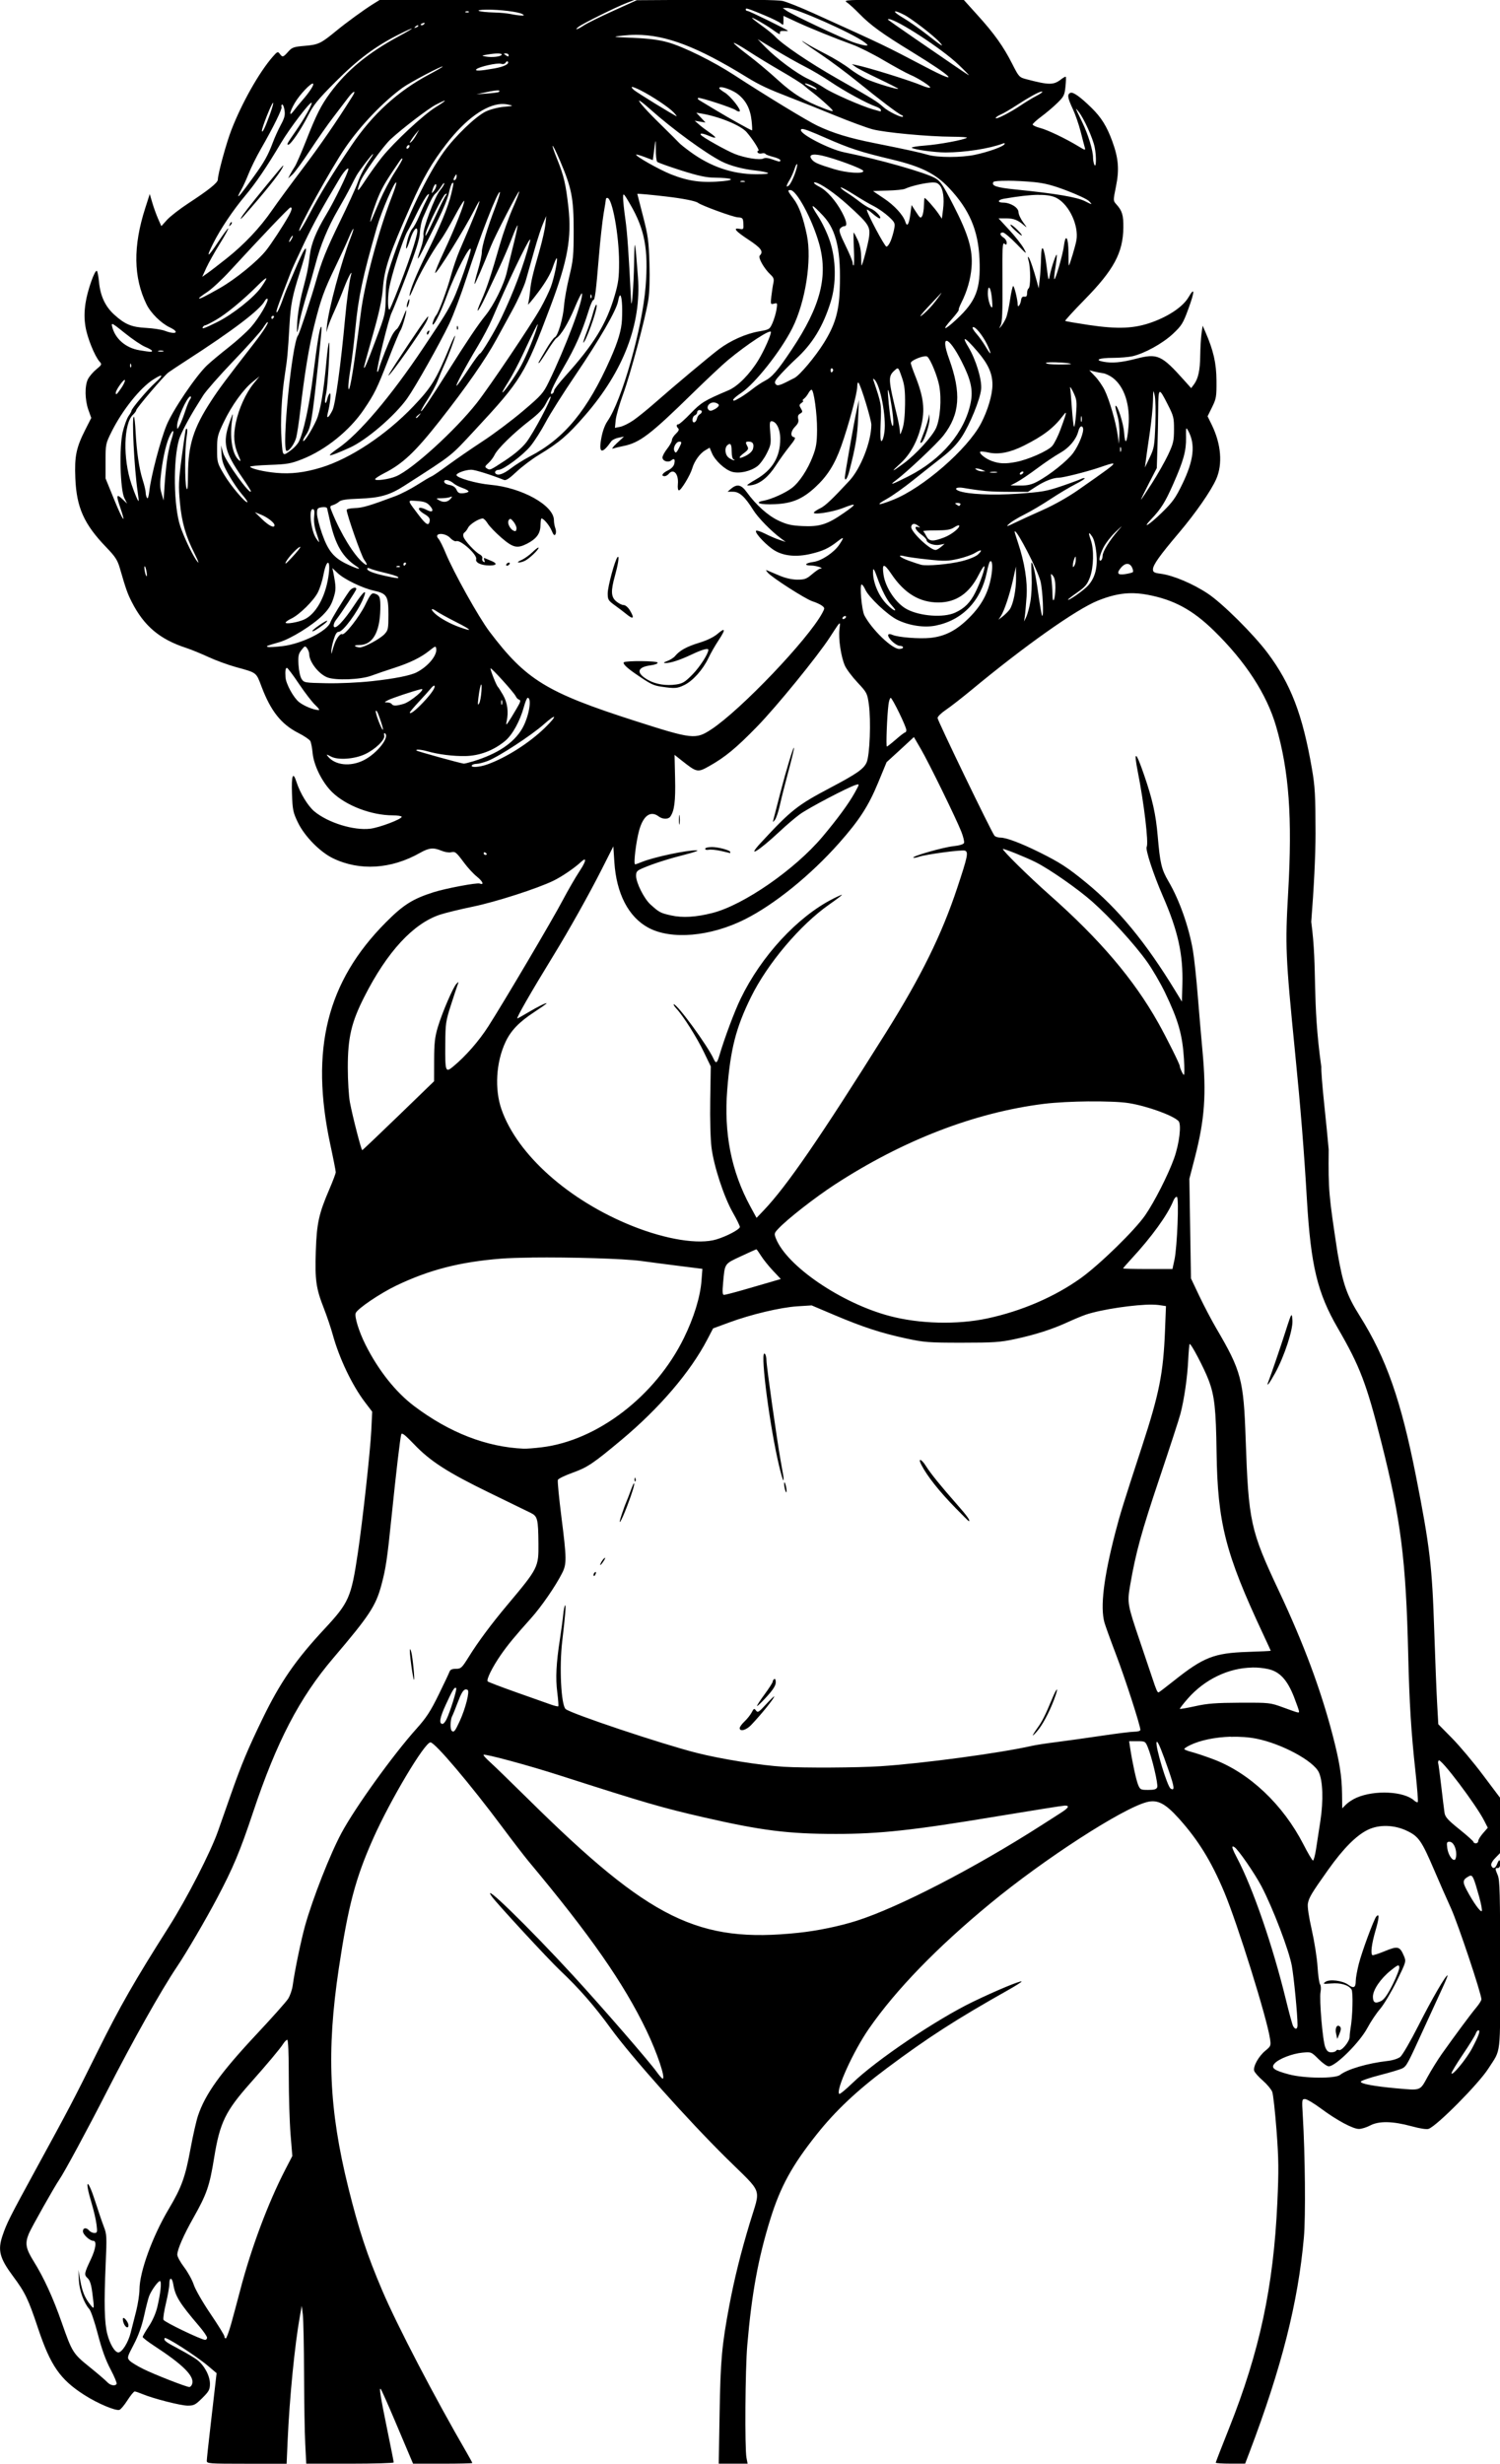
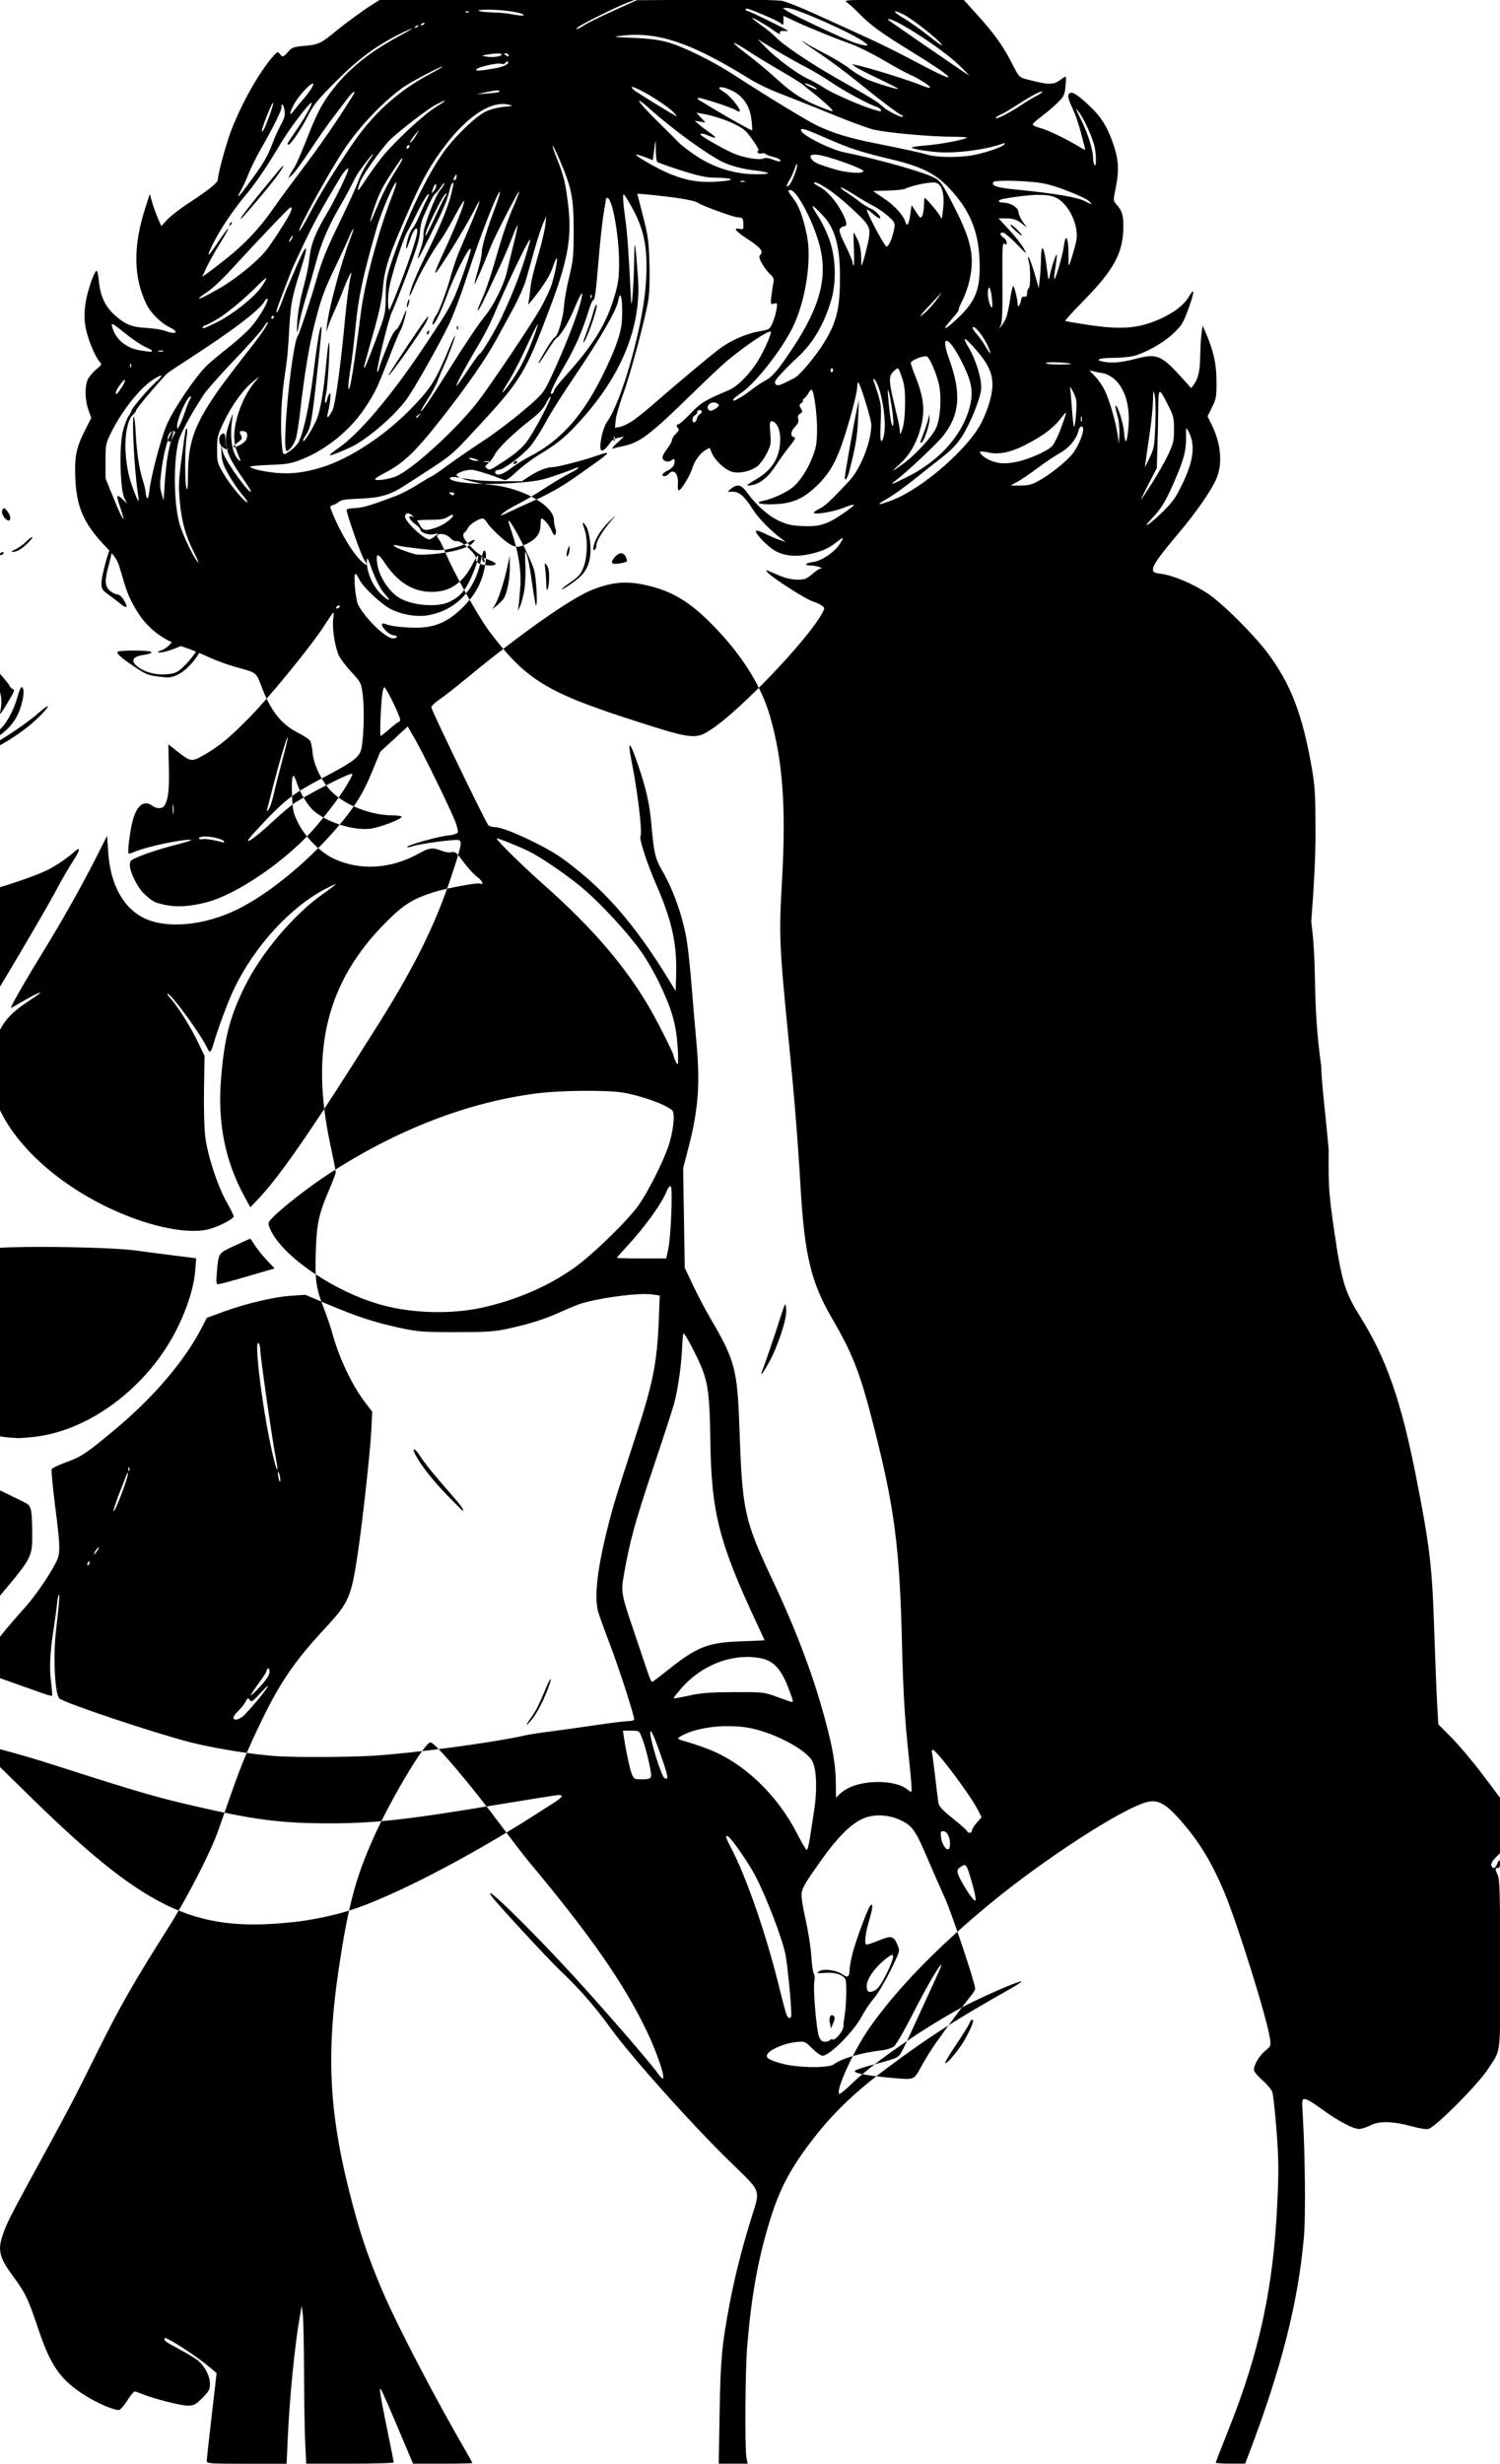
<svg xmlns="http://www.w3.org/2000/svg" xmlns:ns1="http://www.inkscape.org/namespaces/inkscape" xmlns:ns2="http://sodipodi.sourceforge.net/DTD/sodipodi-0.dtd" width="27.957mm" height="45.918mm" viewBox="0 0 27.957 45.918" version="1.1" id="svg519" xml:space="preserve" ns1:version="1.2 (dc2aedaf03, 2022-05-15)" ns2:docname="Cute woman in bikini.svg">
  <title id="title646">Cute woman in bikini</title>
  <ns2:namedview id="namedview521" pagecolor="#ffffff" bordercolor="#666666" borderopacity="1.0" ns1:showpageshadow="2" ns1:pageopacity="0.0" ns1:pagecheckerboard="0" ns1:deskcolor="#d1d1d1" ns1:document-units="mm" showgrid="false" ns1:zoom="0.19649316" ns1:cx="241.7387" ns1:cy="-312.988" ns1:window-width="1920" ns1:window-height="991" ns1:window-x="-9" ns1:window-y="-9" ns1:window-maximized="1" ns1:current-layer="layer1" />
  <defs id="defs516" />
  <g ns1:label="Lager 1" ns1:groupmode="layer" id="layer1" transform="translate(150.11,85.184)">
-     <path id="path535" style="fill:#000000;stroke-width:0.029" d="m -143.035,-85.184 -0.124,0.077 c -0.164,0.102 -0.498,0.345 -0.68,0.495 -0.291,0.239 -0.334,0.26 -0.585,0.282 -0.213,0.018 -0.242,0.028 -0.315,0.11 -0.093,0.105 -0.106,0.108 -0.157,0.039 -0.035,-0.047 -0.045,-0.043 -0.128,0.051 -0.254,0.29 -0.575,0.858 -0.772,1.364 -0.095,0.243 -0.254,0.826 -0.254,0.929 0,0.057 -0.168,0.192 -0.544,0.438 -0.162,0.106 -0.343,0.246 -0.402,0.311 l -0.107,0.118 -0.06,-0.136 c -0.033,-0.075 -0.082,-0.21 -0.108,-0.299 l -0.048,-0.163 -0.084,0.262 c -0.229,0.711 -0.221,1.292 0.024,1.794 0.08,0.163 0.272,0.353 0.438,0.431 0.187,0.089 0.109,0.14 -0.095,0.062 -0.061,-0.023 -0.216,-0.047 -0.345,-0.054 -0.274,-0.014 -0.397,-0.064 -0.597,-0.245 -0.17,-0.153 -0.262,-0.35 -0.287,-0.614 -0.01,-0.105 -0.028,-0.197 -0.04,-0.204 -0.039,-0.024 -0.177,0.37 -0.211,0.603 -0.024,0.166 -0.025,0.282 -0.001,0.434 0.032,0.205 0.172,0.553 0.264,0.655 0.045,0.049 0.041,0.058 -0.061,0.142 -0.06,0.049 -0.13,0.131 -0.156,0.182 -0.063,0.122 -0.059,0.388 0.008,0.576 l 0.053,0.148 -0.107,0.211 c -0.174,0.342 -0.207,0.503 -0.19,0.911 0.022,0.548 0.162,0.859 0.579,1.291 0.164,0.17 0.206,0.235 0.249,0.381 0.115,0.397 0.143,0.476 0.221,0.63 0.229,0.453 0.523,0.702 1.023,0.864 0.089,0.029 0.271,0.104 0.406,0.166 0.135,0.063 0.365,0.147 0.512,0.188 0.399,0.11 0.378,0.094 0.482,0.369 0.171,0.452 0.367,0.699 0.685,0.86 0.108,0.055 0.208,0.123 0.223,0.151 0.015,0.028 0.034,0.13 0.043,0.226 0.023,0.232 0.18,0.546 0.363,0.725 0.257,0.251 0.729,0.432 1.129,0.433 0.093,2.77e-4 0.168,0.013 0.168,0.027 0,0.044 -0.414,0.201 -0.586,0.222 -0.307,0.037 -0.782,-0.109 -1.039,-0.32 -0.121,-0.099 -0.269,-0.342 -0.336,-0.551 -0.066,-0.205 -0.096,-0.126 -0.084,0.22 0.011,0.302 0.02,0.347 0.11,0.534 0.124,0.258 0.413,0.552 0.656,0.669 0.497,0.239 1.083,0.202 1.619,-0.101 0.17,-0.096 0.251,-0.104 0.403,-0.04 0.059,0.024 0.136,0.037 0.172,0.029 0.083,-0.019 0.097,-0.008 0.249,0.196 0.068,0.092 0.176,0.209 0.241,0.26 0.109,0.088 0.136,0.16 0.048,0.126 -0.051,-0.02 -0.638,0.091 -0.86,0.162 -0.388,0.124 -0.562,0.233 -0.885,0.558 -1.103,1.107 -1.419,2.372 -1.038,4.147 0.056,0.259 0.101,0.49 0.101,0.512 -4e-5,0.022 -0.053,0.163 -0.117,0.312 -0.199,0.462 -0.238,0.639 -0.255,1.163 -0.017,0.539 0.004,0.689 0.151,1.064 0.057,0.146 0.131,0.366 0.165,0.489 0.121,0.441 0.362,0.945 0.601,1.259 l 0.134,0.176 -0.017,0.353 c -0.019,0.388 -0.162,1.686 -0.251,2.283 -0.124,0.829 -0.164,0.921 -0.626,1.417 -0.535,0.575 -0.821,0.99 -1.151,1.671 -0.275,0.568 -0.39,0.843 -0.588,1.407 -0.104,0.298 -0.213,0.608 -0.242,0.689 -0.14,0.396 -0.577,1.247 -0.913,1.777 -0.641,1.01 -0.912,1.483 -1.328,2.322 -0.464,0.935 -0.516,1.034 -1.167,2.226 -0.473,0.867 -0.529,0.977 -0.608,1.212 -0.091,0.271 -0.053,0.417 0.198,0.755 0.225,0.302 0.284,0.425 0.465,0.968 0.233,0.697 0.411,0.954 0.862,1.243 0.25,0.16 0.589,0.303 0.657,0.277 0.025,-0.01 0.092,-0.09 0.149,-0.18 0.057,-0.089 0.117,-0.162 0.133,-0.162 0.016,0 0.078,0.021 0.138,0.046 0.204,0.086 0.719,0.218 0.85,0.218 0.117,0 0.145,-0.015 0.273,-0.142 0.125,-0.125 0.142,-0.157 0.142,-0.266 0,-0.149 -0.107,-0.347 -0.243,-0.448 -0.052,-0.039 -0.199,-0.126 -0.328,-0.195 -0.263,-0.14 -0.289,-0.16 -0.274,-0.207 0.013,-0.039 0.582,0.326 0.812,0.52 l 0.157,0.133 -0.017,0.148 c -0.009,0.082 -0.05,0.437 -0.091,0.789 -0.041,0.352 -0.075,0.665 -0.075,0.696 0,0.052 0.036,0.055 0.744,0.055 h 0.744 l 0.019,-0.432 c 0.036,-0.808 0.133,-1.788 0.229,-2.321 l 0.034,-0.19 0.02,0.161 c 0.011,0.089 0.021,0.583 0.023,1.098 0.002,0.515 0.011,1.105 0.022,1.31 l 0.019,0.373 h 0.815 c 0.449,0 0.815,-0.011 0.815,-0.024 0,-0.013 -0.051,-0.273 -0.114,-0.578 -0.134,-0.653 -0.162,-0.829 -0.127,-0.789 0.014,0.016 0.134,0.286 0.267,0.6 0.133,0.314 0.262,0.62 0.288,0.681 l 0.047,0.11 h 0.552 c 0.304,0 0.552,-0.006 0.552,-0.013 0,-0.007 -0.045,-0.089 -0.099,-0.183 -0.597,-1.028 -1.303,-2.381 -1.579,-3.03 -0.286,-0.671 -0.437,-1.13 -0.632,-1.914 -0.362,-1.46 -0.409,-2.543 -0.179,-4.085 0.175,-1.17 0.311,-1.685 0.644,-2.431 0.318,-0.714 0.957,-1.786 1.065,-1.786 0.083,0 0.742,0.778 1.34,1.581 0.186,0.25 0.404,0.533 0.484,0.63 1.158,1.386 1.779,2.278 2.203,3.161 0.199,0.414 0.36,0.895 0.3,0.895 -0.011,0 -0.06,-0.056 -0.109,-0.124 -0.138,-0.194 -1.021,-1.211 -1.556,-1.794 -0.847,-0.921 -1.734,-1.783 -1.519,-1.477 0.087,0.124 1.053,1.17 1.272,1.377 0.359,0.34 0.635,0.655 0.945,1.081 0.389,0.535 1.429,1.7 2.159,2.421 0.693,0.684 0.637,0.527 0.431,1.211 -0.168,0.556 -0.286,1.034 -0.38,1.531 -0.138,0.733 -0.165,1.021 -0.181,2.005 l -0.016,0.944 h 0.269 0.269 l -0.021,-0.11 c -0.034,-0.176 -0.024,-1.653 0.015,-2.101 0.082,-0.957 0.203,-1.62 0.431,-2.352 0.187,-0.601 0.404,-0.997 0.864,-1.575 0.348,-0.438 0.749,-0.816 1.305,-1.231 0.768,-0.574 1.296,-0.913 2.27,-1.462 0.14,-0.079 0.249,-0.149 0.243,-0.155 -0.02,-0.02 -0.479,0.171 -0.907,0.378 -0.683,0.33 -1.805,1.088 -2.247,1.516 -0.125,0.121 -0.235,0.211 -0.246,0.201 -0.068,-0.068 0.266,-0.8 0.553,-1.214 0.501,-0.723 1.268,-1.515 2.263,-2.335 1.006,-0.83 2.468,-1.776 2.922,-1.89 0.196,-0.049 0.339,0.025 0.593,0.307 0.361,0.402 0.604,0.796 0.845,1.37 0.248,0.591 0.795,2.344 0.853,2.731 0.02,0.133 0.017,0.141 -0.086,0.226 -0.127,0.104 -0.233,0.297 -0.208,0.376 0.01,0.031 0.082,0.113 0.161,0.181 0.079,0.069 0.157,0.163 0.175,0.21 0.018,0.047 0.053,0.369 0.08,0.717 0.04,0.537 0.043,0.741 0.015,1.35 -0.072,1.566 -0.33,2.773 -0.901,4.206 -0.136,0.34 -0.247,0.627 -0.247,0.637 0,0.01 0.123,0.018 0.274,0.018 h 0.274 l 0.081,-0.212 c 0.598,-1.575 0.907,-2.796 1.014,-4.005 0.034,-0.383 0.023,-1.545 -0.021,-2.277 -0.018,-0.289 -0.016,-0.3 0.042,-0.3 0.033,0 0.167,0.08 0.298,0.177 0.297,0.22 0.594,0.38 0.707,0.38 0.048,0 0.142,-0.029 0.21,-0.065 0.163,-0.086 0.418,-0.081 0.768,0.014 0.164,0.045 0.286,0.063 0.322,0.049 0.161,-0.062 0.929,-0.838 1.11,-1.12 0.245,-0.384 0.222,-0.184 0.222,-1.937 0,-1.322 -0.007,-1.578 -0.044,-1.667 -0.054,-0.13 -0.054,-0.136 0,-0.136 0.027,0 0.044,-0.028 0.044,-0.073 0,-0.04 -0.007,-0.073 -0.015,-0.073 -0.008,0 -0.028,0.033 -0.043,0.073 -0.032,0.083 -0.081,0.096 -0.107,0.027 -0.011,-0.028 0.017,-0.082 0.074,-0.141 l 0.092,-0.095 v -0.512 -0.512 l -0.321,-0.427 c -0.176,-0.235 -0.436,-0.544 -0.577,-0.687 l -0.256,-0.26 -0.022,-0.395 c -0.012,-0.217 -0.036,-0.817 -0.053,-1.332 -0.039,-1.213 -0.082,-1.58 -0.339,-2.885 -0.28,-1.422 -0.556,-2.21 -1.05,-2.997 -0.24,-0.382 -0.312,-0.587 -0.414,-1.176 -0.164,-1.079 -0.172,-1.156 -0.165,-1.925 -0.014,-0.166 -0.053,-0.558 -0.086,-0.872 -0.033,-0.314 -0.056,-0.614 -0.051,-0.666 -0.178,-1.268 -0.068,-1.803 -0.188,-2.704 0.048,-0.611 0.08,-1.224 0.08,-1.652 -10e-4,-0.712 -0.01,-0.87 -0.067,-1.2 -0.174,-1.009 -0.393,-1.58 -0.825,-2.157 -0.263,-0.351 -0.838,-0.922 -1.111,-1.105 -0.278,-0.186 -0.647,-0.342 -0.88,-0.373 -0.124,-0.016 -0.147,-0.029 -0.147,-0.082 0,-0.082 0.124,-0.256 0.484,-0.681 0.311,-0.368 0.596,-0.778 0.694,-0.999 0.124,-0.279 0.093,-0.656 -0.083,-1.015 l -0.077,-0.157 0.084,-0.171 c 0.078,-0.158 0.084,-0.196 0.082,-0.493 -0.002,-0.326 -0.057,-0.566 -0.209,-0.913 l -0.049,-0.112 -0.021,0.146 c -0.011,0.081 -0.022,0.264 -0.024,0.407 -0.003,0.279 -0.037,0.435 -0.118,0.543 l -0.051,0.068 -0.128,-0.143 c -0.425,-0.475 -0.499,-0.509 -0.899,-0.405 -0.279,0.072 -0.45,0.087 -0.618,0.054 -0.162,-0.032 -0.066,-0.07 0.181,-0.07 0.132,-3.98e-4 0.298,-0.014 0.368,-0.03 0.227,-0.052 0.563,-0.238 0.753,-0.415 0.165,-0.155 0.191,-0.195 0.289,-0.463 0.122,-0.332 0.124,-0.426 0.006,-0.224 -0.101,0.173 -0.356,0.349 -0.674,0.465 -0.334,0.122 -0.638,0.136 -1.189,0.054 -0.233,-0.035 -0.43,-0.069 -0.437,-0.076 -0.007,-0.007 0.158,-0.188 0.367,-0.401 0.539,-0.55 0.711,-0.87 0.717,-1.336 0.003,-0.234 -0.022,-0.316 -0.131,-0.436 -0.06,-0.066 -0.06,-0.068 -0.007,-0.329 0.065,-0.319 0.048,-0.528 -0.069,-0.848 -0.102,-0.278 -0.204,-0.442 -0.389,-0.623 -0.209,-0.204 -0.339,-0.296 -0.389,-0.277 -0.065,0.025 -0.055,0.093 0.042,0.299 0.048,0.101 0.114,0.293 0.148,0.427 0.034,0.134 0.069,0.269 0.078,0.299 0.014,0.048 1e-4,0.045 -0.111,-0.023 -0.237,-0.145 -0.583,-0.311 -0.723,-0.347 -0.077,-0.02 -0.139,-0.049 -0.139,-0.065 5.4e-4,-0.016 0.074,-0.083 0.163,-0.149 0.089,-0.066 0.222,-0.178 0.296,-0.251 0.122,-0.119 0.136,-0.147 0.152,-0.304 0.01,-0.095 0.013,-0.178 0.006,-0.185 -0.006,-0.006 -0.046,0.015 -0.088,0.048 -0.138,0.108 -0.224,0.108 -0.64,-0.001 -0.14,-0.037 -0.145,-0.042 -0.269,-0.286 -0.164,-0.324 -0.335,-0.565 -0.651,-0.913 l -0.256,-0.284 -1.125,5.7e-5 c -1.065,3e-5 -1.121,0.003 -1.052,0.049 0.041,0.027 0.145,0.122 0.232,0.211 0.214,0.219 0.425,0.371 0.988,0.716 0.772,0.473 0.912,0.625 0.263,0.285 -0.812,-0.425 -0.728,-0.385 -2.098,-1.006 -0.247,-0.112 -0.51,-0.217 -0.586,-0.233 -0.083,-0.018 -0.646,-0.026 -1.425,-0.021 l -1.289,0.008 -0.439,0.199 c -0.242,0.109 -0.488,0.231 -0.548,0.271 -0.12,0.08 -0.189,0.097 -0.096,0.025 0.078,-0.061 0.699,-0.369 0.898,-0.445 l 0.157,-0.06 -2.38,-0.002 z m 7.593,0.148 c 0.155,-0.003 1.24,0.479 1.45,0.644 0.063,0.05 0.066,0.057 0.018,0.056 -0.03,-8.64e-4 -0.128,-0.025 -0.216,-0.055 -0.18,-0.059 -1.15,-0.516 -1.261,-0.594 l -0.071,-0.05 z m -0.759,0.013 c 0.023,-0.005 0.1,0.024 0.342,0.125 0.137,0.057 0.272,0.123 0.3,0.148 0.047,0.041 0.051,0.038 0.051,-0.047 v -0.092 l 0.227,0.106 c 0.257,0.12 0.737,0.314 1.059,0.43 0.119,0.043 0.383,0.175 0.586,0.295 0.203,0.119 0.421,0.238 0.485,0.265 0.159,0.066 0.412,0.231 0.374,0.243 -0.017,0.006 -0.082,-0.011 -0.144,-0.038 -0.221,-0.094 -1.01,-0.34 -1.24,-0.386 l -0.073,-0.015 0.068,0.05 c 0.037,0.028 0.232,0.128 0.432,0.223 0.2,0.095 0.364,0.179 0.364,0.185 0,0.024 -0.426,-0.105 -0.586,-0.177 -0.089,-0.04 -0.234,-0.13 -0.322,-0.199 -0.089,-0.069 -0.28,-0.187 -0.425,-0.261 -0.145,-0.074 -0.31,-0.164 -0.366,-0.199 -0.216,-0.136 -0.03,0.005 0.264,0.201 0.169,0.113 0.476,0.342 0.682,0.509 0.411,0.334 0.761,0.599 0.819,0.619 0.02,0.007 0.03,0.02 0.022,0.028 -0.025,0.025 -0.275,-0.097 -0.366,-0.18 -0.116,-0.104 -0.19,-0.15 -0.857,-0.529 -0.527,-0.3 -1.03,-0.641 -1.163,-0.789 -0.032,-0.035 -0.14,-0.123 -0.242,-0.196 -0.101,-0.072 -0.184,-0.138 -0.184,-0.146 0,-0.018 0.248,0.123 0.366,0.207 0.14,0.101 0.163,0.111 0.154,0.069 -0.005,-0.026 0.02,-0.037 0.076,-0.033 0.046,0.003 0.079,0.001 0.073,-0.004 -0.033,-0.031 -0.72,-0.368 -0.75,-0.368 -0.02,-6.1e-5 -0.037,-0.013 -0.037,-0.028 0,-0.009 0.002,-0.014 0.009,-0.016 z m -4.841,0.019 c 0.245,-0.003 0.596,0.04 0.669,0.083 0.04,0.023 0.035,0.028 -0.025,0.026 -0.04,-0.001 -0.126,-0.013 -0.19,-0.027 -0.064,-0.013 -0.203,-0.027 -0.307,-0.029 -0.299,-0.008 -0.413,-0.049 -0.146,-0.053 z m -0.354,0.029 c 0.01,4.21e-4 0.019,0.003 0.024,0.008 0.01,0.01 -0.008,0.017 -0.038,0.015 -0.034,-0.001 -0.041,-0.008 -0.018,-0.018 0.011,-0.004 0.022,-0.006 0.032,-0.006 z m 7.979,0.003 c 0.023,0.002 0.075,0.022 0.156,0.063 0.142,0.072 0.558,0.393 0.665,0.513 0.094,0.105 0.038,0.072 -0.234,-0.142 -0.143,-0.112 -0.345,-0.253 -0.448,-0.314 -0.133,-0.078 -0.177,-0.124 -0.139,-0.12 z m -0.124,0.144 c 0.156,0.013 0.986,0.551 1.299,0.852 0.113,0.108 0.198,0.196 0.19,0.194 -0.008,-0.001 -0.122,-0.077 -0.253,-0.167 -0.131,-0.091 -0.47,-0.323 -0.752,-0.516 -0.282,-0.193 -0.51,-0.354 -0.507,-0.358 0.004,-0.004 0.011,-0.005 0.022,-0.005 z m -8.658,0.069 c 0.005,0.002 0.005,0.007 1.8e-4,0.016 -0.01,0.016 -0.03,0.029 -0.045,0.029 -0.042,0 -0.033,-0.021 0.018,-0.04 0.013,-0.005 0.022,-0.006 0.027,-0.004 z m -0.138,0.049 c 0.01,-0.004 0.018,-0.004 0.022,8.63e-4 0.009,0.009 -0.007,0.025 -0.036,0.036 -0.042,0.016 -0.045,0.013 -0.016,-0.016 0.01,-0.01 0.021,-0.017 0.03,-0.021 z m -0.097,0.059 c -5.8e-4,0.007 -0.083,0.057 -0.246,0.145 -0.57,0.307 -0.967,0.634 -1.275,1.052 -0.173,0.235 -0.258,0.403 -0.456,0.907 -0.086,0.217 -0.178,0.428 -0.205,0.469 -0.027,0.04 -0.066,0.106 -0.087,0.146 l -0.037,0.073 0.081,-0.073 c 0.044,-0.04 0.193,-0.245 0.331,-0.454 0.138,-0.209 0.331,-0.485 0.429,-0.612 0.098,-0.127 0.222,-0.29 0.275,-0.361 0.099,-0.133 0.162,-0.157 0.084,-0.032 -0.294,0.469 -0.611,0.929 -0.933,1.354 -0.215,0.284 -0.47,0.631 -0.567,0.772 -0.225,0.326 -0.516,0.635 -0.849,0.899 -0.145,0.115 -0.306,0.239 -0.358,0.275 l -0.094,0.066 0.077,-0.169 c 0.043,-0.093 0.155,-0.293 0.249,-0.444 0.095,-0.152 0.166,-0.282 0.159,-0.289 -0.007,-0.007 -0.093,0.109 -0.192,0.258 -0.195,0.296 -0.23,0.303 -0.087,0.018 0.133,-0.265 0.369,-0.617 0.594,-0.885 0.2,-0.238 0.397,-0.528 0.671,-0.988 0.164,-0.275 0.542,-0.771 0.568,-0.745 0.02,0.02 -0.138,0.3 -0.299,0.532 -0.158,0.228 -0.17,0.249 -0.135,0.249 0.045,0 0.239,-0.285 0.369,-0.544 0.099,-0.196 0.179,-0.295 0.512,-0.629 0.415,-0.417 0.745,-0.663 1.177,-0.88 0.163,-0.082 0.244,-0.117 0.243,-0.11 z m 4.175,0.116 c 0.566,-0.001 1.153,0.227 2.064,0.787 0.247,0.152 0.396,0.221 0.836,0.391 0.184,0.071 0.553,0.218 0.818,0.327 0.266,0.109 0.575,0.223 0.688,0.254 0.228,0.062 1.044,0.138 1.491,0.14 0.16,4.87e-4 0.283,0.009 0.273,0.018 -0.037,0.037 -0.517,0.127 -0.778,0.146 -0.15,0.011 -0.262,0.03 -0.249,0.041 0.038,0.034 0.428,0.088 0.63,0.088 0.362,-4.75e-4 0.821,-0.072 1.067,-0.166 0.032,-0.012 0.043,-0.008 0.03,0.013 -0.029,0.047 -0.307,0.145 -0.553,0.197 -0.254,0.053 -0.688,0.053 -0.871,1.77e-4 -0.152,-0.044 -0.398,-0.098 -1.003,-0.219 -0.471,-0.094 -0.764,-0.184 -1.058,-0.323 -0.185,-0.087 -0.967,-0.563 -1.556,-0.947 -0.389,-0.253 -0.941,-0.526 -1.23,-0.607 -0.167,-0.047 -0.351,-0.071 -0.644,-0.084 -0.407,-0.017 -0.408,-0.018 -0.198,-0.042 0.081,-0.009 0.161,-0.014 0.242,-0.014 z m 2.269,0.08 0.322,0.196 c 0.177,0.108 0.427,0.248 0.554,0.313 0.128,0.064 0.345,0.193 0.483,0.286 0.258,0.175 0.676,0.403 0.844,0.461 0.052,0.018 0.095,0.047 0.095,0.064 0,0.017 -0.003,0.03 -0.007,0.028 -0.004,-0.001 -0.067,-0.019 -0.139,-0.039 -0.212,-0.059 -0.765,-0.302 -0.908,-0.399 -0.072,-0.049 -0.211,-0.126 -0.307,-0.171 -0.207,-0.097 -0.584,-0.377 -0.791,-0.589 z m -0.443,0.071 c 0.008,-0.008 0.131,0.061 0.273,0.154 0.142,0.093 0.416,0.26 0.609,0.371 0.193,0.111 0.384,0.232 0.425,0.268 0.04,0.036 0.119,0.1 0.176,0.142 0.056,0.042 0.168,0.137 0.248,0.211 0.159,0.146 0.155,0.153 -0.048,0.076 -0.36,-0.137 -0.583,-0.275 -0.865,-0.534 -0.158,-0.145 -0.41,-0.356 -0.56,-0.468 -0.15,-0.113 -0.266,-0.211 -0.258,-0.22 z m -4.249,0.196 c 0.028,-2.44e-4 0.051,0.013 0.051,0.029 h 6e-5 c 0,0.036 -0.003,0.036 -0.059,0 -0.037,-0.024 -0.036,-0.028 0.007,-0.029 z m -0.143,8.63e-4 c 0.048,9.19e-4 0.074,0.009 0.065,0.025 -0.021,0.035 -0.185,0.052 -0.295,0.032 -0.087,-0.016 -0.086,-0.017 0.029,-0.037 0.081,-0.014 0.153,-0.021 0.201,-0.02 z m 0.176,0.147 c 0.044,0.044 -0.059,0.098 -0.25,0.132 -0.265,0.047 -0.369,0.052 -0.331,0.014 0.046,-0.046 0.39,-0.123 0.456,-0.102 0.038,0.012 0.071,0.005 0.086,-0.019 0.013,-0.021 0.031,-0.032 0.039,-0.024 z m -1.212,0.098 c 0,0.007 -0.114,0.073 -0.253,0.147 -0.58,0.309 -1.052,0.739 -1.44,1.314 -0.352,0.521 -0.609,0.941 -0.796,1.301 -0.086,0.165 -0.168,0.3 -0.182,0.3 -0.051,0 0.594,-1.167 0.86,-1.555 0.28,-0.409 0.703,-0.851 1.065,-1.114 0.138,-0.1 0.747,-0.421 0.747,-0.394 z m 6.759,0.313 c 0.042,-0.003 0.211,0.078 0.211,0.101 0,0.019 -4.1e-4,0.019 -0.132,-0.043 -0.064,-0.03 -0.1,-0.056 -0.079,-0.058 z m -9.172,0.005 c 0.021,0.021 -0.071,0.161 -0.206,0.315 -0.049,0.056 -0.119,0.142 -0.155,0.19 -0.095,0.128 -0.082,0.027 0.019,-0.146 0.091,-0.157 0.312,-0.389 0.342,-0.359 z m 5.949,0.061 c 0.022,0.002 0.076,0.023 0.159,0.065 0.213,0.108 0.523,0.315 0.609,0.406 0.039,0.041 0.065,0.075 0.058,0.074 -0.026,-0.001 -0.746,-0.444 -0.796,-0.489 -0.043,-0.039 -0.052,-0.058 -0.03,-0.057 z m 1.658,0.004 c 0.072,0.004 0.227,0.065 0.311,0.131 0.153,0.121 0.231,0.275 0.255,0.499 0.01,0.097 0.013,0.175 0.007,0.175 -0.025,-0.003 -0.435,-0.232 -0.67,-0.374 -0.137,-0.083 -0.275,-0.166 -0.307,-0.185 -0.034,-0.02 -0.044,-0.039 -0.025,-0.046 0.04,-0.013 0.652,0.187 0.704,0.231 0.02,0.016 0.049,0.025 0.065,0.02 0.046,-0.016 -0.167,-0.287 -0.277,-0.352 -0.055,-0.033 -0.101,-0.07 -0.101,-0.082 0,-0.013 0.015,-0.018 0.039,-0.016 z m -4.168,0.059 c 0.035,3.1e-5 0.043,0.01 0.023,0.03 -0.008,0.008 -0.106,0.021 -0.217,0.029 l -0.202,0.014 0.203,-0.043 c 0.093,-0.02 0.157,-0.029 0.193,-0.029 z m 10.136,0.023 c 0.008,-0.001 0.013,-5.64e-4 0.016,0.002 0.008,0.008 -0.042,0.043 -0.11,0.078 -0.069,0.035 -0.198,0.113 -0.288,0.174 -0.205,0.138 -0.471,0.273 -0.471,0.239 0,-0.014 0.042,-0.043 0.092,-0.065 0.051,-0.021 0.189,-0.101 0.307,-0.179 0.221,-0.144 0.399,-0.242 0.454,-0.25 z m -7.5,0.17 c 0.007,-0.009 0.074,0.04 0.21,0.161 0.413,0.369 1.033,0.821 1.331,0.972 0.154,0.078 0.397,0.143 0.625,0.167 0.105,0.011 0.21,0.032 0.234,0.046 0.027,0.015 -0.059,0.025 -0.22,0.024 -0.442,-0.001 -0.849,-0.141 -1.23,-0.421 -0.097,-0.071 -0.189,-0.145 -0.205,-0.165 -0.016,-0.019 -0.17,-0.172 -0.341,-0.34 -0.265,-0.258 -0.416,-0.431 -0.404,-0.446 z m -3.62,0.001 c 6.8e-4,0.008 -0.055,0.048 -0.167,0.117 -0.228,0.139 -0.778,0.652 -1.005,0.935 -0.085,0.107 -0.222,0.297 -0.304,0.422 -0.157,0.24 -0.177,0.249 -0.105,0.045 0.05,-0.141 0.429,-0.673 0.576,-0.807 0.224,-0.205 0.694,-0.564 0.834,-0.637 0.113,-0.059 0.17,-0.083 0.17,-0.075 z m -3.203,0.038 c 0.015,-0.009 -0.011,0.088 -0.057,0.216 -0.091,0.25 -0.148,0.365 -0.149,0.304 -0.001,-0.057 0.175,-0.501 0.206,-0.52 z m 4.255,0.023 c 0.042,-0.002 0.083,6.53e-4 0.121,0.009 0.115,0.024 0.115,0.025 -0.076,0.043 -0.108,0.01 -0.255,0.049 -0.336,0.088 -0.187,0.091 -0.572,0.461 -0.782,0.753 -0.3,0.416 -0.688,1.222 -0.933,1.935 -0.137,0.4 -0.144,0.435 -0.148,0.75 -0.004,0.33 -0.004,0.332 -0.186,0.819 -0.163,0.437 -0.219,0.567 -0.219,0.505 0,-0.011 0.074,-0.28 0.164,-0.598 0.12,-0.422 0.171,-0.657 0.188,-0.871 0.03,-0.374 0.12,-0.639 0.523,-1.547 0.226,-0.51 0.39,-0.793 0.664,-1.147 0.354,-0.457 0.726,-0.724 1.021,-0.74 z m -4.086,0.01 c 0.014,-0.009 0.035,0.036 0.045,0.1 0.015,0.095 0.003,0.146 -0.068,0.278 -0.048,0.089 -0.114,0.235 -0.147,0.324 -0.091,0.243 -0.162,0.37 -0.354,0.635 -0.218,0.302 -0.291,0.393 -0.292,0.367 -3.4e-4,-0.011 0.025,-0.064 0.056,-0.117 0.031,-0.053 0.093,-0.189 0.138,-0.302 0.045,-0.113 0.146,-0.317 0.225,-0.454 0.23,-0.4 0.407,-0.758 0.388,-0.788 -0.009,-0.015 -0.005,-0.035 0.009,-0.044 z m 14.801,0.081 c 0.003,-0.002 0.02,0.02 0.046,0.053 0.097,0.121 0.262,0.485 0.298,0.657 0.036,0.173 0.03,0.417 -0.008,0.324 -0.012,-0.029 -0.022,-0.087 -0.022,-0.128 0,-0.131 -0.09,-0.428 -0.199,-0.653 -0.089,-0.184 -0.121,-0.251 -0.116,-0.254 z m -7.08,0.071 0.088,0.014 c 0.338,0.056 0.739,0.22 0.85,0.348 0.119,0.138 0.251,0.347 0.219,0.347 -0.018,0 -0.024,0.014 -0.013,0.032 0.011,0.018 0.044,0.025 0.075,0.017 0.03,-0.008 0.062,-0.004 0.069,0.009 0.008,0.013 0.074,0.038 0.146,0.056 0.073,0.018 0.132,0.046 0.132,0.062 0,0.035 -0.013,0.033 -0.156,-0.018 -0.071,-0.026 -0.13,-0.031 -0.161,-0.014 -0.064,0.034 -0.344,-0.01 -0.532,-0.085 -0.157,-0.062 -0.608,-0.315 -0.633,-0.356 -0.023,-0.037 0.037,-0.03 0.155,0.02 0.148,0.062 0.152,0.036 0.008,-0.063 -0.067,-0.046 -0.157,-0.114 -0.199,-0.152 l -0.078,-0.068 0.101,0.017 0.101,0.017 -0.086,-0.092 z m 1.966,0.303 c 0.041,-0.005 0.161,0.041 0.452,0.169 0.452,0.198 0.64,0.259 1.227,0.399 0.547,0.131 0.812,0.263 1.065,0.531 0.38,0.402 0.545,0.789 0.568,1.329 0.024,0.555 -0.063,0.781 -0.431,1.122 -0.231,0.214 -0.282,0.214 -0.091,-2.32e-4 0.082,-0.092 0.142,-0.172 0.135,-0.179 -0.007,-0.007 0.015,-0.067 0.048,-0.132 0.107,-0.211 0.173,-0.439 0.191,-0.664 0.025,-0.324 -0.057,-0.605 -0.337,-1.151 -0.2,-0.39 -0.243,-0.453 -0.343,-0.509 -0.194,-0.108 -1.046,-0.349 -1.696,-0.481 -0.266,-0.054 -0.805,-0.329 -0.805,-0.412 0,-0.012 0.005,-0.02 0.019,-0.021 z m -7.13,0.011 -0.054,0.097 c -0.029,0.054 -0.072,0.113 -0.095,0.132 -0.035,0.029 -0.036,0.025 -0.008,-0.024 0.018,-0.032 0.061,-0.092 0.095,-0.132 z m 4.403,0.217 c 0.004,0.001 0.006,0.055 0.006,0.143 -7.9e-4,0.117 0.011,0.226 0.026,0.241 0.015,0.015 0.216,0.087 0.446,0.16 0.323,0.102 0.466,0.133 0.628,0.135 0.319,0.004 0.403,0.04 0.152,0.065 -0.384,0.037 -0.638,0.004 -0.969,-0.127 -0.217,-0.086 -0.673,-0.344 -0.649,-0.368 0.006,-0.006 0.078,0.015 0.161,0.046 l 0.15,0.057 0.016,-0.124 c 0.009,-0.068 0.021,-0.163 0.028,-0.212 0.002,-0.012 0.003,-0.018 0.004,-0.017 z m -4.593,0.072 c 0.005,0.002 0.009,0.007 0.009,0.015 0,0.016 -0.013,0.037 -0.029,0.047 -0.016,0.01 -0.029,0.005 -0.029,-0.011 0,-0.016 0.013,-0.037 0.029,-0.047 0.008,-0.005 0.015,-0.006 0.021,-0.004 z m 2.678,0.015 c 0.014,0.01 0.064,0.108 0.139,0.285 0.213,0.499 0.251,0.691 0.251,1.286 5e-5,0.477 -0.008,0.559 -0.082,0.864 -0.045,0.185 -0.089,0.429 -0.097,0.542 -0.018,0.235 -0.115,0.568 -0.173,0.59 -0.021,0.008 -0.094,0.109 -0.162,0.225 -0.157,0.268 -0.15,0.254 -0.133,0.254 0.008,0 0.076,-0.099 0.151,-0.22 0.075,-0.121 0.153,-0.23 0.172,-0.242 0.085,-0.052 0.222,-0.279 0.34,-0.561 0.07,-0.168 0.132,-0.291 0.138,-0.274 0.034,0.103 -0.306,1.01 -0.621,1.656 -0.099,0.203 -0.137,0.246 -0.479,0.536 -0.204,0.173 -0.539,0.425 -0.744,0.559 -0.205,0.134 -0.495,0.334 -0.644,0.443 -0.149,0.11 -0.292,0.208 -0.318,0.217 -0.026,0.01 -0.144,0.08 -0.263,0.156 -0.119,0.076 -0.302,0.17 -0.407,0.21 -0.484,0.181 -0.612,0.219 -0.755,0.223 -0.085,0.003 -0.154,0.018 -0.154,0.034 1.6e-4,0.079 0.271,0.851 0.325,0.927 0.073,0.102 0.065,0.128 -0.018,0.059 -0.173,-0.144 -0.414,-0.536 -0.581,-0.948 -0.043,-0.105 -0.042,-0.109 0.02,-0.128 0.035,-0.011 0.087,-0.039 0.114,-0.064 0.036,-0.032 0.138,-0.047 0.366,-0.055 0.391,-0.013 0.578,-0.066 0.849,-0.241 0.922,-0.593 0.847,-0.533 1.312,-1.034 0.874,-0.941 0.933,-1.037 1.412,-2.309 0.32,-0.85 0.397,-1.277 0.334,-1.846 -0.048,-0.431 -0.085,-0.589 -0.213,-0.905 -0.07,-0.173 -0.092,-0.25 -0.079,-0.24 z m -3.352,0.15 c 0.009,0 -0.005,0.03 -0.031,0.066 -0.113,0.157 -0.201,0.321 -0.255,0.475 -0.032,0.091 -0.181,0.418 -0.332,0.727 -0.25,0.514 -0.338,0.731 -0.443,1.104 -0.086,0.306 -0.308,0.976 -0.333,1.007 -0.115,0.139 -0.314,2.156 -0.213,2.156 0.051,0 0.148,-0.137 0.178,-0.251 0.017,-0.065 0.051,-0.289 0.075,-0.498 0.082,-0.703 0.163,-1.197 0.262,-1.594 0.121,-0.485 0.18,-0.65 0.397,-1.098 0.093,-0.193 0.2,-0.424 0.237,-0.512 0.1,-0.24 0.133,-0.252 0.041,-0.015 -0.175,0.452 -0.413,1.338 -0.44,1.64 l -0.011,0.117 0.031,-0.102 c 0.017,-0.056 0.071,-0.188 0.119,-0.293 0.048,-0.105 0.128,-0.296 0.177,-0.425 0.082,-0.215 0.172,-0.378 0.13,-0.234 -0.026,0.089 -0.077,0.463 -0.107,0.791 -0.078,0.856 -0.182,1.612 -0.236,1.717 -0.074,0.146 -0.118,0.17 -0.086,0.048 0.044,-0.174 0.065,-0.381 0.036,-0.363 -0.015,0.009 -0.037,0.06 -0.049,0.113 -0.012,0.053 -0.028,0.078 -0.036,0.057 -0.008,-0.021 -10e-4,-0.094 0.016,-0.161 0.034,-0.136 0.081,-0.981 0.054,-0.956 -0.01,0.009 -0.032,0.173 -0.049,0.366 -0.05,0.553 -0.114,0.924 -0.187,1.082 -0.086,0.188 -0.223,0.405 -0.243,0.385 -0.009,-0.009 0.01,-0.053 0.041,-0.098 0.101,-0.148 0.119,-0.244 0.232,-1.298 0.069,-0.644 0.078,-0.749 0.058,-0.73 -0.027,0.026 -0.068,0.276 -0.149,0.92 -0.071,0.56 -0.178,1.05 -0.266,1.221 -0.023,0.044 -0.084,0.111 -0.136,0.15 -0.168,0.124 -0.161,0.13 -0.184,-0.177 -0.025,-0.339 -0.001,-0.817 0.061,-1.223 0.047,-0.302 0.056,-0.403 0.086,-0.918 0.023,-0.395 0.053,-0.549 0.192,-0.984 0.063,-0.198 0.115,-0.385 0.115,-0.414 0,-0.05 -0.003,-0.05 -0.039,0.004 -0.021,0.032 -0.095,0.19 -0.163,0.351 -0.068,0.161 -0.136,0.319 -0.151,0.351 -0.015,0.032 -0.055,0.138 -0.089,0.234 -0.035,0.097 -0.076,0.189 -0.092,0.205 -0.039,0.039 -0.01,-0.056 0.115,-0.381 0.056,-0.145 0.119,-0.31 0.141,-0.367 0.021,-0.057 0.134,-0.301 0.249,-0.542 0.18,-0.375 0.32,-0.631 0.662,-1.203 0.074,-0.124 0.158,-0.212 0.158,-0.167 0,0.059 -0.265,0.603 -0.415,0.851 -0.182,0.302 -0.275,0.531 -0.302,0.739 -0.034,0.27 -0.045,0.325 -0.136,0.674 -0.051,0.195 -0.093,0.442 -0.1,0.586 -0.013,0.255 -0.007,0.251 0.047,-0.029 0.017,-0.089 0.076,-0.306 0.13,-0.483 0.055,-0.177 0.128,-0.434 0.164,-0.571 0.089,-0.344 0.235,-0.695 0.418,-1.009 0.085,-0.146 0.191,-0.338 0.235,-0.426 0.044,-0.089 0.095,-0.187 0.114,-0.219 0.061,-0.102 0.286,-0.396 0.304,-0.396 z m 8.247,0.012 c 0.03,0.001 0.068,0.007 0.113,0.016 0.238,0.051 0.766,0.246 0.779,0.287 0.02,0.061 -0.306,0.041 -0.549,-0.034 -0.291,-0.089 -0.361,-0.119 -0.408,-0.177 -0.052,-0.063 -0.026,-0.096 0.066,-0.092 z m -7.708,0.072 c 0.004,-6.42e-4 0.007,0.003 0.011,0.007 0.007,0.007 -0.057,0.12 -0.142,0.251 -0.085,0.131 -0.21,0.368 -0.278,0.526 -0.068,0.159 -0.135,0.315 -0.149,0.347 -0.055,0.127 -0.025,-0.016 0.046,-0.219 0.096,-0.276 0.161,-0.403 0.343,-0.674 0.13,-0.194 0.158,-0.236 0.17,-0.238 z m 7.362,0.106 c 0.003,-0.002 0.006,-0.001 0.007,0.003 0.006,0.018 -0.016,0.106 -0.05,0.195 -0.033,0.089 -0.08,0.178 -0.104,0.198 -0.059,0.049 -0.054,0.009 0.012,-0.1 0.03,-0.05 0.072,-0.144 0.093,-0.208 0.015,-0.048 0.032,-0.082 0.041,-0.088 z m -9.57,0.027 c 7e-5,-0.016 -0.071,0.07 -0.316,0.368 -0.318,0.388 -0.446,0.553 -0.477,0.615 -0.012,0.024 0.013,0.004 0.056,-0.044 0.381,-0.431 0.657,-0.775 0.717,-0.893 0.012,-0.024 0.02,-0.041 0.02,-0.046 z m 3.225,0.165 c 0.004,7.97e-4 0.005,0.012 0.005,0.033 2.4e-4,0.027 -0.013,0.058 -0.029,0.068 -0.037,0.023 -0.037,-0.016 0,-0.073 0.012,-0.019 0.019,-0.028 0.024,-0.027 z m 10.272,0.117 c 0.146,8.3e-4 0.33,0.01 0.496,0.026 0.199,0.02 0.35,0.059 0.613,0.16 0.192,0.073 0.377,0.16 0.409,0.193 0.072,0.072 0.062,0.072 -0.071,0.004 -0.15,-0.077 -0.54,-0.143 -1.299,-0.22 -0.357,-0.036 -0.454,-0.069 -0.411,-0.14 0.01,-0.015 0.116,-0.023 0.262,-0.022 z m -4.937,0.002 c 0.013,0 0.026,0.002 0.037,0.006 0.02,0.008 0.004,0.015 -0.037,0.015 -0.04,0 -0.057,-0.007 -0.037,-0.015 0.01,-0.004 0.023,-0.006 0.037,-0.006 z m 1.356,0.03 c 0.091,0.014 0.36,0.198 0.601,0.416 0.39,0.353 0.423,0.402 0.401,0.59 -0.014,0.121 -0.125,0.542 -0.142,0.542 -0.003,0 -0.006,-0.078 -0.007,-0.173 -0.002,-0.112 -0.025,-0.22 -0.066,-0.307 -0.035,-0.074 -0.068,-0.135 -0.073,-0.135 -0.005,0 -0.004,0.138 0.004,0.307 0.008,0.169 0.005,0.307 -0.005,0.307 -0.01,0 -0.018,-0.022 -0.018,-0.049 0,-0.027 -0.06,-0.173 -0.134,-0.323 -0.108,-0.221 -0.127,-0.282 -0.099,-0.317 0.019,-0.023 0.053,-0.043 0.076,-0.043 0.062,0 0.048,-0.087 -0.04,-0.255 -0.115,-0.217 -0.284,-0.409 -0.422,-0.479 -0.065,-0.033 -0.111,-0.068 -0.102,-0.077 0.005,-0.005 0.015,-0.007 0.028,-0.004 z m 2.197,4.54e-4 c 0.057,1.55e-4 0.086,0.014 0.118,0.049 0.067,0.074 0.091,0.246 0.064,0.46 l -0.021,0.166 -0.067,-0.098 c -0.066,-0.098 -0.235,-0.289 -0.255,-0.288 -0.006,9.9e-5 -0.011,0.064 -0.013,0.141 -0.001,0.077 -0.016,0.165 -0.033,0.195 -0.027,0.049 -0.039,0.041 -0.114,-0.075 l -0.083,-0.129 -0.025,0.183 c -0.025,0.184 -0.06,0.231 -0.092,0.127 -0.04,-0.125 -0.203,-0.303 -0.396,-0.432 -0.113,-0.075 -0.205,-0.138 -0.205,-0.139 1e-5,-0.002 0.121,-0.005 0.269,-0.009 0.148,-0.003 0.296,-0.018 0.329,-0.034 0.093,-0.044 0.31,-0.098 0.456,-0.113 0.027,-0.003 0.049,-0.004 0.068,-0.004 z m -10.009,0.002 c 0.009,0.009 -0.03,0.133 -0.086,0.275 -0.246,0.63 -0.509,1.62 -0.575,2.163 -0.019,0.161 -0.068,0.521 -0.107,0.799 -0.07,0.498 -0.121,0.727 -0.125,0.562 -9.5e-4,-0.04 0.018,-0.197 0.043,-0.349 0.025,-0.152 0.064,-0.479 0.088,-0.727 0.057,-0.593 0.134,-0.959 0.399,-1.882 0.087,-0.303 0.333,-0.873 0.363,-0.843 z m 1.06,3.43e-4 c 0.012,0.006 0.002,0.056 -0.035,0.213 -0.057,0.24 -0.208,0.604 -0.456,1.104 -0.196,0.394 -0.322,0.706 -0.321,0.792 4.5e-4,0.021 0.038,-0.055 0.085,-0.167 0.089,-0.218 0.332,-0.647 0.49,-0.864 0.053,-0.072 0.172,-0.274 0.265,-0.448 0.093,-0.174 0.173,-0.305 0.178,-0.29 0.014,0.041 -0.174,0.513 -0.373,0.938 -0.101,0.214 -0.176,0.397 -0.167,0.405 0.025,0.025 0.552,-0.822 0.727,-1.168 0.047,-0.093 0.09,-0.168 0.096,-0.168 0.019,0 -0.105,0.31 -0.364,0.907 -0.052,0.12 -0.126,0.336 -0.165,0.479 -0.07,0.26 -0.225,0.678 -0.274,0.737 -0.044,0.053 -0.091,0.196 -0.058,0.175 0.045,-0.028 0.156,-0.263 0.263,-0.556 0.143,-0.394 0.435,-0.955 0.438,-0.843 0.002,0.064 -0.236,0.744 -0.321,0.92 -0.112,0.232 -0.162,0.313 -0.567,0.918 -0.6,0.898 -1.194,1.599 -1.581,1.865 -0.094,0.064 -0.165,0.123 -0.158,0.13 0.013,0.013 0.148,-0.038 0.373,-0.14 0.313,-0.142 0.839,-0.594 1.069,-0.917 0.152,-0.214 0.601,-1.011 0.784,-1.391 0.074,-0.153 0.222,-0.548 0.329,-0.879 0.245,-0.754 0.58,-1.611 0.615,-1.575 0.008,0.008 -0.03,0.133 -0.085,0.278 -0.151,0.396 -0.252,0.733 -0.252,0.84 0,0.053 -0.033,0.206 -0.073,0.34 -0.04,0.134 -0.068,0.249 -0.062,0.255 0.009,0.009 0.159,-0.337 0.306,-0.709 0.075,-0.189 0.516,-1.043 0.525,-1.016 0.005,0.014 -0.05,0.156 -0.121,0.317 -0.071,0.161 -0.178,0.463 -0.238,0.671 -0.159,0.557 -0.248,0.825 -0.342,1.035 -0.133,0.296 -0.07,0.246 0.073,-0.059 0.071,-0.151 0.188,-0.4 0.261,-0.553 0.072,-0.153 0.175,-0.393 0.229,-0.534 0.053,-0.141 0.102,-0.251 0.108,-0.245 0.006,0.006 -0.028,0.168 -0.076,0.359 -0.048,0.191 -0.103,0.42 -0.123,0.509 -0.051,0.229 -0.243,0.619 -0.399,0.811 -0.138,0.17 -0.344,0.476 -0.697,1.037 -0.316,0.503 -0.49,0.761 -0.504,0.747 -0.007,-0.007 0.046,-0.103 0.119,-0.213 0.072,-0.11 0.16,-0.273 0.194,-0.361 0.034,-0.089 0.088,-0.218 0.12,-0.287 0.082,-0.178 0.203,-0.505 0.202,-0.544 -7e-4,-0.018 -0.045,0.072 -0.098,0.201 -0.256,0.619 -0.34,0.756 -0.682,1.115 -0.507,0.531 -1.173,0.973 -1.718,1.139 -0.309,0.094 -0.559,0.124 -0.836,0.099 -0.226,-0.02 -0.464,-0.076 -0.487,-0.113 -0.007,-0.012 0.154,-0.028 0.359,-0.035 0.332,-0.012 0.399,-0.023 0.61,-0.106 0.437,-0.172 0.885,-0.532 1.152,-0.927 0.201,-0.298 0.244,-0.386 0.458,-0.937 0.106,-0.274 0.206,-0.513 0.222,-0.533 0.029,-0.035 0.113,-0.319 0.111,-0.376 -6.4e-4,-0.016 -0.031,0.048 -0.067,0.143 -0.036,0.094 -0.086,0.187 -0.111,0.205 -0.025,0.018 -0.066,0.073 -0.09,0.121 -0.062,0.121 -0.214,0.508 -0.241,0.615 -0.013,0.048 -0.028,0.074 -0.034,0.056 -0.017,-0.046 0.215,-0.994 0.27,-1.099 0.025,-0.049 0.152,-0.368 0.282,-0.709 0.175,-0.459 0.238,-0.662 0.243,-0.781 0.004,-0.089 0.03,-0.214 0.058,-0.278 0.141,-0.322 0.189,-0.416 0.237,-0.455 0.029,-0.024 0.076,-0.082 0.106,-0.131 0.029,-0.048 0.054,-0.072 0.054,-0.053 6e-5,0.019 -0.035,0.076 -0.077,0.126 -0.1,0.119 -0.33,0.733 -0.311,0.831 0.008,0.04 -0.014,0.153 -0.048,0.251 -0.088,0.253 -0.074,0.254 0.053,0.002 0.061,-0.121 0.184,-0.365 0.273,-0.544 0.089,-0.178 0.178,-0.399 0.197,-0.49 0.019,-0.091 0.047,-0.174 0.062,-0.183 0.009,-0.005 0.016,-0.008 0.02,-0.006 z m -0.322,0.029 c 0.005,0.002 0.008,0.01 0.008,0.026 0,0.024 -0.02,0.07 -0.045,0.101 -0.044,0.055 -0.045,0.054 -0.026,-0.016 0.018,-0.068 0.049,-0.116 0.064,-0.11 z m 7.545,0.061 c 0.009,-0.009 0.119,0.05 0.244,0.13 0.126,0.08 0.294,0.18 0.375,0.22 0.081,0.041 0.203,0.127 0.273,0.191 0.119,0.11 0.125,0.124 0.106,0.23 -0.011,0.062 -0.04,0.162 -0.064,0.222 -0.024,0.06 -0.06,0.11 -0.081,0.11 -0.033,0 -0.365,-0.626 -0.365,-0.687 0,-0.012 0.047,0.019 0.104,0.069 0.057,0.05 0.117,0.091 0.132,0.091 0.059,0 -0.066,-0.142 -0.157,-0.178 -0.052,-0.02 -0.146,-0.079 -0.211,-0.13 -0.064,-0.051 -0.174,-0.129 -0.244,-0.173 -0.07,-0.044 -0.12,-0.087 -0.111,-0.096 z m -0.936,0.05 c 0.113,0 0.399,0.528 0.53,0.981 0.179,0.616 0.035,1.18 -0.506,1.991 -0.267,0.4 -0.366,0.514 -0.508,0.586 -0.055,0.028 -0.152,0.093 -0.217,0.144 -0.064,0.051 -0.165,0.122 -0.223,0.157 -0.058,0.035 -0.114,0.064 -0.124,0.064 -0.051,0 -0.002,-0.054 0.132,-0.145 0.261,-0.177 0.739,-0.783 0.951,-1.205 0.244,-0.486 0.367,-1.268 0.272,-1.731 -0.067,-0.326 -0.147,-0.546 -0.246,-0.676 -0.114,-0.15 -0.121,-0.167 -0.061,-0.167 z m -6.404,0.069 c 0.001,0.004 -0.005,0.013 -0.018,0.029 -0.019,0.022 -0.105,0.195 -0.191,0.383 h 6e-5 c -0.158,0.343 -0.218,0.447 -0.18,0.31 0.042,-0.15 0.32,-0.701 0.362,-0.717 0.017,-0.007 0.026,-0.009 0.028,-0.005 z m 3.551,0.001 c 0,-0.007 0.254,0.016 0.542,0.05 0.307,0.036 0.544,0.083 0.587,0.116 0.065,0.051 0.649,0.265 0.742,0.271 0.092,0.006 0.099,0.014 0.105,0.118 0.006,0.103 0.001,0.11 -0.063,0.098 -0.14,-0.027 -0.092,0.036 0.151,0.196 0.245,0.161 0.292,0.226 0.217,0.301 -0.036,0.036 0.08,0.242 0.201,0.355 0.059,0.055 0.069,0.085 0.052,0.161 -0.011,0.051 -0.027,0.162 -0.037,0.245 -0.016,0.147 -0.015,0.151 0.05,0.135 0.064,-0.017 0.066,-0.012 0.046,0.11 -0.011,0.07 -0.045,0.183 -0.074,0.25 -0.053,0.119 -0.059,0.123 -0.252,0.157 -0.243,0.042 -0.529,0.169 -0.744,0.33 -0.173,0.13 -0.829,0.679 -1.217,1.02 -0.129,0.113 -0.3,0.251 -0.381,0.307 -0.081,0.056 -0.191,0.11 -0.245,0.121 l -0.098,0.019 0.014,-0.143 c 0.008,-0.079 0.069,-0.295 0.137,-0.48 0.138,-0.377 0.417,-1.419 0.471,-1.759 0.022,-0.137 0.03,-0.399 0.021,-0.688 -0.013,-0.415 -0.026,-0.512 -0.12,-0.876 -0.058,-0.225 -0.106,-0.411 -0.106,-0.414 z m -3.888,0.003 c 0.013,-0.003 1e-4,0.031 -0.043,0.117 -0.041,0.08 -0.104,0.218 -0.141,0.307 -0.037,0.089 -0.092,0.189 -0.123,0.223 -0.031,0.034 -0.073,0.138 -0.094,0.23 -0.046,0.199 -0.014,0.18 0.055,-0.033 0.057,-0.177 0.134,-0.264 0.133,-0.152 -5e-4,0.108 -0.179,0.636 -0.41,1.212 -0.052,0.129 -0.099,0.239 -0.104,0.245 -0.035,0.038 -0.043,-0.18 -0.015,-0.371 0.035,-0.234 0.267,-0.961 0.349,-1.09 0.025,-0.04 0.108,-0.198 0.182,-0.351 0.075,-0.153 0.16,-0.298 0.189,-0.322 0.01,-0.009 0.018,-0.014 0.022,-0.015 z m 3.634,0.012 c 0.013,-0.003 0.045,0.05 0.125,0.188 0.266,0.457 0.337,0.836 0.283,1.52 -0.061,0.779 -0.441,2.123 -0.71,2.511 -0.061,0.088 -0.108,0.234 -0.129,0.402 -0.026,0.204 0.044,0.195 0.198,-0.024 0.018,-0.026 0.079,-0.057 0.136,-0.068 l 0.102,-0.021 -0.132,0.122 c -0.074,0.069 -0.106,0.113 -0.073,0.101 0.032,-0.011 0.117,-0.032 0.189,-0.046 0.308,-0.061 0.505,-0.211 1.29,-0.98 0.266,-0.26 0.564,-0.54 0.663,-0.622 0.37,-0.306 0.801,-0.587 0.801,-0.523 0,0.061 -0.126,0.344 -0.231,0.518 -0.161,0.266 -0.385,0.493 -0.561,0.568 -0.448,0.19 -0.508,0.227 -0.702,0.428 -0.108,0.113 -0.212,0.205 -0.23,0.205 -0.041,0 -0.043,0.037 -0.003,0.077 0.02,0.02 0.006,0.052 -0.044,0.099 -0.041,0.038 -0.074,0.091 -0.074,0.119 0,0.027 -0.04,0.099 -0.088,0.16 -0.048,0.061 -0.088,0.134 -0.088,0.163 0,0.067 0.106,0.102 0.163,0.055 0.057,-0.047 0.078,-0.022 0.056,0.067 -0.011,0.044 -0.058,0.091 -0.119,0.12 -0.101,0.048 -0.134,0.107 -0.06,0.107 0.022,0 0.057,-0.02 0.077,-0.044 0.09,-0.108 0.188,0.004 0.17,0.194 -0.006,0.068 0.002,0.114 0.02,0.114 0.04,0 0.212,-0.284 0.248,-0.41 0.038,-0.133 0.142,-0.278 0.241,-0.336 l 0.083,-0.049 0.043,0.102 c 0.057,0.136 0.238,0.305 0.371,0.346 0.134,0.041 0.349,-0.006 0.478,-0.105 0.048,-0.037 0.126,-0.143 0.172,-0.236 0.078,-0.155 0.083,-0.185 0.066,-0.384 -0.015,-0.175 -0.011,-0.216 0.023,-0.216 0.089,0 0.163,0.147 0.163,0.325 0,0.343 -0.145,0.584 -0.461,0.764 -0.085,0.048 -0.154,0.095 -0.154,0.103 0,0.009 0.043,0.007 0.095,-0.003 0.152,-0.03 0.304,-0.156 0.438,-0.365 0.069,-0.107 0.184,-0.267 0.256,-0.356 0.103,-0.128 0.12,-0.163 0.081,-0.171 -0.072,-0.014 -0.06,-0.114 0.024,-0.198 0.053,-0.053 0.069,-0.093 0.056,-0.142 -0.012,-0.049 -0.002,-0.078 0.036,-0.099 0.047,-0.027 0.049,-0.038 0.014,-0.096 -0.035,-0.057 -0.034,-0.07 0.013,-0.104 0.029,-0.021 0.041,-0.039 0.025,-0.04 -0.015,-5.09e-4 -0.007,-0.017 0.019,-0.037 0.026,-0.02 0.062,-0.065 0.082,-0.102 0.019,-0.036 0.046,-0.066 0.059,-0.066 0.043,0 0.105,0.448 0.103,0.747 -0.002,0.244 -0.015,0.327 -0.081,0.498 -0.095,0.246 -0.25,0.481 -0.388,0.586 -0.123,0.094 -0.377,0.208 -0.523,0.236 -0.199,0.037 -0.065,0.08 0.209,0.066 0.319,-0.015 0.509,-0.095 0.747,-0.313 0.224,-0.206 0.364,-0.425 0.484,-0.762 0.137,-0.384 0.301,-0.991 0.301,-1.115 0,-0.056 0.011,-0.089 0.024,-0.073 0.045,0.052 0.239,0.689 0.239,0.783 -0.002,0.317 -0.198,0.816 -0.411,1.045 -0.323,0.348 -0.45,0.467 -0.541,0.511 -0.055,0.026 -0.108,0.061 -0.118,0.077 -0.032,0.052 0.338,-0.003 0.534,-0.079 0.272,-0.106 0.277,-0.086 0.023,0.09 -0.308,0.214 -0.451,0.259 -0.772,0.244 -0.205,-0.01 -0.29,-0.029 -0.445,-0.102 -0.197,-0.092 -0.422,-0.294 -0.592,-0.53 -0.101,-0.14 -0.179,-0.158 -0.289,-0.067 l -0.069,0.058 0.104,9.73e-4 c 0.119,0.001 0.22,0.093 0.375,0.341 0.089,0.143 0.332,0.392 0.518,0.53 l 0.087,0.065 -0.119,-0.04 c -0.066,-0.022 -0.187,-0.074 -0.269,-0.116 -0.083,-0.042 -0.157,-0.065 -0.166,-0.051 -0.025,0.041 0.206,0.284 0.352,0.369 0.172,0.101 0.404,0.122 0.668,0.06 0.222,-0.052 0.336,-0.104 0.494,-0.228 0.129,-0.101 0.136,-0.09 0.037,0.058 -0.096,0.144 -0.33,0.3 -0.481,0.32 -0.157,0.021 -0.185,0.067 -0.041,0.067 0.095,3.76e-4 0.258,0.056 0.168,0.058 -0.017,2.43e-4 -0.085,0.047 -0.151,0.103 -0.105,0.09 -0.139,0.102 -0.276,0.102 -0.1,-4.42e-4 -0.219,-0.027 -0.332,-0.075 -0.097,-0.041 -0.195,-0.083 -0.22,-0.093 -0.039,-0.016 -0.039,-0.012 0,0.036 0.071,0.088 0.707,0.496 0.835,0.536 0.064,0.02 0.143,0.056 0.175,0.08 0.056,0.043 0.056,0.047 0.007,0.139 -0.267,0.494 -1.519,1.806 -2.069,2.168 -0.291,0.191 -0.35,0.185 -1.422,-0.159 -1.648,-0.529 -2.03,-0.763 -2.712,-1.665 -0.2,-0.265 -0.668,-1.103 -0.817,-1.464 -0.049,-0.12 -0.109,-0.239 -0.133,-0.265 -0.1,-0.11 0.118,-0.123 0.221,-0.013 0.038,0.041 0.088,0.067 0.111,0.058 0.08,-0.031 0.396,0.256 0.371,0.336 -0.02,0.064 0.095,0.117 0.25,0.117 0.14,0 0.149,-0.04 0.021,-0.09 -0.052,-0.021 -0.105,-0.043 -0.117,-0.049 -0.012,-0.006 -0.013,0.011 -0.002,0.04 0.014,0.036 0.009,0.045 -0.017,0.029 -0.02,-0.012 -0.029,-0.041 -0.021,-0.063 0.009,-0.023 -0.013,-0.055 -0.049,-0.074 -0.086,-0.045 -0.278,-0.253 -0.302,-0.326 -0.01,-0.033 -0.003,-0.068 0.017,-0.08 0.019,-0.012 0.051,-0.053 0.07,-0.092 0.033,-0.065 0.196,-0.168 0.272,-0.171 0.019,-7.74e-4 0.061,0.041 0.093,0.094 0.032,0.052 0.147,0.171 0.254,0.264 0.218,0.188 0.294,0.206 0.477,0.113 0.177,-0.091 0.249,-0.188 0.252,-0.339 0.002,-0.073 0.01,-0.132 0.019,-0.132 0.041,-1.8e-5 0.149,0.13 0.19,0.228 0.034,0.081 0.051,0.098 0.07,0.067 0.014,-0.023 0.014,-0.071 -0.001,-0.111 -0.015,-0.039 -0.027,-0.106 -0.027,-0.151 0,-0.276 -0.597,-0.609 -1.186,-0.661 -0.258,-0.023 -0.63,-0.129 -0.63,-0.181 0,-0.038 0.169,-0.099 0.276,-0.099 0.068,-1.97e-4 0.371,0.095 0.609,0.19 0.037,0.015 0.1,-0.026 0.234,-0.153 0.101,-0.095 0.289,-0.237 0.418,-0.315 0.38,-0.23 0.534,-0.362 0.855,-0.731 0.719,-0.826 1.056,-1.704 0.99,-2.58 -0.055,-0.728 -0.064,-0.763 -0.072,-0.264 -0.007,0.429 -0.046,0.915 -0.056,0.703 -0.045,-0.896 -0.071,-1.263 -0.106,-1.514 -0.024,-0.166 -0.043,-0.348 -0.043,-0.404 -1e-5,-0.037 7.3e-4,-0.059 0.008,-0.061 z m 7.727,0.004 c 0.161,-0.002 0.273,0.019 0.35,0.063 0.23,0.129 0.406,0.511 0.36,0.783 -0.017,0.102 -0.128,0.47 -0.141,0.47 -0.004,0 -0.007,-0.106 -0.007,-0.235 0,-0.284 -0.053,-0.375 -0.083,-0.141 -0.021,0.169 -0.16,0.651 -0.181,0.63 -0.007,-0.007 8.9e-4,-0.097 0.018,-0.199 0.017,-0.103 0.03,-0.213 0.029,-0.245 -9.1e-4,-0.07 -0.1,0.215 -0.132,0.381 -0.021,0.108 -0.025,0.095 -0.057,-0.162 -0.047,-0.383 -0.099,-0.47 -0.105,-0.174 -0.002,0.121 -0.013,0.299 -0.024,0.395 l -0.02,0.176 -0.035,-0.132 c -0.057,-0.213 -0.129,-0.423 -0.156,-0.452 -0.014,-0.015 -0.012,0.018 0.004,0.073 0.037,0.131 0.037,0.487 -5.7e-4,0.511 -0.016,0.01 -0.029,0.051 -0.029,0.091 0,0.053 -0.014,0.07 -0.051,0.064 -0.036,-0.006 -0.054,0.014 -0.061,0.065 -0.012,0.087 -0.063,0.153 -0.063,0.081 0,-0.087 -0.063,-0.344 -0.084,-0.344 -0.011,0 -0.037,0.114 -0.058,0.253 -0.02,0.139 -0.054,0.294 -0.076,0.344 h 6e-5 c -0.022,0.05 -0.061,0.117 -0.088,0.149 -0.047,0.056 -0.047,0.056 -0.011,-0.015 0.029,-0.055 0.037,-0.254 0.033,-0.814 -0.004,-0.637 8.5e-4,-0.736 0.037,-0.707 0.033,0.028 0.042,0.024 0.042,-0.021 0,-0.03 -0.026,-0.072 -0.059,-0.092 -0.071,-0.044 -0.076,-0.095 -0.011,-0.095 0.026,0 0.14,0.096 0.253,0.212 0.194,0.2 0.201,0.205 0.137,0.087 -0.038,-0.069 -0.159,-0.224 -0.27,-0.344 l -0.202,-0.219 h 0.136 c 0.145,0 0.221,0.029 0.336,0.128 0.065,0.056 0.064,0.051 -0.013,-0.054 -0.047,-0.064 -0.086,-0.149 -0.087,-0.19 -0.001,-0.085 -0.15,-0.177 -0.287,-0.177 -0.112,-6.3e-5 -0.101,-0.052 0.015,-0.072 0.272,-0.047 0.481,-0.071 0.642,-0.073 z m -8.032,0.057 c 0.091,0 0.218,0.697 0.218,1.201 2.5e-4,0.281 -0.013,0.382 -0.08,0.613 -0.155,0.532 -0.387,0.911 -0.923,1.506 -0.114,0.127 -0.208,0.248 -0.208,0.269 0,0.021 -0.013,0.046 -0.029,0.056 -0.078,0.048 -0.008,-0.118 0.207,-0.489 0.224,-0.386 0.34,-0.651 0.471,-1.07 0.031,-0.101 0.068,-0.183 0.081,-0.183 0.031,0 0.05,-0.147 0.105,-0.812 0.025,-0.302 0.065,-0.662 0.088,-0.799 0.024,-0.137 0.043,-0.259 0.043,-0.271 5e-5,-0.012 0.012,-0.022 0.026,-0.022 z m 3.831,0.154 c 0.017,0.001 0.081,0.062 0.193,0.181 0.248,0.266 0.336,0.663 0.306,1.393 -0.016,0.4 -0.091,0.647 -0.295,0.974 -0.161,0.259 -0.448,0.6 -0.547,0.652 -0.278,0.145 -0.317,0.158 -0.353,0.114 -0.029,-0.035 -0.009,-0.071 0.107,-0.196 0.078,-0.084 0.199,-0.205 0.268,-0.268 0.311,-0.282 0.511,-0.61 0.654,-1.072 0.104,-0.338 0.099,-0.777 -0.015,-1.123 -0.05,-0.153 -0.145,-0.351 -0.231,-0.483 -0.076,-0.116 -0.105,-0.174 -0.088,-0.172 z m -9.738,0.022 c 0.039,0 0.027,0.05 -0.038,0.168 -0.098,0.174 -0.317,0.51 -0.416,0.634 -0.158,0.2 -0.569,0.535 -0.862,0.702 -0.289,0.164 -0.388,0.213 -0.388,0.188 0,-0.007 0.07,-0.06 0.156,-0.117 0.086,-0.057 0.274,-0.232 0.417,-0.388 0.591,-0.643 1.109,-1.186 1.131,-1.186 z m 4.768,0.161 -0.017,0.161 c -0.009,0.089 -0.057,0.299 -0.105,0.469 -0.136,0.473 -0.162,0.586 -0.181,0.779 -0.01,0.098 -0.026,0.203 -0.037,0.234 -0.011,0.031 0.074,-0.069 0.189,-0.222 0.137,-0.183 0.23,-0.341 0.271,-0.463 0.034,-0.102 0.068,-0.179 0.076,-0.171 0.023,0.023 -0.05,0.371 -0.112,0.538 -0.033,0.087 -0.119,0.265 -0.192,0.395 -0.173,0.308 -0.951,1.464 -1.186,1.763 -0.405,0.514 -1.194,1.232 -1.501,1.366 -0.131,0.057 -0.395,0.093 -0.395,0.055 0,-0.014 0.076,-0.064 0.168,-0.111 0.348,-0.177 0.576,-0.392 1.035,-0.975 0.496,-0.63 0.855,-1.147 1.057,-1.517 0.057,-0.105 0.19,-0.348 0.296,-0.542 0.106,-0.193 0.219,-0.444 0.252,-0.556 0.032,-0.113 0.105,-0.37 0.162,-0.572 0.057,-0.202 0.13,-0.426 0.163,-0.498 z m -5.87,0.114 c -0.009,0.002 -0.02,0.017 -0.029,0.038 -0.016,0.042 -0.013,0.045 0.016,0.016 0.02,-0.02 0.029,-0.043 0.02,-0.053 -0.002,-0.002 -0.005,-0.003 -0.008,-0.002 z m 14.526,0.048 c -0.017,4.32e-4 0.018,0.047 0.079,0.102 0.142,0.132 0.18,0.132 0.052,-7.97e-4 -0.055,-0.056 -0.113,-0.102 -0.13,-0.102 z m -13.383,0.204 c 0.008,0 5.5e-4,0.026 -0.017,0.059 -0.017,0.032 -0.038,0.059 -0.046,0.059 -0.008,0 -5.5e-4,-0.026 0.017,-0.059 0.017,-0.032 0.038,-0.059 0.046,-0.059 z m 4.423,0.074 c 0.007,-0.006 0.008,0.003 0.001,0.028 -0.121,0.461 -0.301,0.942 -0.537,1.435 -0.112,0.234 -0.366,0.659 -0.395,0.659 -0.012,0 -0.109,0.131 -0.214,0.291 -0.106,0.16 -0.205,0.3 -0.221,0.309 -0.038,0.024 0.167,-0.36 0.391,-0.733 0.097,-0.161 0.219,-0.392 0.27,-0.512 0.288,-0.675 0.653,-1.436 0.704,-1.478 z m -4.916,0.719 c 0.012,0.004 -0.018,0.058 -0.09,0.163 -0.133,0.193 -0.531,0.509 -0.822,0.654 -0.247,0.122 -0.297,0.139 -0.266,0.089 0.01,-0.016 0.03,-0.029 0.044,-0.029 0.014,0 0.107,-0.047 0.206,-0.105 0.194,-0.114 0.498,-0.365 0.767,-0.634 0.095,-0.095 0.149,-0.141 0.161,-0.136 z m 13.467,0.177 c 0.017,-0.014 0.042,0.049 0.056,0.173 0.011,0.098 0.015,0.183 0.008,0.19 -0.027,0.027 -0.081,-0.141 -0.081,-0.252 0,-0.067 0.007,-0.103 0.017,-0.111 z m -0.883,0.1 c -0.013,0.024 -0.099,0.142 -0.164,0.219 -0.061,0.073 -0.154,0.164 -0.207,0.202 -0.052,0.038 0.003,-0.035 0.123,-0.163 0.12,-0.127 0.225,-0.238 0.232,-0.246 0.016,-0.018 0.02,-0.02 0.016,-0.012 z m -6.535,0.024 c 0.003,-0.003 0.007,10e-4 0.012,0.013 0.008,0.021 0.007,0.046 -0.002,0.056 -0.01,0.01 -0.017,-0.008 -0.015,-0.038 7e-4,-0.017 0.003,-0.027 0.006,-0.03 z m 0.549,0.018 c 0.028,0.007 0.046,0.193 0.033,0.455 -0.01,0.194 -0.072,0.403 -0.216,0.728 -0.425,0.96 -0.856,1.483 -1.499,1.818 -0.112,0.058 -0.271,0.158 -0.354,0.222 -0.14,0.108 -0.241,0.143 -0.286,0.098 -0.028,-0.028 0.006,-0.069 0.056,-0.069 0.089,0 0.459,-0.276 0.595,-0.444 0.077,-0.095 0.204,-0.295 0.282,-0.443 0.078,-0.148 0.327,-0.543 0.554,-0.877 0.453,-0.669 0.764,-1.207 0.795,-1.376 0.015,-0.08 0.029,-0.114 0.042,-0.111 z m -6.584,0.062 c 0.004,-6.09e-4 0.007,3.32e-4 0.01,0.003 0.033,0.033 -0.158,0.359 -0.311,0.531 -0.079,0.089 -0.266,0.257 -0.415,0.374 -0.149,0.117 -0.328,0.266 -0.398,0.332 -0.208,0.196 -0.644,0.84 -0.759,1.124 -0.113,0.278 -0.287,0.94 -0.318,1.214 -0.013,0.112 -0.029,0.16 -0.044,0.135 -0.014,-0.021 -0.025,-0.067 -0.025,-0.101 -2.2e-4,-0.034 -0.026,-0.142 -0.057,-0.239 -0.065,-0.203 -0.111,-0.52 -0.131,-0.895 -0.007,-0.142 -0.021,-0.267 -0.03,-0.276 -0.046,-0.046 0.004,0.97 0.069,1.399 0.013,0.089 0.021,0.164 0.018,0.169 -0.011,0.012 -0.074,-0.136 -0.134,-0.314 -0.161,-0.473 -0.147,-1.131 0.029,-1.294 0.033,-0.031 0.06,-0.069 0.06,-0.084 0,-0.034 0.517,-0.642 0.598,-0.702 0.032,-0.024 0.181,-0.123 0.331,-0.22 0.866,-0.558 1.377,-0.946 1.466,-1.113 0.013,-0.024 0.029,-0.04 0.041,-0.042 z m 2.649,0.01 c -0.004,0.003 -0.011,0.013 -0.018,0.032 -0.014,0.032 -0.025,0.078 -0.025,0.102 0,0.028 0.009,0.022 0.025,-0.015 0.014,-0.032 0.025,-0.078 0.025,-0.102 0,-0.014 -0.002,-0.019 -0.007,-0.017 z m 3.49,0.102 c -0.011,0.001 -0.038,0.067 -0.065,0.169 -0.021,0.078 -0.072,0.231 -0.114,0.34 -0.042,0.109 -0.07,0.198 -0.064,0.198 0.041,0 0.25,-0.573 0.25,-0.685 0,-0.015 -0.002,-0.022 -0.006,-0.021 z m -6.025,0.208 c 0.017,0 0.023,0.013 0.013,0.029 -0.01,0.016 -0.024,0.029 -0.031,0.029 -0.007,0 -0.013,-0.013 -0.013,-0.029 0,-0.016 0.014,-0.029 0.031,-0.029 z m 2.89,0.012 c -0.011,-0.011 -0.236,0.316 -0.602,0.874 -0.082,0.125 -0.144,0.227 -0.137,0.227 0.034,0 0.613,-0.82 0.704,-0.998 0.026,-0.05 0.042,-0.097 0.035,-0.103 z m -2.993,0.105 c 0.032,0 -0.077,0.171 -0.255,0.4 -0.538,0.693 -0.647,0.839 -0.799,1.073 -0.325,0.499 -0.424,0.813 -0.428,1.355 -0.002,0.262 -0.009,0.327 -0.03,0.262 -0.032,-0.103 -0.03,-0.725 0.003,-0.937 0.021,-0.135 0.017,-0.189 -0.012,-0.159 -0.006,0.007 -0.041,0.24 -0.078,0.519 -0.059,0.451 -0.062,0.544 -0.034,0.849 0.034,0.365 0.107,0.622 0.266,0.936 0.093,0.185 0.105,0.238 0.026,0.117 -0.082,-0.126 -0.219,-0.418 -0.283,-0.605 -0.126,-0.368 -0.139,-1.236 -0.024,-1.628 0.029,-0.099 0.184,-0.393 0.322,-0.613 0.02,-0.031 0.077,-0.124 0.128,-0.205 0.051,-0.081 0.305,-0.371 0.566,-0.643 0.261,-0.272 0.506,-0.546 0.545,-0.608 0.039,-0.062 0.078,-0.113 0.086,-0.113 z m -2.893,0.035 c 0.022,0.001 0.085,0.05 0.233,0.169 0.141,0.114 0.313,0.23 0.382,0.258 0.069,0.028 0.125,0.061 0.125,0.073 1.1e-4,0.025 -0.016,0.025 -0.234,-0.011 -0.258,-0.043 -0.456,-0.216 -0.51,-0.444 -0.007,-0.028 -0.008,-0.045 0.005,-0.044 z m 7.93,0.004 c 4.1e-4,0.003 -6.9e-4,0.01 -0.003,0.02 -0.042,0.168 -0.202,0.557 -0.312,0.76 -0.107,0.196 -0.345,0.532 -0.345,0.487 0,-0.01 0.052,-0.101 0.116,-0.202 0.064,-0.101 0.184,-0.328 0.266,-0.504 0.198,-0.424 0.276,-0.581 0.279,-0.56 z m -1.502,0.031 c -0.003,0.003 -0.005,0.013 -0.006,0.03 -10e-4,0.031 0.006,0.048 0.015,0.038 0.01,-0.01 0.011,-0.035 0.002,-0.056 -0.005,-0.012 -0.009,-0.016 -0.012,-0.013 z m 9.628,0.024 c 0.062,0.018 0.204,0.21 0.276,0.382 0.062,0.148 0.038,0.138 -0.057,-0.023 -0.043,-0.073 -0.118,-0.179 -0.168,-0.235 -0.049,-0.056 -0.082,-0.11 -0.072,-0.12 0.005,-0.005 0.012,-0.006 0.021,-0.003 z m -10.154,0.064 c -0.003,-6.6e-5 -0.006,0.001 -0.01,0.004 -0.016,0.01 -0.029,0.03 -0.029,0.045 0,0.042 0.021,0.033 0.041,-0.018 0.007,-0.02 0.007,-0.031 -0.001,-0.031 z m 9.992,0.159 c 0.025,0.004 0.106,0.084 0.234,0.234 0.198,0.231 0.277,0.409 0.276,0.618 -7.7e-4,0.187 -0.087,0.477 -0.213,0.718 -0.252,0.482 -1.085,1.205 -1.639,1.424 -0.288,0.114 -0.338,0.106 -0.116,-0.017 0.101,-0.056 0.319,-0.211 0.485,-0.344 0.166,-0.133 0.409,-0.326 0.541,-0.428 0.166,-0.129 0.28,-0.247 0.368,-0.381 0.153,-0.233 0.343,-0.697 0.363,-0.889 0.018,-0.176 -0.097,-0.555 -0.239,-0.79 -0.051,-0.084 -0.073,-0.132 -0.067,-0.143 0.001,-0.002 0.004,-0.003 0.007,-0.003 z m -0.338,0.032 c 0.048,0.01 0.149,0.139 0.272,0.381 0.175,0.343 0.218,0.536 0.17,0.773 -0.11,0.545 -0.54,1.054 -1.154,1.367 -0.311,0.158 -0.377,0.18 -0.242,0.08 0.204,-0.152 0.773,-0.688 0.889,-0.838 0.307,-0.395 0.336,-0.79 0.104,-1.43 -0.085,-0.234 -0.089,-0.343 -0.04,-0.333 z m -14.646,0.181 c 0.016,1.99e-4 0.031,0.002 0.041,0.006 0.02,0.008 -0.004,0.014 -0.052,0.013 -0.048,-5.98e-4 -0.065,-0.007 -0.036,-0.015 0.014,-0.004 0.031,-0.005 0.047,-0.005 z m 14.254,0.106 c 0.011,5.42e-4 0.02,0.003 0.026,0.007 0.061,0.051 0.19,0.366 0.223,0.547 0.045,0.244 0.018,0.609 -0.059,0.782 -0.07,0.157 -0.377,0.494 -0.604,0.661 -0.228,0.168 -0.249,0.17 -0.067,0.005 0.184,-0.167 0.314,-0.398 0.389,-0.69 0.08,-0.313 0.052,-0.549 -0.113,-0.961 -0.042,-0.106 -0.077,-0.207 -0.077,-0.225 0,-0.046 0.202,-0.13 0.282,-0.126 z m 2.305,0.113 c 0.124,-0.005 0.374,0.01 0.398,0.03 0.007,0.006 -0.095,0.011 -0.227,0.011 -0.138,0 -0.239,-0.012 -0.239,-0.029 0,-0.007 0.027,-0.01 0.068,-0.012 z m -17.133,0.023 c 0.003,-0.003 0.007,0.001 0.012,0.013 0.008,0.021 0.007,0.046 -0.002,0.056 -0.01,0.01 -0.017,-0.008 -0.015,-0.038 6.7e-4,-0.017 0.003,-0.027 0.006,-0.03 z m 13.071,0.088 c 0.004,-1.22e-4 0.007,9.63e-4 0.011,0.004 0.016,0.01 0.022,0.031 0.013,0.046 -0.025,0.041 -0.043,0.033 -0.043,-0.018 0,-0.019 0.008,-0.03 0.018,-0.031 z m 1.231,0.003 c 0.023,0.004 0.04,0.055 0.086,0.19 0.042,0.123 0.054,0.237 0.051,0.483 -0.002,0.206 -0.02,0.37 -0.049,0.454 -0.039,0.114 -0.046,0.121 -0.047,0.049 -0.001,-0.046 -0.022,-0.164 -0.046,-0.264 -0.175,-0.721 -0.178,-0.762 -0.05,-0.878 0.025,-0.023 0.041,-0.037 0.054,-0.034 z m 3.571,0.034 0.086,0.022 c 0.048,0.012 0.124,0.027 0.17,0.033 0.046,0.006 0.128,0.045 0.182,0.086 0.217,0.166 0.326,0.503 0.293,0.905 -0.026,0.315 -0.064,0.368 -0.082,0.116 -0.013,-0.178 -0.127,-0.532 -0.161,-0.498 -0.007,0.007 0.009,0.085 0.035,0.174 0.028,0.096 0.043,0.238 0.038,0.347 l -0.009,0.185 -0.025,-0.175 c -0.034,-0.236 -0.151,-0.64 -0.24,-0.823 -0.04,-0.082 -0.121,-0.199 -0.181,-0.261 z m -17.309,0.101 c 0.035,-0.007 0.002,0.038 -0.099,0.13 -0.145,0.13 -0.444,0.484 -0.444,0.525 0,0.011 -0.025,0.056 -0.055,0.098 -0.03,0.043 -0.078,0.174 -0.107,0.292 -0.069,0.284 -0.049,1.082 0.031,1.239 l 0.05,0.099 -0.091,-0.086 c -0.11,-0.104 -0.116,-0.069 -0.032,0.175 0.112,0.327 0.04,0.226 -0.119,-0.165 l -0.16,-0.393 v -0.322 c 0,-0.315 0.003,-0.327 0.112,-0.547 0.202,-0.405 0.535,-0.821 0.781,-0.976 0.068,-0.043 0.113,-0.066 0.133,-0.07 z m 1.844,0.012 -0.109,0.133 c -0.146,0.179 -0.278,0.469 -0.333,0.733 -0.051,0.243 -0.037,0.411 0.049,0.608 0.044,0.1 0.046,0.12 0.012,0.091 -0.131,-0.109 -0.182,-0.432 -0.125,-0.79 0.017,-0.107 0.007,-0.09 -0.054,0.088 -0.13,0.378 -0.092,0.543 0.234,1.017 0.091,0.132 0.165,0.249 0.165,0.26 0,0.099 -0.471,-0.552 -0.518,-0.716 l -0.039,-0.136 0.01,0.165 c 0.008,0.131 0.036,0.212 0.139,0.392 0.071,0.125 0.181,0.285 0.243,0.356 h -6e-5 c 0.062,0.071 0.107,0.135 0.1,0.143 -0.029,0.029 -0.311,-0.304 -0.435,-0.514 -0.126,-0.213 -0.13,-0.227 -0.13,-0.469 -4e-5,-0.232 0.008,-0.266 0.124,-0.508 0.147,-0.308 0.365,-0.611 0.54,-0.751 z m 11.438,0.046 c 0.003,-0.002 0.01,0.002 0.022,0.013 0.11,0.1 0.224,0.696 0.187,0.978 -0.011,0.087 -0.035,0.163 -0.053,0.169 -0.023,0.008 -0.028,-0.09 -0.018,-0.337 0.015,-0.359 0.017,-0.343 -0.134,-0.796 -0.005,-0.016 -0.006,-0.024 -0.004,-0.027 z m -13.958,0.022 c 0.005,-0.003 0.009,-0.002 0.011,0.002 0.006,0.019 -0.025,0.086 -0.069,0.15 -0.084,0.121 -0.101,0.136 -0.101,0.086 0,-0.046 0.121,-0.219 0.159,-0.238 z m 17.629,0.134 c 0.006,-0.003 0.028,0.032 0.058,0.094 0.065,0.137 0.07,0.172 0.051,0.41 -0.011,0.143 -0.028,0.247 -0.038,0.231 -0.01,-0.016 -0.027,-0.168 -0.039,-0.337 -0.011,-0.169 -0.026,-0.34 -0.033,-0.381 -0.002,-0.01 -0.001,-0.015 6.9e-4,-0.017 z m -3.397,0.053 c 0.016,-0.016 0.069,0.264 0.093,0.484 0.019,0.178 -8.5e-4,0.25 -0.032,0.117 -0.025,-0.106 -0.073,-0.588 -0.061,-0.601 z m 4.95,0.025 c 0.005,0.004 0.011,0.029 0.021,0.071 0.017,0.067 0.022,0.301 0.013,0.547 -0.015,0.402 -0.022,0.441 -0.105,0.615 l -0.089,0.186 0.017,-0.132 c 0.009,-0.072 0.042,-0.303 0.073,-0.512 0.031,-0.209 0.058,-0.48 0.06,-0.6 0.002,-0.13 0.004,-0.181 0.011,-0.173 z m 0.115,0.011 c 0.024,-0.01 0.069,0.073 0.154,0.241 0.105,0.206 0.114,0.243 0.113,0.461 -7.6e-4,0.211 -0.013,0.262 -0.109,0.467 -0.06,0.127 -0.196,0.367 -0.303,0.534 -0.107,0.167 -0.198,0.304 -0.203,0.304 -0.005,0 0.059,-0.132 0.142,-0.294 l 0.152,-0.294 0.012,-0.372 c 0.007,-0.205 0.013,-0.532 0.015,-0.728 0.001,-0.205 0.004,-0.308 0.028,-0.318 z m -18.069,0.083 c 0.004,-8.96e-4 0.007,-6e-6 0.01,0.003 0.009,0.009 0.003,0.033 -0.014,0.054 -0.017,0.021 -0.057,0.118 -0.089,0.217 -0.032,0.099 -0.079,0.217 -0.104,0.264 -0.045,0.084 -0.045,0.084 -0.047,0.012 -0.002,-0.128 0.184,-0.536 0.244,-0.549 z m 6.717,0.003 c 0.027,0.027 -0.322,0.685 -0.453,0.853 -0.081,0.104 -0.218,0.221 -0.392,0.336 -0.291,0.191 -0.283,0.188 -0.347,0.147 -0.037,-0.024 -0.032,-0.039 0.031,-0.095 0.041,-0.036 0.094,-0.106 0.117,-0.154 0.054,-0.114 0.353,-0.407 0.651,-0.637 0.174,-0.134 0.255,-0.22 0.307,-0.324 0.039,-0.078 0.078,-0.134 0.086,-0.125 z m 5.747,0.062 -0.042,0.19 c -0.05,0.227 -0.221,1.2 -0.221,1.252 3.7e-4,0.09 0.048,0.023 0.084,-0.117 0.115,-0.446 0.15,-0.654 0.163,-0.974 z m -2.725,0.048 c 0.01,-0.001 0.021,-0.001 0.032,3.43e-4 0.038,0.006 0.074,0.026 0.081,0.045 0.006,0.019 -0.028,0.055 -0.075,0.08 -0.071,0.037 -0.093,0.038 -0.119,0.007 -0.042,-0.05 0.01,-0.123 0.082,-0.132 z m -0.246,0.142 c 0.055,0 0.057,0.048 0.003,0.079 -0.022,0.013 -0.045,0.049 -0.051,0.08 h 5e-5 c -0.006,0.031 -0.027,0.062 -0.047,0.068 -0.053,0.018 -0.046,-0.108 0.007,-0.129 0.024,-0.009 0.044,-0.035 0.044,-0.058 0,-0.022 0.02,-0.041 0.044,-0.041 z m 6.827,0.052 c 0.007,0.013 -0.024,0.103 -0.099,0.308 -0.046,0.125 -0.116,0.264 -0.155,0.309 -0.082,0.093 -0.451,0.256 -0.676,0.298 -0.2,0.038 -0.309,0.033 -0.45,-0.018 -0.12,-0.044 -0.244,-0.144 -0.215,-0.173 0.009,-0.009 0.079,-0.002 0.155,0.015 0.186,0.042 0.402,-2.9e-4 0.657,-0.128 0.365,-0.183 0.558,-0.331 0.731,-0.56 0.03,-0.039 0.047,-0.059 0.051,-0.051 z m -12.025,0.007 c 0.002,0.002 -0.007,0.013 -0.025,0.037 -0.022,0.028 -0.045,0.051 -0.051,0.051 -0.024,0 -0.009,-0.024 0.04,-0.062 0.023,-0.018 0.035,-0.027 0.037,-0.026 z m 9.482,0.015 -0.025,0.105 c -0.014,0.058 -0.052,0.174 -0.085,0.257 -0.033,0.084 -0.06,0.159 -0.06,0.168 0,0.008 0.012,0.008 0.027,-0.002 0.046,-0.028 0.149,-0.334 0.145,-0.434 z m 2.832,0.039 c 0.002,0.002 0.003,0.006 0.005,0.013 h 6e-5 c 0.007,0.028 0.007,0.068 -0.001,0.088 -0.008,0.02 -0.014,-0.004 -0.013,-0.052 4.5e-4,-0.036 0.004,-0.054 0.009,-0.049 z m -6.9e-4,0.191 c 0.012,-0.002 0.023,0.006 0.031,0.028 0.025,0.066 -0.073,0.317 -0.182,0.466 -0.107,0.147 -0.44,0.413 -0.67,0.535 -0.107,0.057 -0.182,0.074 -0.319,0.073 l -0.179,-0.001 0.115,-0.061 c 0.063,-0.033 0.235,-0.149 0.381,-0.258 0.146,-0.109 0.34,-0.239 0.43,-0.289 0.166,-0.093 0.298,-0.25 0.336,-0.398 0.014,-0.057 0.036,-0.091 0.056,-0.095 z m 1.962,0.039 c 0.006,7.2e-5 0.016,0.018 0.032,0.046 0.136,0.253 0.103,0.546 -0.11,0.987 -0.127,0.262 -0.181,0.338 -0.382,0.534 -0.235,0.23 -0.389,0.324 -0.195,0.119 0.181,-0.191 0.258,-0.315 0.407,-0.653 0.191,-0.432 0.242,-0.615 0.238,-0.863 -0.002,-0.123 -0.002,-0.171 0.009,-0.171 z m -18.893,0.048 c 0.015,-0.004 0.009,0.047 -0.022,0.141 -0.024,0.071 -0.059,0.221 -0.077,0.333 -0.019,0.113 -0.043,0.343 -0.054,0.512 l -0.02,0.307 -0.039,-0.132 c -0.032,-0.107 -0.032,-0.184 -0.004,-0.41 0.039,-0.303 0.1,-0.552 0.167,-0.683 0.023,-0.045 0.04,-0.067 0.049,-0.07 z m 9.435,0.197 c 0.054,0 0.053,0.012 -0.002,0.119 -0.05,0.097 -0.067,0.105 -0.09,0.045 -0.022,-0.056 0.039,-0.163 0.092,-0.163 z m 1.3,0 c 0.074,0 0.1,0.044 0.077,0.133 -0.011,0.044 -0.062,0.094 -0.135,0.131 -0.138,0.07 -0.154,0.038 -0.028,-0.055 0.072,-0.054 0.083,-0.075 0.059,-0.121 -0.041,-0.077 -0.038,-0.089 0.027,-0.089 z m -0.362,0.043 c 0.03,-0.003 0.042,0.043 0.042,0.15 0,0.072 0.015,0.131 0.037,0.139 0.02,0.008 0.023,0.015 0.007,0.016 -0.016,4.26e-4 -0.059,-0.02 -0.095,-0.045 -0.074,-0.052 -0.089,-0.188 -0.026,-0.24 0.014,-0.012 0.026,-0.018 0.036,-0.019 z m 7.289,0.058 c 0.002,6.57e-4 0.004,0.003 0.006,0.008 0.008,0.02 0.008,0.053 0,0.073 -0.008,0.02 -0.015,0.004 -0.015,-0.037 0,-0.03 0.004,-0.047 0.009,-0.045 z m -0.136,0.309 c 0.028,0.015 -0.158,0.145 -0.656,0.493 -0.186,0.13 -0.448,0.278 -0.665,0.374 -0.197,0.088 -0.417,0.188 -0.49,0.224 -0.185,0.09 -0.201,0.093 -0.117,0.02 0.04,-0.035 0.165,-0.11 0.278,-0.166 0.113,-0.056 0.33,-0.185 0.483,-0.286 0.153,-0.101 0.362,-0.225 0.464,-0.277 0.102,-0.052 0.179,-0.101 0.171,-0.109 -0.008,-0.008 -0.039,-0.002 -0.069,0.013 -0.03,0.015 -0.194,0.076 -0.365,0.134 -0.277,0.094 -0.365,0.109 -0.81,0.14 -0.474,0.033 -0.938,0.011 -1.102,-0.052 -0.099,-0.038 -0.045,-0.077 0.078,-0.057 0.364,0.061 0.508,0.073 0.843,0.074 l 0.367,5.72e-4 0.16,-0.103 c 0.154,-0.099 0.311,-0.16 0.414,-0.16 0.082,-2.73e-4 0.525,-0.112 0.755,-0.19 0.149,-0.051 0.243,-0.083 0.26,-0.074 z m -2.543,0.09 c 0.024,8.86e-4 0.07,0.013 0.102,0.027 l 0.059,0.025 -0.059,0.002 c -0.032,8.85e-4 -0.078,-0.011 -0.102,-0.027 -0.039,-0.025 -0.039,-0.028 0,-0.027 z m 0.853,0.056 c 0.016,0 0.021,0.013 0.011,0.029 -0.01,0.016 -0.031,0.029 -0.047,0.029 -0.016,0 -0.021,-0.013 -0.011,-0.029 0.01,-0.016 0.031,-0.029 0.047,-0.029 z m -0.534,0.004 c 0.021,1.07e-4 0.041,0.002 0.055,0.006 0.028,0.007 -0.002,0.013 -0.066,0.013 -0.064,-3.25e-4 -0.087,-0.006 -0.051,-0.013 0.018,-0.004 0.041,-0.005 0.062,-0.005 z m -10.185,0.157 c 0.035,0.008 0.081,0.03 0.12,0.065 0.027,0.024 0.1,0.06 0.161,0.082 0.061,0.021 0.112,0.05 0.112,0.063 0,0.014 -0.043,0.029 -0.095,0.034 -0.077,0.007 -0.101,-0.004 -0.128,-0.063 -0.022,-0.049 -0.066,-0.079 -0.132,-0.091 -0.061,-0.011 -0.099,-0.036 -0.099,-0.063 0,-0.026 0.025,-0.034 0.061,-0.026 z m 0.084,0.309 c 0.002,0.004 -0.005,0.015 -0.021,0.034 -0.054,0.067 -0.134,0.08 -0.214,0.035 -0.069,-0.038 -0.068,-0.039 0.037,-0.04 0.059,-5.71e-4 0.132,-0.01 0.161,-0.021 0.023,-0.009 0.035,-0.012 0.037,-0.008 z m -0.755,0.074 c 0.024,-10e-4 0.059,0.003 0.107,0.006 0.131,0.009 0.181,0.028 0.233,0.085 0.086,0.094 0.058,0.14 -0.052,0.083 -0.171,-0.089 -0.208,-0.02 -0.042,0.078 0.074,0.044 0.101,0.079 0.095,0.121 -0.016,0.109 -0.066,0.081 -0.217,-0.119 -0.157,-0.208 -0.195,-0.252 -0.125,-0.255 z m 10.181,0.043 c 0.038,-2.5e-4 0.06,0.013 0.05,0.029 -0.022,0.035 -0.019,0.035 -0.073,0 -0.035,-0.023 -0.031,-0.028 0.024,-0.029 z m -11.785,0.08 c 0.018,0.003 0.029,0.01 0.032,0.019 0.005,0.018 0.029,0.125 0.054,0.238 0.097,0.437 0.234,0.672 0.489,0.84 0.116,0.076 0.031,0.059 -0.165,-0.034 -0.253,-0.119 -0.358,-0.247 -0.471,-0.568 -0.052,-0.148 -0.095,-0.317 -0.095,-0.375 -3.5e-4,-0.097 0.008,-0.108 0.09,-0.12 0.026,-0.004 0.049,-0.004 0.067,-3.43e-4 z m -0.235,0.036 c 0.03,0 0.036,0.035 0.026,0.139 -0.009,0.092 0.006,0.197 0.044,0.307 0.031,0.093 0.053,0.168 0.048,0.168 -0.005,0 -0.031,-0.033 -0.057,-0.073 -0.096,-0.146 -0.14,-0.542 -0.061,-0.542 z m -1.079,0.056 0.117,0.047 c 0.117,0.047 0.249,0.15 0.249,0.195 0,0.062 -0.104,0.012 -0.229,-0.109 z m 4.766,0.126 c 0.013,0.004 0.028,0.019 0.052,0.048 0.032,0.038 0.058,0.094 0.058,0.124 0,0.03 -0.01,0.055 -0.022,0.055 -0.078,-0.002 -0.163,-0.144 -0.122,-0.206 0.012,-0.018 0.021,-0.025 0.034,-0.021 z m 7.51,0.092 c 0.022,-0.003 0.051,0.008 0.083,0.033 0.047,0.037 0.048,0.041 0.006,0.027 -0.089,-0.031 -0.056,0.057 0.051,0.135 0.056,0.04 0.101,0.087 0.102,0.105 0.001,0.057 0.14,0.109 0.241,0.09 l 0.097,-0.018 -0.069,0.058 c -0.038,0.032 -0.084,0.057 -0.102,0.056 -0.112,-0.006 -0.468,-0.348 -0.452,-0.434 0.006,-0.031 0.021,-0.048 0.043,-0.051 z m 0.848,0.028 c 0.033,0.033 -0.135,0.17 -0.276,0.224 -0.211,0.081 -0.28,0.077 -0.331,-0.021 -0.023,-0.044 -0.05,-0.087 -0.06,-0.095 -0.01,-0.008 0.096,-0.015 0.236,-0.015 0.196,-4.72e-4 0.274,-0.013 0.336,-0.054 0.044,-0.029 0.087,-0.047 0.094,-0.039 z m 3.032,0.014 c 0.005,-0.003 -0.021,0.028 -0.074,0.09 -0.156,0.18 -0.282,0.385 -0.282,0.463 0,0.036 -0.013,0.074 -0.029,0.084 -0.053,0.033 -0.031,-0.088 0.043,-0.236 0.04,-0.08 0.141,-0.211 0.225,-0.291 0.074,-0.071 0.111,-0.106 0.117,-0.109 z m -1.991,0.096 c 0.046,-0.008 0.42,0.711 0.477,0.93 0.041,0.159 0.066,0.679 0.03,0.644 -0.008,-0.008 -0.041,-0.2 -0.073,-0.427 -0.051,-0.365 -0.096,-0.564 -0.125,-0.564 -0.005,0 -0.004,0.117 0.003,0.259 0.007,0.143 -0.003,0.35 -0.022,0.461 -0.019,0.111 -0.054,0.241 -0.077,0.29 l -0.042,0.088 0.014,-0.096 c 0.008,-0.053 0.022,-0.218 0.033,-0.366 0.019,-0.289 -0.037,-0.64 -0.161,-1.01 -0.033,-0.099 -0.061,-0.188 -0.061,-0.197 0,-0.007 0.002,-0.011 0.005,-0.012 z m 1.392,0.038 c 0.009,0.005 0.027,0.027 0.053,0.067 0.031,0.047 0.061,0.17 0.074,0.3 0.026,0.266 -0.021,0.455 -0.151,0.602 -0.077,0.088 -0.378,0.3 -0.378,0.266 0,-0.007 0.079,-0.068 0.175,-0.135 0.147,-0.103 0.184,-0.148 0.234,-0.281 0.07,-0.188 0.078,-0.522 0.015,-0.697 -0.032,-0.089 -0.039,-0.129 -0.024,-0.122 z m -14.71,0.254 c 0.007,0.007 -0.061,0.092 -0.15,0.188 -0.113,0.123 -0.148,0.149 -0.117,0.088 0.047,-0.092 0.246,-0.298 0.266,-0.276 z m 4.432,0.013 c -0.017,0.006 -0.056,0.036 -0.101,0.08 -0.06,0.059 -0.156,0.127 -0.212,0.151 -0.06,0.026 -0.08,0.045 -0.049,0.045 0.029,6.31e-4 0.082,-0.014 0.117,-0.032 0.085,-0.043 0.254,-0.205 0.254,-0.242 0,-0.004 -0.003,-0.005 -0.009,-0.003 z m 8.25,0.052 c 0.011,0.006 -0.005,0.032 -0.053,0.076 -0.041,0.038 -0.165,0.089 -0.3,0.123 -0.232,0.058 -0.649,0.095 -0.758,0.068 -0.032,-0.008 -0.134,-0.042 -0.227,-0.075 -0.18,-0.065 -0.232,-0.124 -0.073,-0.083 0.052,0.013 0.248,0.041 0.435,0.06 0.297,0.032 0.366,0.03 0.553,-0.012 0.118,-0.027 0.259,-0.076 0.314,-0.11 0.061,-0.038 0.099,-0.052 0.109,-0.047 z m 1.766,0.115 c 0.004,0.002 0.005,0.019 0.005,0.053 8.9e-4,0.04 -0.011,0.093 -0.027,0.117 -0.023,0.036 -0.028,0.034 -0.027,-0.015 8.8e-4,-0.032 0.013,-0.085 0.027,-0.117 0.011,-0.027 0.018,-0.04 0.021,-0.038 z m -8.524,0.003 c -0.003,-0.001 -0.006,4.05e-4 -0.011,0.005 -0.049,0.052 -0.185,0.553 -0.184,0.68 3.4e-4,0.113 0.012,0.132 0.134,0.22 0.073,0.053 0.169,0.125 0.212,0.161 0.134,0.111 0.159,0.083 0.065,-0.072 -0.034,-0.055 -0.082,-0.095 -0.115,-0.095 -0.032,0 -0.094,-0.031 -0.139,-0.07 -0.096,-0.082 -0.101,-0.192 -0.023,-0.472 0.055,-0.197 0.08,-0.348 0.061,-0.357 z m 6.944,0.082 c 0.032,-0.002 0.038,0.125 0.008,0.289 -0.054,0.303 -0.177,0.532 -0.41,0.765 -0.236,0.236 -0.45,0.347 -0.725,0.375 -0.204,0.021 -0.6,-0.01 -0.703,-0.056 -0.104,-0.045 -0.11,0.018 -0.013,0.116 0.048,0.048 0.115,0.088 0.148,0.088 0.033,0 0.061,0.013 0.061,0.029 0,0.016 -0.032,0.029 -0.072,0.029 -0.134,0 -0.506,-0.357 -0.648,-0.624 -0.05,-0.093 -0.094,-0.577 -0.052,-0.577 0.015,0 0.045,0.043 0.068,0.095 0.062,0.141 0.416,0.474 0.596,0.563 0.222,0.109 0.501,0.151 0.715,0.108 0.499,-0.1 0.846,-0.461 0.954,-0.994 0.02,-0.098 0.045,-0.187 0.057,-0.198 0.006,-0.006 0.011,-0.009 0.016,-0.009 z m -10.915,0.026 c 0.017,0 0.023,0.013 0.013,0.029 -0.01,0.016 -0.024,0.029 -0.031,0.029 -0.007,0 -0.013,-0.013 -0.013,-0.029 0,-0.016 0.014,-0.029 0.031,-0.029 z m 1.935,0 c -0.016,0 -0.037,0.013 -0.047,0.029 -0.01,0.016 -0.005,0.029 0.011,0.029 0.016,0 0.037,-0.013 0.047,-0.029 0.01,-0.016 0.005,-0.029 -0.011,-0.029 z m -3.369,0.003 c 0.022,0.009 0.029,0.1 0.003,0.266 -0.06,0.384 -0.237,0.694 -0.451,0.792 -0.116,0.053 -0.345,0.091 -0.345,0.057 0,-0.013 0.047,-0.047 0.105,-0.074 0.152,-0.072 0.418,-0.334 0.496,-0.489 0.037,-0.073 0.084,-0.218 0.103,-0.322 0.031,-0.164 0.067,-0.238 0.089,-0.23 z m 14.892,0.021 c 0.036,-9.21e-4 0.067,0.02 0.089,0.063 0.02,0.04 0.028,0.081 0.016,0.091 -0.011,0.01 -0.077,0.027 -0.145,0.037 -0.14,0.021 -0.163,-0.018 -0.073,-0.123 0.038,-0.045 0.078,-0.067 0.113,-0.068 z m -4.533,0.037 c 0.023,-0.003 0.068,0.047 0.137,0.15 0.243,0.362 0.526,0.533 0.879,0.532 0.329,-8.08e-4 0.575,-0.17 0.749,-0.514 0.049,-0.097 0.096,-0.17 0.105,-0.161 0.022,0.023 -0.072,0.299 -0.167,0.488 -0.097,0.193 -0.203,0.298 -0.379,0.378 -0.215,0.097 -0.648,0.066 -0.895,-0.064 -0.201,-0.105 -0.401,-0.399 -0.437,-0.643 -0.016,-0.109 -0.014,-0.165 0.009,-0.167 z m -9.046,0.001 c 0.01,4.21e-4 0.019,0.003 0.024,0.008 0.01,0.01 -0.008,0.017 -0.038,0.015 -0.034,-0.001 -0.041,-0.008 -0.018,-0.018 0.011,-0.004 0.022,-0.006 0.032,-0.006 z m -4.734,0.008 c 0.007,-0.007 0.022,0.029 0.032,0.08 0.024,0.122 7.7e-4,0.146 -0.026,0.026 -0.011,-0.051 -0.014,-0.098 -0.007,-0.106 z m 16.24,0.003 0.002,0.205 c 0.002,0.228 -0.052,0.5 -0.119,0.595 -0.024,0.034 -0.081,0.091 -0.126,0.127 l -0.083,0.065 0.046,-0.071 c 0.064,-0.099 0.166,-0.407 0.228,-0.686 z m -12.077,0.027 c 0.009,-8.08e-4 0.021,0.003 0.038,0.011 0.028,0.014 0.15,0.05 0.271,0.078 0.121,0.028 0.232,0.063 0.247,0.077 0.037,0.034 -0.017,0.03 -0.233,-0.018 -0.226,-0.05 -0.337,-0.094 -0.337,-0.132 0,-0.01 0.005,-0.015 0.013,-0.016 z m -0.664,0.002 0.098,0.093 c 0.124,0.117 0.458,0.279 0.673,0.327 0.247,0.055 0.274,0.1 0.274,0.445 0,0.266 -0.005,0.293 -0.073,0.366 -0.082,0.088 -0.38,0.249 -0.46,0.248 -0.029,-2.44e-4 -0.068,-0.01 -0.087,-0.023 -0.019,-0.012 0.016,-0.022 0.079,-0.022 0.244,0 0.38,-0.232 0.39,-0.663 0.005,-0.23 -0.009,-0.268 -0.112,-0.297 -0.049,-0.014 -0.076,0.019 -0.169,0.211 -0.108,0.223 -0.385,0.575 -0.43,0.547 -0.031,-0.019 -0.102,0.068 -0.141,0.175 h 6e-5 c -0.018,0.048 -0.038,0.114 -0.045,0.146 -0.013,0.057 -0.013,0.057 -0.016,-0.002 -0.002,-0.033 0.017,-0.129 0.042,-0.212 0.033,-0.11 0.06,-0.152 0.098,-0.152 0.079,0 0.351,-0.37 0.455,-0.619 0.082,-0.196 0.009,-0.144 -0.161,0.114 -0.199,0.303 -0.362,0.474 -0.388,0.406 -0.009,-0.024 0.007,-0.075 0.035,-0.112 0.111,-0.144 0.384,-0.56 0.384,-0.584 0,-0.051 -0.086,-0.024 -0.131,0.04 -0.128,0.182 -0.333,0.519 -0.351,0.576 -0.052,0.163 -0.526,0.401 -0.887,0.446 -0.133,0.016 -0.258,0.024 -0.278,0.016 -0.04,-0.015 -0.039,-0.016 0.213,-0.089 0.213,-0.062 0.622,-0.316 0.807,-0.501 0.11,-0.11 0.161,-0.191 0.201,-0.317 0.051,-0.163 0.051,-0.203 -0.001,-0.475 z m 10.084,0.022 c 0.01,-0.005 0.031,0.039 0.066,0.139 0.091,0.256 0.185,0.437 0.275,0.534 0.125,0.133 0.053,0.122 -0.085,-0.014 -0.162,-0.159 -0.275,-0.434 -0.262,-0.637 8e-4,-0.013 0.003,-0.02 0.006,-0.022 z m 3.311,0.092 c 0.004,-0.008 0.015,0.004 0.037,0.031 0.03,0.037 0.045,0.113 0.044,0.22 -0.003,0.228 -0.052,0.333 -0.055,0.119 -0.001,-0.089 -0.01,-0.214 -0.019,-0.278 -0.008,-0.055 -0.011,-0.083 -0.007,-0.091 z m 1.455,0.355 c 0.111,-0.004 0.222,0.006 0.342,0.028 0.491,0.092 0.841,0.281 1.239,0.67 0.589,0.575 0.986,1.186 1.159,1.784 0.241,0.83 0.304,1.701 0.225,3.082 -0.058,1.01 -0.05,1.198 0.129,3.002 0.103,1.032 0.165,1.802 0.22,2.738 0.073,1.226 0.195,1.734 0.574,2.388 0.414,0.714 0.536,1.034 0.811,2.122 0.367,1.449 0.461,2.196 0.503,3.968 0.021,0.894 0.054,1.438 0.135,2.177 0.033,0.304 0.052,0.559 0.043,0.568 -0.009,0.009 -0.04,-0.004 -0.068,-0.03 -0.19,-0.172 -0.733,-0.199 -1.071,-0.053 -0.068,0.029 -0.156,0.086 -0.196,0.126 l -0.073,0.073 -0.003,-0.267 c -0.004,-0.334 -0.047,-0.601 -0.173,-1.087 -0.222,-0.855 -0.54,-1.71 -1.003,-2.694 -0.533,-1.133 -0.567,-1.288 -0.621,-2.841 -0.038,-1.099 -0.082,-1.263 -0.548,-2.057 -0.087,-0.149 -0.229,-0.419 -0.315,-0.6 l -0.156,-0.329 -0.015,-0.928 -0.015,-0.928 0.1,-0.386 c 0.186,-0.72 0.22,-1.186 0.144,-2.003 -0.024,-0.258 -0.064,-0.726 -0.089,-1.04 -0.025,-0.314 -0.065,-0.686 -0.089,-0.827 -0.075,-0.439 -0.25,-0.936 -0.454,-1.285 -0.132,-0.225 -0.158,-0.336 -0.202,-0.846 -0.035,-0.406 -0.097,-0.684 -0.255,-1.142 -0.154,-0.449 -0.197,-0.467 -0.115,-0.05 0.114,0.574 0.203,1.324 0.165,1.392 -0.028,0.05 0.124,0.512 0.299,0.915 0.285,0.653 0.381,1.088 0.366,1.65 l -0.009,0.32 -0.115,-0.188 c -0.558,-0.917 -1.071,-1.539 -1.672,-2.031 -0.342,-0.28 -0.486,-0.373 -0.863,-0.561 -0.349,-0.173 -0.622,-0.276 -0.73,-0.276 -0.046,0 -0.097,-0.016 -0.114,-0.037 -0.056,-0.067 -1.06,-2.144 -1.06,-2.192 -6e-5,-0.026 0.069,-0.094 0.154,-0.151 0.085,-0.057 0.299,-0.224 0.476,-0.37 1,-0.829 1.957,-1.505 2.357,-1.666 0.214,-0.086 0.397,-0.131 0.581,-0.138 z m -12.988,0.296 c 0.012,-6.75e-4 0.037,0.011 0.075,0.037 0.046,0.033 0.214,0.126 0.373,0.206 0.295,0.149 0.317,0.185 0.055,0.091 -0.169,-0.061 -0.352,-0.161 -0.447,-0.246 -0.059,-0.053 -0.076,-0.087 -0.056,-0.088 z m 7.696,0.128 c 0.016,0 0.021,0.013 0.011,0.029 -0.01,0.016 -0.031,0.029 -0.047,0.029 -0.016,0 -0.021,-0.013 -0.011,-0.029 0.01,-0.016 0.031,-0.029 0.047,-0.029 z m -9.657,0.088 c -0.034,0 -0.274,0.168 -0.274,0.192 0,0.021 0.083,-0.026 0.203,-0.116 0.056,-0.041 0.087,-0.075 0.07,-0.075 z m 9.557,0.051 c 0.006,0.009 5.1e-4,0.049 -0.007,0.11 -0.021,0.179 0.03,0.513 0.101,0.675 0.029,0.066 0.135,0.207 0.235,0.314 0.176,0.188 0.183,0.202 0.212,0.408 0.042,0.301 0.018,0.947 -0.041,1.082 -0.053,0.122 -0.184,0.213 -0.679,0.474 -0.611,0.322 -0.731,0.417 -1.291,1.022 -0.281,0.304 -0.048,0.163 0.355,-0.214 0.114,-0.107 0.279,-0.248 0.366,-0.312 0.155,-0.115 0.909,-0.511 1.049,-0.551 0.07,-0.02 0.07,-0.019 -0.025,0.152 -0.112,0.201 -0.323,0.488 -0.599,0.816 -0.513,0.609 -1.468,1.271 -2.049,1.419 -0.309,0.079 -0.56,0.094 -0.775,0.045 -0.194,-0.043 -0.22,-0.057 -0.382,-0.204 -0.118,-0.107 -0.267,-0.404 -0.267,-0.532 -2e-5,-0.082 0.015,-0.098 0.139,-0.15 0.196,-0.083 0.474,-0.171 0.798,-0.253 0.155,-0.04 0.241,-0.072 0.194,-0.073 -0.182,-0.006 -0.81,0.128 -1.027,0.218 -0.056,0.023 -0.111,0.043 -0.122,0.043 -0.034,0 0.017,-0.422 0.075,-0.633 0.077,-0.277 0.214,-0.374 0.365,-0.259 0.07,0.053 0.175,0.056 0.213,0.006 0.078,-0.104 0.102,-0.289 0.092,-0.714 l -0.01,-0.44 0.144,0.114 c 0.27,0.213 0.286,0.217 0.498,0.098 0.298,-0.167 0.507,-0.339 0.896,-0.739 0.365,-0.375 1.122,-1.304 1.355,-1.662 0.131,-0.202 0.176,-0.274 0.187,-0.259 z m -2.171,0.122 c -0.014,-7.86e-4 -0.049,0.022 -0.103,0.068 -0.075,0.064 -0.197,0.124 -0.344,0.169 -0.234,0.071 -0.367,0.145 -0.451,0.247 -0.026,0.032 -0.092,0.074 -0.146,0.094 -0.066,0.024 -0.08,0.036 -0.04,0.038 0.094,0.003 0.272,-0.054 0.497,-0.161 0.193,-0.091 0.308,-0.123 0.308,-0.085 0,0.072 -0.159,0.319 -0.293,0.456 -0.14,0.143 -0.185,0.171 -0.304,0.189 -0.188,0.028 -0.382,-0.002 -0.524,-0.082 -0.23,-0.129 -0.213,-0.24 0.042,-0.274 0.087,-0.012 0.14,-0.032 0.133,-0.052 -0.011,-0.033 -0.596,-0.037 -0.629,-0.005 -0.025,0.025 0.054,0.102 0.22,0.216 0.281,0.193 0.33,0.217 0.485,0.239 0.246,0.036 0.289,0.033 0.421,-0.031 0.159,-0.077 0.345,-0.285 0.448,-0.499 0.043,-0.091 0.127,-0.238 0.186,-0.327 0.087,-0.131 0.119,-0.198 0.095,-0.199 z m -7.8,0.309 c 0.014,-0.004 0.025,0.008 0.043,0.033 0.021,0.029 0.039,0.078 0.039,0.107 0,0.144 0.176,0.371 0.337,0.434 0.154,0.061 0.62,0.043 0.82,-0.031 0.097,-0.036 0.288,-0.101 0.425,-0.145 0.297,-0.096 0.499,-0.195 0.659,-0.323 0.109,-0.087 0.118,-0.09 0.126,-0.034 0.019,0.122 -0.15,0.327 -0.361,0.437 -0.118,0.062 -0.418,0.121 -0.841,0.167 -0.25,0.027 -0.605,0.043 -0.846,0.038 -0.402,-0.008 -0.416,-0.01 -0.461,-0.079 -0.027,-0.041 -0.051,-0.153 -0.058,-0.264 -0.009,-0.166 -10e-4,-0.205 0.056,-0.277 0.031,-0.04 0.049,-0.06 0.062,-0.064 z m -0.333,0.397 c 0.013,0 0.115,0.135 0.225,0.3 0.111,0.165 0.248,0.343 0.305,0.395 0.059,0.054 0.085,0.094 0.06,0.092 -0.101,-0.006 -0.272,-0.077 -0.365,-0.15 -0.104,-0.083 -0.243,-0.338 -0.252,-0.461 -0.008,-0.12 6e-5,-0.176 0.026,-0.176 z m 3.794,0.009 c 0.016,-0.016 0.437,0.45 0.469,0.518 0.014,0.031 0.042,0.06 0.062,0.065 0.025,0.006 0.028,0.027 0.01,0.067 -0.015,0.032 -0.08,0.144 -0.144,0.249 -0.104,0.168 -0.116,0.178 -0.096,0.088 0.038,-0.178 0.014,-0.35 -0.069,-0.493 -0.043,-0.075 -0.087,-0.143 -0.096,-0.151 -0.027,-0.023 -0.148,-0.33 -0.135,-0.343 z m -0.173,0.301 c 0.007,0.002 0.009,0.04 0.004,0.12 -0.006,0.099 -0.026,0.205 -0.044,0.234 -0.025,0.042 -0.028,0.018 -0.013,-0.107 0.019,-0.157 0.042,-0.251 0.053,-0.247 z m -0.883,0.022 c 0.004,-0.002 0.008,-0.002 0.01,5.2e-4 0.026,0.026 -0.054,0.146 -0.206,0.307 -0.143,0.152 -0.252,0.235 -0.252,0.192 0,-0.011 0.076,-0.101 0.168,-0.2 0.093,-0.099 0.192,-0.21 0.222,-0.247 0.022,-0.028 0.045,-0.048 0.058,-0.053 z m -0.243,0.065 c 0.121,-0.03 -0.188,0.234 -0.32,0.273 -0.137,0.041 -0.198,0.042 -0.222,0.004 -0.01,-0.016 -0.047,-0.03 -0.082,-0.03 -0.062,-0.001 -0.061,-0.003 0.01,-0.041 0.069,-0.037 0.448,-0.164 0.614,-0.206 z m 1.99,0.16 c 0.087,0 0.023,0.362 -0.102,0.576 -0.157,0.268 -0.461,0.47 -0.912,0.608 -0.084,0.025 -0.163,0.045 -0.176,0.043 -0.07,-0.008 -0.864,-0.228 -0.879,-0.243 -0.028,-0.028 0.083,-0.021 0.197,0.012 0.203,0.059 0.488,0.095 0.714,0.09 0.265,-0.006 0.521,-0.103 0.736,-0.279 0.137,-0.112 0.28,-0.371 0.353,-0.638 0.025,-0.093 0.057,-0.168 0.07,-0.168 z m 6.766,0 c 0.03,0 0.293,0.539 0.293,0.602 0,0.023 -0.01,0.043 -0.022,0.043 -0.012,0 -0.09,0.059 -0.173,0.132 -0.083,0.072 -0.159,0.132 -0.168,0.132 -0.019,0 0.003,-0.571 0.03,-0.783 0.009,-0.068 0.027,-0.124 0.042,-0.124 z m -7.249,0.043 c 0.002,6.53e-4 0.004,0.003 0.006,0.008 0.008,0.02 0.008,0.053 0,0.073 -0.008,0.02 -0.015,0.004 -0.015,-0.037 0,-0.03 0.004,-0.047 0.009,-0.045 z m -2.339,0.198 c 0.018,0.003 0.045,0.07 0.099,0.237 0.057,0.179 0.021,0.15 -0.054,-0.042 -0.037,-0.097 -0.061,-0.183 -0.052,-0.192 0.002,-0.002 0.005,-0.003 0.007,-0.003 z m 3.316,0.116 c 0.005,0.013 -0.049,0.083 -0.168,0.199 -0.292,0.285 -0.729,0.563 -1.083,0.688 -0.145,0.051 -0.309,0.06 -0.282,0.016 0.01,-0.016 0.05,-0.029 0.088,-0.029 0.039,0 0.133,-0.025 0.211,-0.055 0.208,-0.082 0.815,-0.479 1.041,-0.68 0.122,-0.108 0.187,-0.151 0.193,-0.138 z m -3.164,0.302 c 0.002,-0.001 0.005,-5.98e-4 0.009,0.002 0.103,0.064 -0.146,0.381 -0.398,0.505 -0.247,0.122 -0.526,0.092 -0.661,-0.071 -0.038,-0.046 -0.033,-0.046 0.059,0.002 0.132,0.068 0.435,0.046 0.631,-0.046 0.193,-0.091 0.378,-0.27 0.358,-0.347 -0.006,-0.025 -0.005,-0.042 0.002,-0.045 z m 9.87,0.073 0.132,0.227 c 0.153,0.264 0.655,1.291 0.752,1.537 0.036,0.092 0.059,0.187 0.05,0.209 -0.01,0.026 -0.083,0.048 -0.201,0.061 -0.188,0.02 -0.771,0.187 -0.744,0.213 0.008,0.008 0.053,0.001 0.1,-0.015 0.133,-0.046 0.807,-0.137 0.863,-0.115 0.067,0.026 0.051,0.106 -0.145,0.695 -0.289,0.871 -0.675,1.654 -1.327,2.694 -1.242,1.98 -1.848,2.861 -2.281,3.316 l -0.132,0.138 -0.115,-0.211 c -0.356,-0.656 -0.496,-1.364 -0.431,-2.179 0.06,-0.756 0.162,-1.154 0.441,-1.722 0.307,-0.625 0.916,-1.346 1.456,-1.725 0.133,-0.093 0.241,-0.175 0.241,-0.182 0,-0.007 -0.076,0.026 -0.168,0.073 -0.662,0.336 -1.337,1.068 -1.721,1.863 -0.116,0.239 -0.304,0.744 -0.397,1.062 -0.042,0.142 -0.063,0.153 -0.108,0.055 -0.111,-0.245 -0.673,-1.014 -0.74,-1.014 -0.014,0 0.008,0.036 0.049,0.081 0.13,0.14 0.382,0.539 0.513,0.813 l 0.127,0.264 -0.01,0.621 c -0.006,0.365 0.004,0.733 0.024,0.893 0.044,0.348 0.232,0.921 0.399,1.213 0.071,0.124 0.129,0.243 0.129,0.264 0,0.045 -0.241,0.173 -0.436,0.232 -0.328,0.1 -0.937,0.003 -1.569,-0.25 -1.182,-0.473 -2.142,-1.328 -2.437,-2.171 -0.132,-0.377 -0.103,-0.878 0.073,-1.255 0.1,-0.214 0.252,-0.373 0.534,-0.558 0.128,-0.084 0.233,-0.158 0.233,-0.164 0,-0.02 -0.162,0.06 -0.347,0.17 -0.102,0.061 -0.192,0.111 -0.198,0.111 -0.027,0 0.249,-0.482 0.663,-1.157 0.297,-0.484 0.67,-1.149 0.911,-1.625 l 0.215,-0.425 0.019,0.293 c 0.038,0.588 0.263,1.022 0.632,1.222 0.426,0.231 1.158,0.167 1.8,-0.155 0.553,-0.278 1.223,-0.82 1.756,-1.421 0.378,-0.427 0.549,-0.691 0.73,-1.13 l 0.156,-0.378 0.255,-0.233 z m -2.236,0.198 c -0.011,-0.018 -0.143,0.414 -0.25,0.827 -0.064,0.25 -0.124,0.48 -0.132,0.512 -0.015,0.056 -0.013,0.056 0.028,0.005 0.024,-0.029 0.066,-0.155 0.093,-0.278 0.027,-0.124 0.093,-0.383 0.145,-0.576 0.053,-0.193 0.103,-0.398 0.113,-0.454 0.004,-0.022 0.005,-0.034 0.003,-0.036 z m -2.135,1.254 c -0.004,-0.007 -0.008,0.025 -0.008,0.085 h -6e-5 c -2.2e-4,0.08 0.005,0.117 0.012,0.081 0.007,-0.036 0.007,-0.102 4.6e-4,-0.146 -0.002,-0.011 -0.003,-0.018 -0.005,-0.02 z m 0.599,0.598 c -0.067,0 -0.118,0.014 -0.118,0.032 0,0.018 0.029,0.026 0.066,0.018 0.036,-0.008 0.138,0.002 0.227,0.022 h 5e-5 c 0.089,0.02 0.164,0.038 0.168,0.04 0.004,0.002 0.007,-0.006 0.007,-0.018 0,-0.035 -0.222,-0.095 -0.351,-0.095 z m 5.43,0.036 c 0.013,-0.013 0.43,0.154 0.612,0.246 0.264,0.133 0.786,0.498 1.053,0.734 0.333,0.295 0.788,0.793 1.018,1.115 0.101,0.14 0.252,0.4 0.338,0.577 0.249,0.519 0.325,0.785 0.354,1.237 0.01,0.165 0.01,0.3 -7.4e-4,0.3 -0.017,0 -0.077,-0.127 -0.077,-0.164 0,-0.035 -0.246,-0.529 -0.401,-0.805 -0.454,-0.809 -1.086,-1.553 -2.029,-2.387 -0.381,-0.337 -0.886,-0.835 -0.867,-0.854 z m -9.668,0.062 c 0.005,-0.002 0.013,-0.001 0.021,0.004 0.016,0.01 0.029,0.024 0.029,0.031 0,0.007 -0.013,0.013 -0.029,0.013 -0.016,0 -0.029,-0.014 -0.029,-0.031 0,-0.009 0.003,-0.014 0.009,-0.017 z m 1.876,0.138 c 0.019,0.009 -0.016,0.091 -0.104,0.223 -0.072,0.109 -0.211,0.35 -0.309,0.535 -0.192,0.365 -1.092,1.889 -1.385,2.347 -0.175,0.273 -0.421,0.555 -0.653,0.747 -0.146,0.121 -0.153,0.104 -0.149,-0.415 0.002,-0.385 0.009,-0.43 0.106,-0.732 0.057,-0.177 0.113,-0.348 0.126,-0.381 0.021,-0.052 0.018,-0.054 -0.022,-0.015 -0.063,0.062 -0.27,0.544 -0.35,0.813 -0.055,0.185 -0.067,0.298 -0.068,0.616 l -10e-4,0.39 -0.663,0.642 h -6e-5 c -0.365,0.353 -0.669,0.642 -0.676,0.642 -0.018,0 -0.181,-0.632 -0.23,-0.893 -0.021,-0.113 -0.039,-0.403 -0.039,-0.644 -4.9e-4,-0.559 0.066,-0.845 0.308,-1.321 0.425,-0.839 0.912,-1.366 1.412,-1.531 0.101,-0.033 0.378,-0.101 0.617,-0.15 0.425,-0.088 1.195,-0.336 1.494,-0.481 0.155,-0.075 0.392,-0.236 0.51,-0.346 0.03,-0.028 0.051,-0.043 0.065,-0.048 0.005,-0.002 0.009,-0.002 0.012,-5.2e-4 z m 9.398,4.504 c 0.302,-0.003 0.588,0.007 0.738,0.031 0.341,0.054 0.822,0.227 0.929,0.334 0.059,0.059 0.017,0.419 -0.082,0.696 -0.11,0.307 -0.366,0.811 -0.539,1.061 -0.194,0.281 -0.851,0.921 -1.201,1.172 -0.488,0.349 -1.105,0.614 -1.742,0.75 -0.562,0.12 -1.263,0.102 -1.821,-0.046 -0.899,-0.238 -1.913,-0.929 -2.117,-1.442 -0.036,-0.091 -0.034,-0.102 0.046,-0.186 0.172,-0.183 0.682,-0.58 1.051,-0.821 1.27,-0.827 2.608,-1.343 3.897,-1.504 0.219,-0.027 0.539,-0.043 0.841,-0.046 z m 1.639,1.78 c 0.04,0.025 0.004,0.93 -0.046,1.167 l -0.038,0.176 h -0.46 c -0.253,0 -0.46,-0.005 -0.46,-0.011 -7e-5,-0.006 0.07,-0.087 0.156,-0.18 0.375,-0.405 0.676,-0.821 0.778,-1.076 0.021,-0.052 0.052,-0.086 0.068,-0.076 z m -7.838,0.976 c 0.006,0 0.045,0.056 0.088,0.124 0.043,0.068 0.143,0.192 0.222,0.276 l 0.144,0.153 -0.2,0.059 c -0.11,0.033 -0.34,0.099 -0.511,0.148 -0.171,0.049 -0.327,0.089 -0.348,0.089 -0.028,0 -0.032,-0.054 -0.016,-0.227 0.033,-0.365 0.02,-0.347 0.331,-0.492 0.153,-0.072 0.283,-0.13 0.289,-0.13 z m -4.184,0.153 c 0.71,-0.008 1.707,0.019 2.042,0.065 0.177,0.024 0.505,0.067 0.729,0.095 l 0.406,0.051 -0.017,0.221 c -0.023,0.303 -0.141,0.687 -0.329,1.07 -0.529,1.078 -1.61,1.908 -2.648,2.034 -0.136,0.017 -0.288,0.028 -0.337,0.026 -0.693,-0.03 -1.383,-0.298 -2.039,-0.792 -0.349,-0.263 -0.672,-0.671 -0.912,-1.151 -0.12,-0.241 -0.205,-0.517 -0.18,-0.583 0.031,-0.082 0.455,-0.369 0.758,-0.514 0.612,-0.293 1.183,-0.44 1.947,-0.501 0.138,-0.011 0.343,-0.017 0.579,-0.02 z m 11.567,0.878 c 0.045,4.43e-4 0.085,0.003 0.115,0.007 l 0.135,0.02 -0.018,0.459 c -0.032,0.795 -0.106,1.169 -0.429,2.157 -0.356,1.09 -0.409,1.263 -0.5,1.615 -0.215,0.834 -0.28,1.375 -0.2,1.665 0.018,0.064 0.116,0.335 0.217,0.6 0.167,0.437 0.453,1.321 0.453,1.402 0,0.018 -0.049,0.033 -0.11,0.033 -0.06,3.2e-5 -0.334,0.034 -0.608,0.075 -0.274,0.041 -0.649,0.093 -0.835,0.117 -0.185,0.023 -0.396,0.055 -0.469,0.072 -0.602,0.136 -2.039,0.329 -2.825,0.38 -0.43,0.028 -1.417,0.033 -1.802,0.01 -0.43,-0.026 -1.167,-0.144 -1.621,-0.259 -0.648,-0.164 -2.349,-0.733 -2.442,-0.817 -0.085,-0.076 -0.12,-0.781 -0.064,-1.261 0.057,-0.485 0.073,-0.684 0.054,-0.672 -0.011,0.006 -0.027,0.088 -0.036,0.181 -0.009,0.093 -0.037,0.294 -0.06,0.447 -0.07,0.449 -0.084,0.73 -0.05,0.993 0.017,0.136 0.026,0.252 0.019,0.26 -0.007,0.007 -0.07,-0.007 -0.139,-0.032 -0.069,-0.025 -0.357,-0.126 -0.639,-0.226 -0.282,-0.1 -0.524,-0.192 -0.537,-0.205 -0.031,-0.029 0.084,-0.263 0.241,-0.49 0.128,-0.186 0.27,-0.358 0.564,-0.685 0.194,-0.216 0.458,-0.599 0.582,-0.844 0.086,-0.17 0.085,-0.268 -0.014,-1.046 -0.045,-0.357 -0.075,-0.668 -0.066,-0.69 0.009,-0.023 0.133,-0.083 0.275,-0.134 0.278,-0.1 0.382,-0.17 0.912,-0.613 0.709,-0.593 1.281,-1.262 1.598,-1.869 l 0.108,-0.207 0.295,-0.109 c 0.414,-0.153 0.958,-0.282 1.274,-0.303 l 0.268,-0.017 0.42,0.178 c 0.53,0.225 0.876,0.338 1.341,0.438 0.34,0.073 0.419,0.079 1.041,0.079 0.59,-7.1e-5 0.712,-0.008 0.986,-0.067 0.379,-0.081 0.694,-0.182 0.979,-0.313 0.118,-0.054 0.271,-0.118 0.341,-0.142 0.295,-0.1 0.926,-0.191 1.245,-0.188 z m 2.591,0.196 c -0.014,-0.004 -0.044,0.088 -0.12,0.325 -0.083,0.26 -0.267,0.799 -0.313,0.915 -0.047,0.119 0.018,0.036 0.127,-0.161 0.171,-0.312 0.334,-0.808 0.322,-0.981 -0.004,-0.059 -0.007,-0.096 -0.016,-0.098 z m -1.899,0.538 c 0.021,-0.021 0.274,0.46 0.354,0.675 0.109,0.288 0.136,0.534 0.147,1.337 0.019,1.322 0.164,1.89 0.862,3.382 0.081,0.174 0.148,0.319 0.148,0.322 0,0.004 -0.194,0.013 -0.432,0.021 -0.624,0.021 -0.822,0.099 -1.371,0.536 -0.151,0.12 -0.281,0.219 -0.288,0.219 -0.023,0 -0.042,-0.043 -0.116,-0.266 -0.04,-0.119 -0.144,-0.428 -0.231,-0.685 -0.234,-0.69 -0.239,-0.718 -0.183,-1.044 0.104,-0.607 0.21,-0.993 0.544,-1.987 0.192,-0.572 0.37,-1.117 0.394,-1.211 0.069,-0.265 0.129,-0.677 0.144,-0.996 0.008,-0.159 0.02,-0.295 0.027,-0.302 z m -7.93,0.178 c -0.069,0.034 0.106,1.373 0.277,2.09 0.035,0.149 0.071,0.271 0.079,0.271 0.008,0 0.007,-0.043 -0.002,-0.095 -0.009,-0.052 -0.031,-0.174 -0.048,-0.271 -0.07,-0.393 -0.264,-1.764 -0.264,-1.865 -1e-5,-0.059 -0.015,-0.118 -0.034,-0.129 -0.003,-0.002 -0.005,-0.002 -0.007,-8.86e-4 z m -6.746,1.494 c 0.029,0.005 0.093,0.064 0.222,0.198 0.302,0.316 0.624,0.523 1.412,0.906 0.362,0.176 0.705,0.343 0.761,0.371 0.126,0.062 0.139,0.112 0.143,0.571 0.004,0.442 -0.003,0.457 -0.583,1.148 -0.293,0.349 -0.543,0.685 -0.714,0.961 -0.131,0.21 -0.147,0.225 -0.241,0.225 -0.069,0 -0.106,0.016 -0.118,0.051 -0.01,0.028 -0.101,0.223 -0.204,0.432 -0.151,0.308 -0.229,0.428 -0.41,0.63 -0.439,0.489 -1.14,1.463 -1.399,1.943 -0.212,0.393 -0.536,1.218 -0.679,1.726 -0.075,0.269 -0.194,0.84 -0.232,1.119 -0.011,0.081 -0.05,0.193 -0.086,0.249 -0.036,0.056 -0.299,0.352 -0.584,0.656 -0.676,0.722 -0.961,1.119 -1.096,1.525 -0.032,0.097 -0.093,0.366 -0.136,0.598 -0.099,0.541 -0.168,0.733 -0.407,1.135 -0.306,0.515 -0.545,1.172 -0.547,1.502 -5.6e-4,0.089 -0.028,0.268 -0.06,0.397 -0.033,0.129 -0.079,0.313 -0.104,0.41 -0.046,0.184 -0.161,0.366 -0.23,0.366 -0.065,0 -0.158,-0.155 -0.206,-0.344 -0.054,-0.211 -0.062,-0.574 -0.03,-1.301 0.023,-0.514 0.021,-0.556 -0.036,-0.703 -0.033,-0.086 -0.102,-0.288 -0.153,-0.449 -0.148,-0.464 -0.213,-0.45 -0.073,0.017 0.041,0.136 0.082,0.316 0.092,0.4 0.017,0.141 0.013,0.154 -0.041,0.154 -0.033,0 -0.075,-0.02 -0.096,-0.044 -0.051,-0.062 -0.117,-0.055 -0.117,0.013 0,0.06 0.128,0.178 0.194,0.178 0.066,0 0.046,0.147 -0.044,0.339 -0.127,0.268 -0.131,0.293 -0.063,0.356 0.043,0.04 0.068,0.117 0.088,0.273 0.04,0.306 0.038,0.317 -0.03,0.232 -0.107,-0.133 -0.155,-0.246 -0.193,-0.454 l -0.037,-0.205 0.009,0.19 c 0.01,0.195 0.094,0.427 0.196,0.542 0.029,0.032 0.1,0.242 0.158,0.465 0.073,0.281 0.145,0.483 0.236,0.654 0.072,0.136 0.123,0.259 0.114,0.274 -0.029,0.047 -0.119,0.028 -0.177,-0.035 -0.031,-0.034 -0.178,-0.16 -0.327,-0.28 -0.308,-0.248 -0.325,-0.274 -0.519,-0.829 -0.162,-0.463 -0.333,-0.836 -0.523,-1.141 -0.149,-0.24 -0.165,-0.334 -0.089,-0.517 0.049,-0.116 0.478,-0.877 0.568,-1.007 0.09,-0.129 0.523,-0.931 0.885,-1.64 0.49,-0.958 1.013,-1.888 1.309,-2.328 0.172,-0.255 0.532,-0.871 0.743,-1.27 0.301,-0.569 0.429,-0.874 0.671,-1.599 0.44,-1.32 0.866,-2.14 1.498,-2.881 0.67,-0.787 0.791,-0.97 0.895,-1.357 0.083,-0.309 0.109,-0.482 0.191,-1.283 0.085,-0.828 0.159,-1.457 0.18,-1.528 0.003,-0.009 0.008,-0.014 0.018,-0.012 z m 9.658,0.489 c -0.018,-0.004 -0.017,0.025 0.018,0.092 0.109,0.211 0.332,0.492 0.638,0.805 0.13,0.133 0.239,0.242 0.244,0.242 0.039,0 -0.026,-0.092 -0.22,-0.312 -0.301,-0.342 -0.491,-0.576 -0.579,-0.716 -0.043,-0.069 -0.081,-0.107 -0.1,-0.111 z m -5.323,0.33 c -0.003,0.003 -0.005,0.013 -0.006,0.03 -0.001,0.031 0.006,0.048 0.015,0.038 0.01,-0.01 0.011,-0.035 0.002,-0.056 -0.005,-0.012 -0.009,-0.016 -0.012,-0.013 z m 2.786,0.087 c -0.006,0.006 -0.006,0.043 0.006,0.104 0.01,0.051 0.025,0.087 0.032,0.08 0.007,-0.007 0.004,-0.055 -0.007,-0.106 -0.013,-0.06 -0.026,-0.084 -0.032,-0.078 z m -2.804,0.019 c -0.006,0 -0.034,0.063 -0.061,0.139 -0.028,0.077 -0.062,0.165 -0.077,0.198 -0.015,0.032 -0.054,0.137 -0.086,0.233 -0.089,0.263 -0.017,0.156 0.098,-0.146 0.1,-0.262 0.148,-0.425 0.127,-0.425 z m -0.535,1.387 c -0.001,-0.002 -0.004,-0.001 -0.009,0.002 -0.018,0.011 -0.046,0.045 -0.063,0.077 -0.044,0.083 -0.014,0.07 0.044,-0.02 0.021,-0.032 0.03,-0.054 0.027,-0.059 z m -0.178,0.264 c -0.003,-6.6e-5 -0.006,0.001 -0.01,0.004 -0.016,0.01 -0.029,0.03 -0.029,0.045 0,0.042 0.021,0.033 0.041,-0.018 0.007,-0.02 0.007,-0.031 -10e-4,-0.031 z m -3.457,1.439 c -0.013,-0.003 -0.004,0.118 0.025,0.328 0.019,0.133 0.04,0.242 0.046,0.242 0.018,0 -0.025,-0.435 -0.052,-0.525 -0.009,-0.03 -0.015,-0.044 -0.02,-0.045 z m 15.69,0.341 c 0.1,-0.002 0.2,0.007 0.297,0.028 0.217,0.046 0.359,0.198 0.485,0.518 0.052,0.134 0.095,0.256 0.095,0.271 0,0.035 0.001,0.035 -0.293,-0.072 -0.247,-0.09 -0.253,-0.091 -0.805,-0.089 -0.45,0.002 -0.609,0.014 -0.834,0.064 -0.153,0.034 -0.283,0.056 -0.289,0.051 -0.006,-0.006 0.06,-0.091 0.146,-0.19 0.317,-0.362 0.763,-0.573 1.198,-0.58 z m -8.892,0.214 c -0.003,-0.002 -0.007,-0.002 -0.012,0.001 -0.016,0.01 -0.029,0.032 -0.029,0.049 0,0.017 -0.066,0.12 -0.146,0.229 -0.081,0.109 -0.146,0.209 -0.146,0.223 2.6e-4,0.014 0.079,-0.06 0.174,-0.165 0.124,-0.135 0.174,-0.214 0.175,-0.273 5.5e-4,-0.036 -0.006,-0.06 -0.016,-0.065 z m -5.951,0.163 c 0.004,8.86e-4 0.008,0.003 0.011,0.007 0.019,0.02 -0.116,0.453 -0.183,0.586 -0.022,0.044 -0.054,0.081 -0.07,0.081 -0.073,0 -0.055,-0.111 0.06,-0.36 0.114,-0.248 0.154,-0.319 0.182,-0.313 z m 0.182,0.032 c 0.014,-0.003 0.028,1.1e-4 0.043,0.009 0.041,0.026 -0.041,0.348 -0.148,0.581 -0.089,0.193 -0.11,0.218 -0.151,0.178 -0.029,-0.029 -0.024,-0.208 0.008,-0.266 0.015,-0.028 0.064,-0.148 0.108,-0.266 0.059,-0.156 0.098,-0.226 0.14,-0.236 z m 11.025,0.002 c -0.009,-0.002 -0.043,0.059 -0.095,0.186 -0.119,0.287 -0.182,0.413 -0.266,0.527 -0.035,0.048 -0.074,0.108 -0.086,0.132 -0.012,0.024 0.02,-0.002 0.07,-0.059 0.101,-0.112 0.228,-0.347 0.321,-0.591 0.049,-0.128 0.065,-0.194 0.057,-0.196 z m -5.268,0.128 c 0,-0.011 -0.068,0.055 -0.152,0.146 -0.136,0.149 -0.156,0.161 -0.188,0.117 -0.033,-0.045 -0.04,-0.042 -0.08,0.034 -0.024,0.046 -0.084,0.122 -0.134,0.169 -0.05,0.047 -0.09,0.103 -0.09,0.124 0,0.072 0.123,0.039 0.215,-0.059 0.19,-0.2 0.429,-0.496 0.429,-0.532 z m 8.506,0.752 c 0.168,-0.005 0.336,0.006 0.485,0.036 0.47,0.095 1.056,0.411 1.158,0.624 0.076,0.158 0.088,0.529 0.03,0.907 -0.026,0.173 -0.063,0.411 -0.081,0.527 -0.018,0.117 -0.044,0.212 -0.057,0.212 -0.013,0 -0.093,-0.134 -0.177,-0.299 -0.382,-0.744 -1.006,-1.334 -1.68,-1.588 -0.145,-0.055 -0.326,-0.115 -0.403,-0.135 -0.076,-0.02 -0.139,-0.045 -0.139,-0.056 0,-0.011 0.049,-0.044 0.11,-0.073 0.192,-0.093 0.472,-0.148 0.753,-0.157 z m -1.892,0.082 h 0.151 c 0.146,0 0.152,0.003 0.196,0.11 0.077,0.183 0.198,0.694 0.177,0.748 -0.015,0.038 -0.054,0.05 -0.168,0.05 -0.14,0 -0.151,-0.005 -0.188,-0.095 -0.037,-0.09 -0.107,-0.413 -0.149,-0.688 z m 0.52,0.012 c 0.025,0.007 0.092,0.173 0.218,0.536 0.108,0.311 0.115,0.384 0.035,0.334 -0.062,-0.038 -0.288,-0.787 -0.261,-0.864 0.002,-0.005 0.005,-0.007 0.008,-0.006 z m -12.551,0.242 c 0.024,-0.023 0.83,0.194 1.42,0.384 1.611,0.517 1.905,0.602 2.68,0.78 1.081,0.248 1.576,0.31 2.466,0.31 0.816,7.9e-5 1.436,-0.067 2.986,-0.325 0.671,-0.111 1.248,-0.203 1.281,-0.203 0.095,0 0.072,0.042 -0.079,0.138 -0.076,0.049 -0.238,0.152 -0.359,0.23 -1.246,0.798 -2.659,1.528 -3.441,1.778 -0.317,0.101 -0.73,0.187 -1.084,0.224 -1.864,0.198 -2.766,-0.246 -5.022,-2.474 -0.33,-0.326 -0.66,-0.646 -0.732,-0.71 -0.072,-0.065 -0.125,-0.124 -0.117,-0.131 z m 17.8,0.105 c 0.034,-0.055 0.7,0.827 0.852,1.128 l 0.064,0.126 -0.089,0.102 c -0.049,0.056 -0.089,0.121 -0.089,0.145 0,0.024 -0.02,0.043 -0.044,0.043 -0.024,0 -0.044,-0.011 -0.044,-0.025 0,-0.014 -0.118,-0.119 -0.262,-0.235 -0.212,-0.17 -0.265,-0.228 -0.278,-0.305 -0.008,-0.052 -0.036,-0.279 -0.062,-0.504 -0.026,-0.225 -0.052,-0.417 -0.057,-0.426 -0.006,-0.009 -0.001,-0.031 0.01,-0.049 z m -0.963,1.221 c 0.13,0.004 0.264,0.036 0.386,0.097 0.205,0.1 0.264,0.187 0.49,0.715 0.095,0.222 0.238,0.549 0.319,0.726 0.13,0.287 0.565,1.589 0.565,1.692 0,0.022 -0.044,0.092 -0.097,0.155 -0.099,0.117 -0.395,0.517 -0.64,0.862 -0.074,0.105 -0.193,0.296 -0.264,0.425 -0.147,0.268 -0.12,0.258 -0.581,0.217 -0.42,-0.038 -0.678,-0.086 -0.665,-0.125 0.006,-0.018 0.168,-0.074 0.36,-0.123 0.192,-0.049 0.379,-0.106 0.415,-0.125 0.079,-0.043 0.096,-0.077 0.404,-0.752 0.132,-0.29 0.288,-0.629 0.346,-0.754 0.058,-0.125 0.099,-0.227 0.091,-0.227 -0.036,0 -0.291,0.441 -0.539,0.93 -0.149,0.294 -0.303,0.56 -0.343,0.591 -0.041,0.032 -0.143,0.065 -0.238,0.075 -0.369,0.042 -0.75,0.154 -0.882,0.259 -0.092,0.073 -0.664,0.068 -0.954,-0.009 -0.282,-0.075 -0.342,-0.121 -0.267,-0.204 0.077,-0.086 0.331,-0.184 0.517,-0.201 0.165,-0.015 0.166,-0.015 0.301,0.12 0.074,0.074 0.16,0.135 0.191,0.135 0.128,0 0.576,-0.445 0.721,-0.717 0.06,-0.113 0.167,-0.273 0.238,-0.355 0.07,-0.083 0.208,-0.314 0.307,-0.515 0.175,-0.357 0.178,-0.367 0.137,-0.465 -0.078,-0.186 -0.114,-0.195 -0.359,-0.094 -0.119,0.049 -0.224,0.082 -0.232,0.074 -0.035,-0.035 -0.012,-0.212 0.059,-0.457 0.07,-0.241 0.075,-0.329 0.016,-0.264 -0.044,0.048 -0.269,0.654 -0.327,0.884 -0.031,0.122 -0.057,0.265 -0.057,0.318 0,0.126 -0.039,0.145 -0.139,0.071 -0.107,-0.079 -0.353,-0.109 -0.429,-0.052 -0.05,0.037 -0.038,0.04 0.11,0.028 0.178,-0.015 0.32,0.027 0.379,0.111 0.033,0.048 0.021,0.516 -0.019,0.732 -0.007,0.04 -0.015,0.111 -0.016,0.156 -0.003,0.089 -0.157,0.27 -0.205,0.241 -0.015,-0.009 -0.036,-0.004 -0.046,0.013 -0.01,0.016 -0.051,0.03 -0.091,0.03 -0.055,0 -0.083,-0.024 -0.112,-0.095 -0.049,-0.118 -0.114,-0.889 -0.088,-1.031 0.011,-0.057 0.007,-0.121 -0.009,-0.141 -0.016,-0.02 -0.037,-0.168 -0.047,-0.329 -0.01,-0.161 -0.059,-0.471 -0.108,-0.688 -0.056,-0.247 -0.083,-0.431 -0.072,-0.49 0.021,-0.113 0.071,-0.195 0.379,-0.629 0.281,-0.395 0.521,-0.637 0.735,-0.742 0.108,-0.053 0.234,-0.077 0.364,-0.073 z m 1.165,0.294 c 0.067,0 0.126,0.109 0.126,0.234 0,0.047 -0.011,0.092 -0.025,0.1 -0.046,0.028 -0.126,-0.093 -0.142,-0.215 -0.014,-0.105 -0.009,-0.119 0.042,-0.119 z m -4.041,0.089 c 0.006,-0.003 0.017,0.001 0.033,0.011 0.07,0.044 0.375,0.486 0.504,0.73 0.212,0.404 0.514,1.196 0.566,1.484 0.039,0.217 0.106,0.91 0.106,1.104 0,0.08 -0.045,0.088 -0.083,0.016 -0.015,-0.028 -0.075,-0.249 -0.134,-0.491 -0.248,-1.015 -0.617,-2.086 -0.914,-2.648 -0.071,-0.135 -0.096,-0.199 -0.077,-0.207 z m 4.428,0.544 c 0.048,-0.011 0.073,0.059 0.166,0.391 0.038,0.136 0.06,0.257 0.048,0.268 -0.025,0.023 -0.158,-0.163 -0.278,-0.389 -0.085,-0.159 -0.079,-0.197 0.042,-0.262 0.008,-0.004 0.015,-0.007 0.022,-0.009 z m -1.34,1.672 c 0.011,8.86e-4 0.015,0.012 0.018,0.032 0.005,0.032 -0.051,0.178 -0.124,0.324 -0.093,0.185 -0.158,0.278 -0.214,0.306 -0.11,0.055 -0.154,0.032 -0.154,-0.08 0,-0.127 0.143,-0.337 0.332,-0.488 0.085,-0.068 0.123,-0.096 0.142,-0.094 z m -1.125,1.123 c -0.034,0.004 -0.054,0.068 -0.035,0.149 l 0.022,0.098 0.041,-0.099 c 0.029,-0.07 0.032,-0.108 0.01,-0.13 -0.014,-0.014 -0.027,-0.019 -0.038,-0.018 z m 2.617,0.086 c 0.042,0 0.007,0.099 -0.117,0.334 -0.105,0.199 -0.382,0.534 -0.384,0.465 -6.1e-4,-0.02 0.096,-0.179 0.215,-0.355 0.119,-0.176 0.225,-0.348 0.236,-0.382 0.011,-0.034 0.033,-0.062 0.049,-0.062 z m -22.201,0.176 c 0.018,0 0.029,0.257 0.029,0.68 0,0.374 0.015,0.861 0.033,1.083 l 0.033,0.403 -0.133,0.257 c -0.321,0.622 -0.637,1.468 -0.84,2.249 -0.05,0.193 -0.126,0.473 -0.167,0.622 -0.042,0.149 -0.087,0.271 -0.101,0.271 -0.014,0 -0.025,-0.017 -0.025,-0.038 0,-0.021 -0.117,-0.21 -0.26,-0.421 -0.146,-0.215 -0.282,-0.453 -0.311,-0.541 -0.028,-0.087 -0.109,-0.233 -0.179,-0.326 -0.071,-0.093 -0.128,-0.198 -0.128,-0.234 0.001,-0.097 0.117,-0.363 0.3,-0.687 0.25,-0.443 0.301,-0.59 0.387,-1.121 0.106,-0.652 0.209,-0.865 0.671,-1.386 0.329,-0.371 0.556,-0.642 0.612,-0.73 0.028,-0.044 0.064,-0.081 0.08,-0.081 z m -2.168,4.454 c 0.016,0.003 0.034,0.039 0.045,0.107 0.035,0.216 0.118,0.35 0.475,0.768 0.085,0.099 0.154,0.199 0.154,0.222 0,0.023 -0.017,0.042 -0.037,0.041 -0.076,-0.003 -0.76,-0.332 -0.776,-0.374 -0.009,-0.024 0.012,-0.164 0.047,-0.31 0.035,-0.147 0.064,-0.31 0.063,-0.362 -3.3e-4,-0.065 0.013,-0.095 0.028,-0.092 z m -0.201,0.043 c 0.03,0.019 0.008,0.225 -0.052,0.481 -0.027,0.116 -0.089,0.257 -0.159,0.362 -0.063,0.094 -0.114,0.183 -0.114,0.198 0,0.014 0.096,0.089 0.213,0.165 0.542,0.354 0.755,0.567 0.709,0.711 -0.01,0.032 -0.034,0.057 -0.053,0.057 -0.059,-0.002 -0.639,-0.228 -0.856,-0.335 -0.114,-0.056 -0.23,-0.127 -0.257,-0.157 -0.049,-0.054 -0.045,-0.067 0.078,-0.301 0.087,-0.166 0.149,-0.339 0.193,-0.538 0.035,-0.161 0.078,-0.326 0.094,-0.366 0.048,-0.119 0.178,-0.293 0.205,-0.276 z m -0.679,0.687 c -0.004,-7.74e-4 -0.008,-4.1e-5 -0.011,0.003 -0.01,0.01 -0.005,0.053 0.011,0.095 0.03,0.08 0.089,0.106 0.089,0.039 0,-0.045 -0.06,-0.131 -0.09,-0.137 z" ns2:nodetypes="csssssssssccccccssssssscsssccccsssssssssscssssssssssscssssssccssscccsssssssssssssssssssssssccssscccccsccsssssccssssssssscsssssssssscccccsssssscsssssssssssssssssccsssssscsssssssssccccscccsssccscccssssssscccccccccccsscsscssssscssssssscsscsscccsscccsssssscccsscccccssscccsscscsssssscccssssssssscsssssscscssssssssssssssssssssssssscssssssscsssssssscccssscssscccscssssssssssssssssscsscsccssssssssccssssssssccssssscssssccccccssssccssscssssssssssssssssssssssscsccscsssssssscccsssssssssssssscsssssssssssssscssssssscscsssssssscscssccssscssssccsscscssscssssccccccssssscccccsssssccssccscssscsscccssssssssssssssssscscsssssssscssssssssssssssssssssssssssccssssscsssssssssssssssssssssssssssssscscsssssssssssssssssssssscsssscssscssscssssssssssssssssscssscscsscsssscssscccssssccsssssssssssssssssssscsssscssssssssssscssscsssssssscsssscscsssssscssssssssssssssscssscsssssssssssssssscsssssssssssscsssssssssscsssccssssscssssscscssccsssccccccsssssssscscsssssssssssccsssssscsssscssscscsccsscccssccsssscssccsssccssscssssscssccccssscccccccccsccsccccssssccsccsssscssssscsccsssssssscsscsssssssscsccssssssssssccssscccccssccsssccccccscsssccsssccssscssssssssscssssscssscssssssssscsccssssscscsssssssssccscsssccscsssssssssssssssssssssssccsssssscssccsssscssssssssssssssssscsscsssssssssssssssssssssscsssssssssccscsssssssssssssssscsssssssssssssssscscssssssscscsscccccssssccscsssscssssccssccsscssssssccsssccssssccccssccsssssccccsccsscsscccsccscssccssssssssccssccscsccscsccsssssssscccssssscsscccccccssscssscccccssssccscscsscsscccccscsscssssscccssssssssccscsssssscccscccsccscssssscccssssscssscssssscccsssscsssscscsssscssssccsssssssscccscsccccccssccccccccscsscccssssssssssssssssssssscssccccscsssscssssssscccsccsssccssccsccccccsccsccccsssscssscscscccccscssssssssssssssssssccssssssssscsssscscsssssssscsssccscsssscsscssssscsssscscsssssssssscscsssccscssccsscssssccsccscccccsssssssccsssccssssscccssssssssssccsssccsscsssssccsssscssssssssscssccssssccccsssssssssscccsssccssssssssssscscsssssscscsscsscscssssscscssccscccsssssscssccssscsssccsssssssssssssscscssssscssssscsccscsssssssssssssscscsssssssscsssssssssssscsssssssssssssscscscsssscssccssssscccsssscssssscccssssssssssssccssssccccsscssscsscccssssccscssssssscsscssscssssssssssssssccccsscssssssssssssssssssscccccccscscsscscccsssssssscscsscssssssscccssssscsscssssssssccsssssssssscsssssssssssssssscssssssssscssscsssssssssssssssssssssssssssssssssssssssscccsssssssssssssssssssssssssscssssssscssssssssssssssssssssssssssscsscssssscscsscsssssssssssssssssssssssssssssssssssssscsssssccsssssccscssscsssscscccsssssssssssssssssssssssssssssssssssssssssssssssssssssssssssssscssssssssssssssssssssssssscccssssssssssccsssssssscssssssssscsscssssscscsssssssssssssscssccssssssccssssssscssssscscccsssssssssssccsssssssscssssssssscsscssssscscssssssscssss" />
+     <path id="path535" style="fill:#000000;stroke-width:0.029" d="m -143.035,-85.184 -0.124,0.077 c -0.164,0.102 -0.498,0.345 -0.68,0.495 -0.291,0.239 -0.334,0.26 -0.585,0.282 -0.213,0.018 -0.242,0.028 -0.315,0.11 -0.093,0.105 -0.106,0.108 -0.157,0.039 -0.035,-0.047 -0.045,-0.043 -0.128,0.051 -0.254,0.29 -0.575,0.858 -0.772,1.364 -0.095,0.243 -0.254,0.826 -0.254,0.929 0,0.057 -0.168,0.192 -0.544,0.438 -0.162,0.106 -0.343,0.246 -0.402,0.311 l -0.107,0.118 -0.06,-0.136 c -0.033,-0.075 -0.082,-0.21 -0.108,-0.299 l -0.048,-0.163 -0.084,0.262 c -0.229,0.711 -0.221,1.292 0.024,1.794 0.08,0.163 0.272,0.353 0.438,0.431 0.187,0.089 0.109,0.14 -0.095,0.062 -0.061,-0.023 -0.216,-0.047 -0.345,-0.054 -0.274,-0.014 -0.397,-0.064 -0.597,-0.245 -0.17,-0.153 -0.262,-0.35 -0.287,-0.614 -0.01,-0.105 -0.028,-0.197 -0.04,-0.204 -0.039,-0.024 -0.177,0.37 -0.211,0.603 -0.024,0.166 -0.025,0.282 -0.001,0.434 0.032,0.205 0.172,0.553 0.264,0.655 0.045,0.049 0.041,0.058 -0.061,0.142 -0.06,0.049 -0.13,0.131 -0.156,0.182 -0.063,0.122 -0.059,0.388 0.008,0.576 l 0.053,0.148 -0.107,0.211 c -0.174,0.342 -0.207,0.503 -0.19,0.911 0.022,0.548 0.162,0.859 0.579,1.291 0.164,0.17 0.206,0.235 0.249,0.381 0.115,0.397 0.143,0.476 0.221,0.63 0.229,0.453 0.523,0.702 1.023,0.864 0.089,0.029 0.271,0.104 0.406,0.166 0.135,0.063 0.365,0.147 0.512,0.188 0.399,0.11 0.378,0.094 0.482,0.369 0.171,0.452 0.367,0.699 0.685,0.86 0.108,0.055 0.208,0.123 0.223,0.151 0.015,0.028 0.034,0.13 0.043,0.226 0.023,0.232 0.18,0.546 0.363,0.725 0.257,0.251 0.729,0.432 1.129,0.433 0.093,2.77e-4 0.168,0.013 0.168,0.027 0,0.044 -0.414,0.201 -0.586,0.222 -0.307,0.037 -0.782,-0.109 -1.039,-0.32 -0.121,-0.099 -0.269,-0.342 -0.336,-0.551 -0.066,-0.205 -0.096,-0.126 -0.084,0.22 0.011,0.302 0.02,0.347 0.11,0.534 0.124,0.258 0.413,0.552 0.656,0.669 0.497,0.239 1.083,0.202 1.619,-0.101 0.17,-0.096 0.251,-0.104 0.403,-0.04 0.059,0.024 0.136,0.037 0.172,0.029 0.083,-0.019 0.097,-0.008 0.249,0.196 0.068,0.092 0.176,0.209 0.241,0.26 0.109,0.088 0.136,0.16 0.048,0.126 -0.051,-0.02 -0.638,0.091 -0.86,0.162 -0.388,0.124 -0.562,0.233 -0.885,0.558 -1.103,1.107 -1.419,2.372 -1.038,4.147 0.056,0.259 0.101,0.49 0.101,0.512 -4e-5,0.022 -0.053,0.163 -0.117,0.312 -0.199,0.462 -0.238,0.639 -0.255,1.163 -0.017,0.539 0.004,0.689 0.151,1.064 0.057,0.146 0.131,0.366 0.165,0.489 0.121,0.441 0.362,0.945 0.601,1.259 l 0.134,0.176 -0.017,0.353 c -0.019,0.388 -0.162,1.686 -0.251,2.283 -0.124,0.829 -0.164,0.921 -0.626,1.417 -0.535,0.575 -0.821,0.99 -1.151,1.671 -0.275,0.568 -0.39,0.843 -0.588,1.407 -0.104,0.298 -0.213,0.608 -0.242,0.689 -0.14,0.396 -0.577,1.247 -0.913,1.777 -0.641,1.01 -0.912,1.483 -1.328,2.322 -0.464,0.935 -0.516,1.034 -1.167,2.226 -0.473,0.867 -0.529,0.977 -0.608,1.212 -0.091,0.271 -0.053,0.417 0.198,0.755 0.225,0.302 0.284,0.425 0.465,0.968 0.233,0.697 0.411,0.954 0.862,1.243 0.25,0.16 0.589,0.303 0.657,0.277 0.025,-0.01 0.092,-0.09 0.149,-0.18 0.057,-0.089 0.117,-0.162 0.133,-0.162 0.016,0 0.078,0.021 0.138,0.046 0.204,0.086 0.719,0.218 0.85,0.218 0.117,0 0.145,-0.015 0.273,-0.142 0.125,-0.125 0.142,-0.157 0.142,-0.266 0,-0.149 -0.107,-0.347 -0.243,-0.448 -0.052,-0.039 -0.199,-0.126 -0.328,-0.195 -0.263,-0.14 -0.289,-0.16 -0.274,-0.207 0.013,-0.039 0.582,0.326 0.812,0.52 l 0.157,0.133 -0.017,0.148 c -0.009,0.082 -0.05,0.437 -0.091,0.789 -0.041,0.352 -0.075,0.665 -0.075,0.696 0,0.052 0.036,0.055 0.744,0.055 h 0.744 l 0.019,-0.432 c 0.036,-0.808 0.133,-1.788 0.229,-2.321 l 0.034,-0.19 0.02,0.161 c 0.011,0.089 0.021,0.583 0.023,1.098 0.002,0.515 0.011,1.105 0.022,1.31 l 0.019,0.373 h 0.815 c 0.449,0 0.815,-0.011 0.815,-0.024 0,-0.013 -0.051,-0.273 -0.114,-0.578 -0.134,-0.653 -0.162,-0.829 -0.127,-0.789 0.014,0.016 0.134,0.286 0.267,0.6 0.133,0.314 0.262,0.62 0.288,0.681 l 0.047,0.11 h 0.552 c 0.304,0 0.552,-0.006 0.552,-0.013 0,-0.007 -0.045,-0.089 -0.099,-0.183 -0.597,-1.028 -1.303,-2.381 -1.579,-3.03 -0.286,-0.671 -0.437,-1.13 -0.632,-1.914 -0.362,-1.46 -0.409,-2.543 -0.179,-4.085 0.175,-1.17 0.311,-1.685 0.644,-2.431 0.318,-0.714 0.957,-1.786 1.065,-1.786 0.083,0 0.742,0.778 1.34,1.581 0.186,0.25 0.404,0.533 0.484,0.63 1.158,1.386 1.779,2.278 2.203,3.161 0.199,0.414 0.36,0.895 0.3,0.895 -0.011,0 -0.06,-0.056 -0.109,-0.124 -0.138,-0.194 -1.021,-1.211 -1.556,-1.794 -0.847,-0.921 -1.734,-1.783 -1.519,-1.477 0.087,0.124 1.053,1.17 1.272,1.377 0.359,0.34 0.635,0.655 0.945,1.081 0.389,0.535 1.429,1.7 2.159,2.421 0.693,0.684 0.637,0.527 0.431,1.211 -0.168,0.556 -0.286,1.034 -0.38,1.531 -0.138,0.733 -0.165,1.021 -0.181,2.005 l -0.016,0.944 h 0.269 0.269 l -0.021,-0.11 c -0.034,-0.176 -0.024,-1.653 0.015,-2.101 0.082,-0.957 0.203,-1.62 0.431,-2.352 0.187,-0.601 0.404,-0.997 0.864,-1.575 0.348,-0.438 0.749,-0.816 1.305,-1.231 0.768,-0.574 1.296,-0.913 2.27,-1.462 0.14,-0.079 0.249,-0.149 0.243,-0.155 -0.02,-0.02 -0.479,0.171 -0.907,0.378 -0.683,0.33 -1.805,1.088 -2.247,1.516 -0.125,0.121 -0.235,0.211 -0.246,0.201 -0.068,-0.068 0.266,-0.8 0.553,-1.214 0.501,-0.723 1.268,-1.515 2.263,-2.335 1.006,-0.83 2.468,-1.776 2.922,-1.89 0.196,-0.049 0.339,0.025 0.593,0.307 0.361,0.402 0.604,0.796 0.845,1.37 0.248,0.591 0.795,2.344 0.853,2.731 0.02,0.133 0.017,0.141 -0.086,0.226 -0.127,0.104 -0.233,0.297 -0.208,0.376 0.01,0.031 0.082,0.113 0.161,0.181 0.079,0.069 0.157,0.163 0.175,0.21 0.018,0.047 0.053,0.369 0.08,0.717 0.04,0.537 0.043,0.741 0.015,1.35 -0.072,1.566 -0.33,2.773 -0.901,4.206 -0.136,0.34 -0.247,0.627 -0.247,0.637 0,0.01 0.123,0.018 0.274,0.018 h 0.274 l 0.081,-0.212 c 0.598,-1.575 0.907,-2.796 1.014,-4.005 0.034,-0.383 0.023,-1.545 -0.021,-2.277 -0.018,-0.289 -0.016,-0.3 0.042,-0.3 0.033,0 0.167,0.08 0.298,0.177 0.297,0.22 0.594,0.38 0.707,0.38 0.048,0 0.142,-0.029 0.21,-0.065 0.163,-0.086 0.418,-0.081 0.768,0.014 0.164,0.045 0.286,0.063 0.322,0.049 0.161,-0.062 0.929,-0.838 1.11,-1.12 0.245,-0.384 0.222,-0.184 0.222,-1.937 0,-1.322 -0.007,-1.578 -0.044,-1.667 -0.054,-0.13 -0.054,-0.136 0,-0.136 0.027,0 0.044,-0.028 0.044,-0.073 0,-0.04 -0.007,-0.073 -0.015,-0.073 -0.008,0 -0.028,0.033 -0.043,0.073 -0.032,0.083 -0.081,0.096 -0.107,0.027 -0.011,-0.028 0.017,-0.082 0.074,-0.141 l 0.092,-0.095 v -0.512 -0.512 l -0.321,-0.427 c -0.176,-0.235 -0.436,-0.544 -0.577,-0.687 l -0.256,-0.26 -0.022,-0.395 c -0.012,-0.217 -0.036,-0.817 -0.053,-1.332 -0.039,-1.213 -0.082,-1.58 -0.339,-2.885 -0.28,-1.422 -0.556,-2.21 -1.05,-2.997 -0.24,-0.382 -0.312,-0.587 -0.414,-1.176 -0.164,-1.079 -0.172,-1.156 -0.165,-1.925 -0.014,-0.166 -0.053,-0.558 -0.086,-0.872 -0.033,-0.314 -0.056,-0.614 -0.051,-0.666 -0.178,-1.268 -0.068,-1.803 -0.188,-2.704 0.048,-0.611 0.08,-1.224 0.08,-1.652 -10e-4,-0.712 -0.01,-0.87 -0.067,-1.2 -0.174,-1.009 -0.393,-1.58 -0.825,-2.157 -0.263,-0.351 -0.838,-0.922 -1.111,-1.105 -0.278,-0.186 -0.647,-0.342 -0.88,-0.373 -0.124,-0.016 -0.147,-0.029 -0.147,-0.082 0,-0.082 0.124,-0.256 0.484,-0.681 0.311,-0.368 0.596,-0.778 0.694,-0.999 0.124,-0.279 0.093,-0.656 -0.083,-1.015 l -0.077,-0.157 0.084,-0.171 c 0.078,-0.158 0.084,-0.196 0.082,-0.493 -0.002,-0.326 -0.057,-0.566 -0.209,-0.913 l -0.049,-0.112 -0.021,0.146 c -0.011,0.081 -0.022,0.264 -0.024,0.407 -0.003,0.279 -0.037,0.435 -0.118,0.543 l -0.051,0.068 -0.128,-0.143 c -0.425,-0.475 -0.499,-0.509 -0.899,-0.405 -0.279,0.072 -0.45,0.087 -0.618,0.054 -0.162,-0.032 -0.066,-0.07 0.181,-0.07 0.132,-3.98e-4 0.298,-0.014 0.368,-0.03 0.227,-0.052 0.563,-0.238 0.753,-0.415 0.165,-0.155 0.191,-0.195 0.289,-0.463 0.122,-0.332 0.124,-0.426 0.006,-0.224 -0.101,0.173 -0.356,0.349 -0.674,0.465 -0.334,0.122 -0.638,0.136 -1.189,0.054 -0.233,-0.035 -0.43,-0.069 -0.437,-0.076 -0.007,-0.007 0.158,-0.188 0.367,-0.401 0.539,-0.55 0.711,-0.87 0.717,-1.336 0.003,-0.234 -0.022,-0.316 -0.131,-0.436 -0.06,-0.066 -0.06,-0.068 -0.007,-0.329 0.065,-0.319 0.048,-0.528 -0.069,-0.848 -0.102,-0.278 -0.204,-0.442 -0.389,-0.623 -0.209,-0.204 -0.339,-0.296 -0.389,-0.277 -0.065,0.025 -0.055,0.093 0.042,0.299 0.048,0.101 0.114,0.293 0.148,0.427 0.034,0.134 0.069,0.269 0.078,0.299 0.014,0.048 1e-4,0.045 -0.111,-0.023 -0.237,-0.145 -0.583,-0.311 -0.723,-0.347 -0.077,-0.02 -0.139,-0.049 -0.139,-0.065 5.4e-4,-0.016 0.074,-0.083 0.163,-0.149 0.089,-0.066 0.222,-0.178 0.296,-0.251 0.122,-0.119 0.136,-0.147 0.152,-0.304 0.01,-0.095 0.013,-0.178 0.006,-0.185 -0.006,-0.006 -0.046,0.015 -0.088,0.048 -0.138,0.108 -0.224,0.108 -0.64,-0.001 -0.14,-0.037 -0.145,-0.042 -0.269,-0.286 -0.164,-0.324 -0.335,-0.565 -0.651,-0.913 l -0.256,-0.284 -1.125,5.7e-5 c -1.065,3e-5 -1.121,0.003 -1.052,0.049 0.041,0.027 0.145,0.122 0.232,0.211 0.214,0.219 0.425,0.371 0.988,0.716 0.772,0.473 0.912,0.625 0.263,0.285 -0.812,-0.425 -0.728,-0.385 -2.098,-1.006 -0.247,-0.112 -0.51,-0.217 -0.586,-0.233 -0.083,-0.018 -0.646,-0.026 -1.425,-0.021 l -1.289,0.008 -0.439,0.199 c -0.242,0.109 -0.488,0.231 -0.548,0.271 -0.12,0.08 -0.189,0.097 -0.096,0.025 0.078,-0.061 0.699,-0.369 0.898,-0.445 l 0.157,-0.06 -2.38,-0.002 z m 7.593,0.148 c 0.155,-0.003 1.24,0.479 1.45,0.644 0.063,0.05 0.066,0.057 0.018,0.056 -0.03,-8.64e-4 -0.128,-0.025 -0.216,-0.055 -0.18,-0.059 -1.15,-0.516 -1.261,-0.594 l -0.071,-0.05 z m -0.759,0.013 c 0.023,-0.005 0.1,0.024 0.342,0.125 0.137,0.057 0.272,0.123 0.3,0.148 0.047,0.041 0.051,0.038 0.051,-0.047 v -0.092 l 0.227,0.106 c 0.257,0.12 0.737,0.314 1.059,0.43 0.119,0.043 0.383,0.175 0.586,0.295 0.203,0.119 0.421,0.238 0.485,0.265 0.159,0.066 0.412,0.231 0.374,0.243 -0.017,0.006 -0.082,-0.011 -0.144,-0.038 -0.221,-0.094 -1.01,-0.34 -1.24,-0.386 l -0.073,-0.015 0.068,0.05 c 0.037,0.028 0.232,0.128 0.432,0.223 0.2,0.095 0.364,0.179 0.364,0.185 0,0.024 -0.426,-0.105 -0.586,-0.177 -0.089,-0.04 -0.234,-0.13 -0.322,-0.199 -0.089,-0.069 -0.28,-0.187 -0.425,-0.261 -0.145,-0.074 -0.31,-0.164 -0.366,-0.199 -0.216,-0.136 -0.03,0.005 0.264,0.201 0.169,0.113 0.476,0.342 0.682,0.509 0.411,0.334 0.761,0.599 0.819,0.619 0.02,0.007 0.03,0.02 0.022,0.028 -0.025,0.025 -0.275,-0.097 -0.366,-0.18 -0.116,-0.104 -0.19,-0.15 -0.857,-0.529 -0.527,-0.3 -1.03,-0.641 -1.163,-0.789 -0.032,-0.035 -0.14,-0.123 -0.242,-0.196 -0.101,-0.072 -0.184,-0.138 -0.184,-0.146 0,-0.018 0.248,0.123 0.366,0.207 0.14,0.101 0.163,0.111 0.154,0.069 -0.005,-0.026 0.02,-0.037 0.076,-0.033 0.046,0.003 0.079,0.001 0.073,-0.004 -0.033,-0.031 -0.72,-0.368 -0.75,-0.368 -0.02,-6.1e-5 -0.037,-0.013 -0.037,-0.028 0,-0.009 0.002,-0.014 0.009,-0.016 z m -4.841,0.019 c 0.245,-0.003 0.596,0.04 0.669,0.083 0.04,0.023 0.035,0.028 -0.025,0.026 -0.04,-0.001 -0.126,-0.013 -0.19,-0.027 -0.064,-0.013 -0.203,-0.027 -0.307,-0.029 -0.299,-0.008 -0.413,-0.049 -0.146,-0.053 z m -0.354,0.029 c 0.01,4.21e-4 0.019,0.003 0.024,0.008 0.01,0.01 -0.008,0.017 -0.038,0.015 -0.034,-0.001 -0.041,-0.008 -0.018,-0.018 0.011,-0.004 0.022,-0.006 0.032,-0.006 z m 7.979,0.003 c 0.023,0.002 0.075,0.022 0.156,0.063 0.142,0.072 0.558,0.393 0.665,0.513 0.094,0.105 0.038,0.072 -0.234,-0.142 -0.143,-0.112 -0.345,-0.253 -0.448,-0.314 -0.133,-0.078 -0.177,-0.124 -0.139,-0.12 z m -0.124,0.144 c 0.156,0.013 0.986,0.551 1.299,0.852 0.113,0.108 0.198,0.196 0.19,0.194 -0.008,-0.001 -0.122,-0.077 -0.253,-0.167 -0.131,-0.091 -0.47,-0.323 -0.752,-0.516 -0.282,-0.193 -0.51,-0.354 -0.507,-0.358 0.004,-0.004 0.011,-0.005 0.022,-0.005 z m -8.658,0.069 c 0.005,0.002 0.005,0.007 1.8e-4,0.016 -0.01,0.016 -0.03,0.029 -0.045,0.029 -0.042,0 -0.033,-0.021 0.018,-0.04 0.013,-0.005 0.022,-0.006 0.027,-0.004 z m -0.138,0.049 c 0.01,-0.004 0.018,-0.004 0.022,8.63e-4 0.009,0.009 -0.007,0.025 -0.036,0.036 -0.042,0.016 -0.045,0.013 -0.016,-0.016 0.01,-0.01 0.021,-0.017 0.03,-0.021 z m -0.097,0.059 c -5.8e-4,0.007 -0.083,0.057 -0.246,0.145 -0.57,0.307 -0.967,0.634 -1.275,1.052 -0.173,0.235 -0.258,0.403 -0.456,0.907 -0.086,0.217 -0.178,0.428 -0.205,0.469 -0.027,0.04 -0.066,0.106 -0.087,0.146 l -0.037,0.073 0.081,-0.073 c 0.044,-0.04 0.193,-0.245 0.331,-0.454 0.138,-0.209 0.331,-0.485 0.429,-0.612 0.098,-0.127 0.222,-0.29 0.275,-0.361 0.099,-0.133 0.162,-0.157 0.084,-0.032 -0.294,0.469 -0.611,0.929 -0.933,1.354 -0.215,0.284 -0.47,0.631 -0.567,0.772 -0.225,0.326 -0.516,0.635 -0.849,0.899 -0.145,0.115 -0.306,0.239 -0.358,0.275 l -0.094,0.066 0.077,-0.169 c 0.043,-0.093 0.155,-0.293 0.249,-0.444 0.095,-0.152 0.166,-0.282 0.159,-0.289 -0.007,-0.007 -0.093,0.109 -0.192,0.258 -0.195,0.296 -0.23,0.303 -0.087,0.018 0.133,-0.265 0.369,-0.617 0.594,-0.885 0.2,-0.238 0.397,-0.528 0.671,-0.988 0.164,-0.275 0.542,-0.771 0.568,-0.745 0.02,0.02 -0.138,0.3 -0.299,0.532 -0.158,0.228 -0.17,0.249 -0.135,0.249 0.045,0 0.239,-0.285 0.369,-0.544 0.099,-0.196 0.179,-0.295 0.512,-0.629 0.415,-0.417 0.745,-0.663 1.177,-0.88 0.163,-0.082 0.244,-0.117 0.243,-0.11 z m 4.175,0.116 c 0.566,-0.001 1.153,0.227 2.064,0.787 0.247,0.152 0.396,0.221 0.836,0.391 0.184,0.071 0.553,0.218 0.818,0.327 0.266,0.109 0.575,0.223 0.688,0.254 0.228,0.062 1.044,0.138 1.491,0.14 0.16,4.87e-4 0.283,0.009 0.273,0.018 -0.037,0.037 -0.517,0.127 -0.778,0.146 -0.15,0.011 -0.262,0.03 -0.249,0.041 0.038,0.034 0.428,0.088 0.63,0.088 0.362,-4.75e-4 0.821,-0.072 1.067,-0.166 0.032,-0.012 0.043,-0.008 0.03,0.013 -0.029,0.047 -0.307,0.145 -0.553,0.197 -0.254,0.053 -0.688,0.053 -0.871,1.77e-4 -0.152,-0.044 -0.398,-0.098 -1.003,-0.219 -0.471,-0.094 -0.764,-0.184 -1.058,-0.323 -0.185,-0.087 -0.967,-0.563 -1.556,-0.947 -0.389,-0.253 -0.941,-0.526 -1.23,-0.607 -0.167,-0.047 -0.351,-0.071 -0.644,-0.084 -0.407,-0.017 -0.408,-0.018 -0.198,-0.042 0.081,-0.009 0.161,-0.014 0.242,-0.014 z m 2.269,0.08 0.322,0.196 c 0.177,0.108 0.427,0.248 0.554,0.313 0.128,0.064 0.345,0.193 0.483,0.286 0.258,0.175 0.676,0.403 0.844,0.461 0.052,0.018 0.095,0.047 0.095,0.064 0,0.017 -0.003,0.03 -0.007,0.028 -0.004,-0.001 -0.067,-0.019 -0.139,-0.039 -0.212,-0.059 -0.765,-0.302 -0.908,-0.399 -0.072,-0.049 -0.211,-0.126 -0.307,-0.171 -0.207,-0.097 -0.584,-0.377 -0.791,-0.589 z m -0.443,0.071 c 0.008,-0.008 0.131,0.061 0.273,0.154 0.142,0.093 0.416,0.26 0.609,0.371 0.193,0.111 0.384,0.232 0.425,0.268 0.04,0.036 0.119,0.1 0.176,0.142 0.056,0.042 0.168,0.137 0.248,0.211 0.159,0.146 0.155,0.153 -0.048,0.076 -0.36,-0.137 -0.583,-0.275 -0.865,-0.534 -0.158,-0.145 -0.41,-0.356 -0.56,-0.468 -0.15,-0.113 -0.266,-0.211 -0.258,-0.22 z m -4.249,0.196 c 0.028,-2.44e-4 0.051,0.013 0.051,0.029 h 6e-5 c 0,0.036 -0.003,0.036 -0.059,0 -0.037,-0.024 -0.036,-0.028 0.007,-0.029 z m -0.143,8.63e-4 c 0.048,9.19e-4 0.074,0.009 0.065,0.025 -0.021,0.035 -0.185,0.052 -0.295,0.032 -0.087,-0.016 -0.086,-0.017 0.029,-0.037 0.081,-0.014 0.153,-0.021 0.201,-0.02 z m 0.176,0.147 c 0.044,0.044 -0.059,0.098 -0.25,0.132 -0.265,0.047 -0.369,0.052 -0.331,0.014 0.046,-0.046 0.39,-0.123 0.456,-0.102 0.038,0.012 0.071,0.005 0.086,-0.019 0.013,-0.021 0.031,-0.032 0.039,-0.024 z m -1.212,0.098 c 0,0.007 -0.114,0.073 -0.253,0.147 -0.58,0.309 -1.052,0.739 -1.44,1.314 -0.352,0.521 -0.609,0.941 -0.796,1.301 -0.086,0.165 -0.168,0.3 -0.182,0.3 -0.051,0 0.594,-1.167 0.86,-1.555 0.28,-0.409 0.703,-0.851 1.065,-1.114 0.138,-0.1 0.747,-0.421 0.747,-0.394 z m 6.759,0.313 c 0.042,-0.003 0.211,0.078 0.211,0.101 0,0.019 -4.1e-4,0.019 -0.132,-0.043 -0.064,-0.03 -0.1,-0.056 -0.079,-0.058 z m -9.172,0.005 c 0.021,0.021 -0.071,0.161 -0.206,0.315 -0.049,0.056 -0.119,0.142 -0.155,0.19 -0.095,0.128 -0.082,0.027 0.019,-0.146 0.091,-0.157 0.312,-0.389 0.342,-0.359 z m 5.949,0.061 c 0.022,0.002 0.076,0.023 0.159,0.065 0.213,0.108 0.523,0.315 0.609,0.406 0.039,0.041 0.065,0.075 0.058,0.074 -0.026,-0.001 -0.746,-0.444 -0.796,-0.489 -0.043,-0.039 -0.052,-0.058 -0.03,-0.057 z m 1.658,0.004 c 0.072,0.004 0.227,0.065 0.311,0.131 0.153,0.121 0.231,0.275 0.255,0.499 0.01,0.097 0.013,0.175 0.007,0.175 -0.025,-0.003 -0.435,-0.232 -0.67,-0.374 -0.137,-0.083 -0.275,-0.166 -0.307,-0.185 -0.034,-0.02 -0.044,-0.039 -0.025,-0.046 0.04,-0.013 0.652,0.187 0.704,0.231 0.02,0.016 0.049,0.025 0.065,0.02 0.046,-0.016 -0.167,-0.287 -0.277,-0.352 -0.055,-0.033 -0.101,-0.07 -0.101,-0.082 0,-0.013 0.015,-0.018 0.039,-0.016 z m -4.168,0.059 c 0.035,3.1e-5 0.043,0.01 0.023,0.03 -0.008,0.008 -0.106,0.021 -0.217,0.029 l -0.202,0.014 0.203,-0.043 c 0.093,-0.02 0.157,-0.029 0.193,-0.029 z m 10.136,0.023 c 0.008,-0.001 0.013,-5.64e-4 0.016,0.002 0.008,0.008 -0.042,0.043 -0.11,0.078 -0.069,0.035 -0.198,0.113 -0.288,0.174 -0.205,0.138 -0.471,0.273 -0.471,0.239 0,-0.014 0.042,-0.043 0.092,-0.065 0.051,-0.021 0.189,-0.101 0.307,-0.179 0.221,-0.144 0.399,-0.242 0.454,-0.25 z m -7.5,0.17 c 0.007,-0.009 0.074,0.04 0.21,0.161 0.413,0.369 1.033,0.821 1.331,0.972 0.154,0.078 0.397,0.143 0.625,0.167 0.105,0.011 0.21,0.032 0.234,0.046 0.027,0.015 -0.059,0.025 -0.22,0.024 -0.442,-0.001 -0.849,-0.141 -1.23,-0.421 -0.097,-0.071 -0.189,-0.145 -0.205,-0.165 -0.016,-0.019 -0.17,-0.172 -0.341,-0.34 -0.265,-0.258 -0.416,-0.431 -0.404,-0.446 z m -3.62,0.001 c 6.8e-4,0.008 -0.055,0.048 -0.167,0.117 -0.228,0.139 -0.778,0.652 -1.005,0.935 -0.085,0.107 -0.222,0.297 -0.304,0.422 -0.157,0.24 -0.177,0.249 -0.105,0.045 0.05,-0.141 0.429,-0.673 0.576,-0.807 0.224,-0.205 0.694,-0.564 0.834,-0.637 0.113,-0.059 0.17,-0.083 0.17,-0.075 z m -3.203,0.038 c 0.015,-0.009 -0.011,0.088 -0.057,0.216 -0.091,0.25 -0.148,0.365 -0.149,0.304 -0.001,-0.057 0.175,-0.501 0.206,-0.52 z m 4.255,0.023 c 0.042,-0.002 0.083,6.53e-4 0.121,0.009 0.115,0.024 0.115,0.025 -0.076,0.043 -0.108,0.01 -0.255,0.049 -0.336,0.088 -0.187,0.091 -0.572,0.461 -0.782,0.753 -0.3,0.416 -0.688,1.222 -0.933,1.935 -0.137,0.4 -0.144,0.435 -0.148,0.75 -0.004,0.33 -0.004,0.332 -0.186,0.819 -0.163,0.437 -0.219,0.567 -0.219,0.505 0,-0.011 0.074,-0.28 0.164,-0.598 0.12,-0.422 0.171,-0.657 0.188,-0.871 0.03,-0.374 0.12,-0.639 0.523,-1.547 0.226,-0.51 0.39,-0.793 0.664,-1.147 0.354,-0.457 0.726,-0.724 1.021,-0.74 z m -4.086,0.01 c 0.014,-0.009 0.035,0.036 0.045,0.1 0.015,0.095 0.003,0.146 -0.068,0.278 -0.048,0.089 -0.114,0.235 -0.147,0.324 -0.091,0.243 -0.162,0.37 -0.354,0.635 -0.218,0.302 -0.291,0.393 -0.292,0.367 -3.4e-4,-0.011 0.025,-0.064 0.056,-0.117 0.031,-0.053 0.093,-0.189 0.138,-0.302 0.045,-0.113 0.146,-0.317 0.225,-0.454 0.23,-0.4 0.407,-0.758 0.388,-0.788 -0.009,-0.015 -0.005,-0.035 0.009,-0.044 z m 14.801,0.081 c 0.003,-0.002 0.02,0.02 0.046,0.053 0.097,0.121 0.262,0.485 0.298,0.657 0.036,0.173 0.03,0.417 -0.008,0.324 -0.012,-0.029 -0.022,-0.087 -0.022,-0.128 0,-0.131 -0.09,-0.428 -0.199,-0.653 -0.089,-0.184 -0.121,-0.251 -0.116,-0.254 z m -7.08,0.071 0.088,0.014 c 0.338,0.056 0.739,0.22 0.85,0.348 0.119,0.138 0.251,0.347 0.219,0.347 -0.018,0 -0.024,0.014 -0.013,0.032 0.011,0.018 0.044,0.025 0.075,0.017 0.03,-0.008 0.062,-0.004 0.069,0.009 0.008,0.013 0.074,0.038 0.146,0.056 0.073,0.018 0.132,0.046 0.132,0.062 0,0.035 -0.013,0.033 -0.156,-0.018 -0.071,-0.026 -0.13,-0.031 -0.161,-0.014 -0.064,0.034 -0.344,-0.01 -0.532,-0.085 -0.157,-0.062 -0.608,-0.315 -0.633,-0.356 -0.023,-0.037 0.037,-0.03 0.155,0.02 0.148,0.062 0.152,0.036 0.008,-0.063 -0.067,-0.046 -0.157,-0.114 -0.199,-0.152 l -0.078,-0.068 0.101,0.017 0.101,0.017 -0.086,-0.092 z m 1.966,0.303 c 0.041,-0.005 0.161,0.041 0.452,0.169 0.452,0.198 0.64,0.259 1.227,0.399 0.547,0.131 0.812,0.263 1.065,0.531 0.38,0.402 0.545,0.789 0.568,1.329 0.024,0.555 -0.063,0.781 -0.431,1.122 -0.231,0.214 -0.282,0.214 -0.091,-2.32e-4 0.082,-0.092 0.142,-0.172 0.135,-0.179 -0.007,-0.007 0.015,-0.067 0.048,-0.132 0.107,-0.211 0.173,-0.439 0.191,-0.664 0.025,-0.324 -0.057,-0.605 -0.337,-1.151 -0.2,-0.39 -0.243,-0.453 -0.343,-0.509 -0.194,-0.108 -1.046,-0.349 -1.696,-0.481 -0.266,-0.054 -0.805,-0.329 -0.805,-0.412 0,-0.012 0.005,-0.02 0.019,-0.021 z m -7.13,0.011 -0.054,0.097 c -0.029,0.054 -0.072,0.113 -0.095,0.132 -0.035,0.029 -0.036,0.025 -0.008,-0.024 0.018,-0.032 0.061,-0.092 0.095,-0.132 z m 4.403,0.217 c 0.004,0.001 0.006,0.055 0.006,0.143 -7.9e-4,0.117 0.011,0.226 0.026,0.241 0.015,0.015 0.216,0.087 0.446,0.16 0.323,0.102 0.466,0.133 0.628,0.135 0.319,0.004 0.403,0.04 0.152,0.065 -0.384,0.037 -0.638,0.004 -0.969,-0.127 -0.217,-0.086 -0.673,-0.344 -0.649,-0.368 0.006,-0.006 0.078,0.015 0.161,0.046 l 0.15,0.057 0.016,-0.124 c 0.009,-0.068 0.021,-0.163 0.028,-0.212 0.002,-0.012 0.003,-0.018 0.004,-0.017 z m -4.593,0.072 c 0.005,0.002 0.009,0.007 0.009,0.015 0,0.016 -0.013,0.037 -0.029,0.047 -0.016,0.01 -0.029,0.005 -0.029,-0.011 0,-0.016 0.013,-0.037 0.029,-0.047 0.008,-0.005 0.015,-0.006 0.021,-0.004 z m 2.678,0.015 c 0.014,0.01 0.064,0.108 0.139,0.285 0.213,0.499 0.251,0.691 0.251,1.286 5e-5,0.477 -0.008,0.559 -0.082,0.864 -0.045,0.185 -0.089,0.429 -0.097,0.542 -0.018,0.235 -0.115,0.568 -0.173,0.59 -0.021,0.008 -0.094,0.109 -0.162,0.225 -0.157,0.268 -0.15,0.254 -0.133,0.254 0.008,0 0.076,-0.099 0.151,-0.22 0.075,-0.121 0.153,-0.23 0.172,-0.242 0.085,-0.052 0.222,-0.279 0.34,-0.561 0.07,-0.168 0.132,-0.291 0.138,-0.274 0.034,0.103 -0.306,1.01 -0.621,1.656 -0.099,0.203 -0.137,0.246 -0.479,0.536 -0.204,0.173 -0.539,0.425 -0.744,0.559 -0.205,0.134 -0.495,0.334 -0.644,0.443 -0.149,0.11 -0.292,0.208 -0.318,0.217 -0.026,0.01 -0.144,0.08 -0.263,0.156 -0.119,0.076 -0.302,0.17 -0.407,0.21 -0.484,0.181 -0.612,0.219 -0.755,0.223 -0.085,0.003 -0.154,0.018 -0.154,0.034 1.6e-4,0.079 0.271,0.851 0.325,0.927 0.073,0.102 0.065,0.128 -0.018,0.059 -0.173,-0.144 -0.414,-0.536 -0.581,-0.948 -0.043,-0.105 -0.042,-0.109 0.02,-0.128 0.035,-0.011 0.087,-0.039 0.114,-0.064 0.036,-0.032 0.138,-0.047 0.366,-0.055 0.391,-0.013 0.578,-0.066 0.849,-0.241 0.922,-0.593 0.847,-0.533 1.312,-1.034 0.874,-0.941 0.933,-1.037 1.412,-2.309 0.32,-0.85 0.397,-1.277 0.334,-1.846 -0.048,-0.431 -0.085,-0.589 -0.213,-0.905 -0.07,-0.173 -0.092,-0.25 -0.079,-0.24 z m -3.352,0.15 c 0.009,0 -0.005,0.03 -0.031,0.066 -0.113,0.157 -0.201,0.321 -0.255,0.475 -0.032,0.091 -0.181,0.418 -0.332,0.727 -0.25,0.514 -0.338,0.731 -0.443,1.104 -0.086,0.306 -0.308,0.976 -0.333,1.007 -0.115,0.139 -0.314,2.156 -0.213,2.156 0.051,0 0.148,-0.137 0.178,-0.251 0.017,-0.065 0.051,-0.289 0.075,-0.498 0.082,-0.703 0.163,-1.197 0.262,-1.594 0.121,-0.485 0.18,-0.65 0.397,-1.098 0.093,-0.193 0.2,-0.424 0.237,-0.512 0.1,-0.24 0.133,-0.252 0.041,-0.015 -0.175,0.452 -0.413,1.338 -0.44,1.64 l -0.011,0.117 0.031,-0.102 c 0.017,-0.056 0.071,-0.188 0.119,-0.293 0.048,-0.105 0.128,-0.296 0.177,-0.425 0.082,-0.215 0.172,-0.378 0.13,-0.234 -0.026,0.089 -0.077,0.463 -0.107,0.791 -0.078,0.856 -0.182,1.612 -0.236,1.717 -0.074,0.146 -0.118,0.17 -0.086,0.048 0.044,-0.174 0.065,-0.381 0.036,-0.363 -0.015,0.009 -0.037,0.06 -0.049,0.113 -0.012,0.053 -0.028,0.078 -0.036,0.057 -0.008,-0.021 -10e-4,-0.094 0.016,-0.161 0.034,-0.136 0.081,-0.981 0.054,-0.956 -0.01,0.009 -0.032,0.173 -0.049,0.366 -0.05,0.553 -0.114,0.924 -0.187,1.082 -0.086,0.188 -0.223,0.405 -0.243,0.385 -0.009,-0.009 0.01,-0.053 0.041,-0.098 0.101,-0.148 0.119,-0.244 0.232,-1.298 0.069,-0.644 0.078,-0.749 0.058,-0.73 -0.027,0.026 -0.068,0.276 -0.149,0.92 -0.071,0.56 -0.178,1.05 -0.266,1.221 -0.023,0.044 -0.084,0.111 -0.136,0.15 -0.168,0.124 -0.161,0.13 -0.184,-0.177 -0.025,-0.339 -0.001,-0.817 0.061,-1.223 0.047,-0.302 0.056,-0.403 0.086,-0.918 0.023,-0.395 0.053,-0.549 0.192,-0.984 0.063,-0.198 0.115,-0.385 0.115,-0.414 0,-0.05 -0.003,-0.05 -0.039,0.004 -0.021,0.032 -0.095,0.19 -0.163,0.351 -0.068,0.161 -0.136,0.319 -0.151,0.351 -0.015,0.032 -0.055,0.138 -0.089,0.234 -0.035,0.097 -0.076,0.189 -0.092,0.205 -0.039,0.039 -0.01,-0.056 0.115,-0.381 0.056,-0.145 0.119,-0.31 0.141,-0.367 0.021,-0.057 0.134,-0.301 0.249,-0.542 0.18,-0.375 0.32,-0.631 0.662,-1.203 0.074,-0.124 0.158,-0.212 0.158,-0.167 0,0.059 -0.265,0.603 -0.415,0.851 -0.182,0.302 -0.275,0.531 -0.302,0.739 -0.034,0.27 -0.045,0.325 -0.136,0.674 -0.051,0.195 -0.093,0.442 -0.1,0.586 -0.013,0.255 -0.007,0.251 0.047,-0.029 0.017,-0.089 0.076,-0.306 0.13,-0.483 0.055,-0.177 0.128,-0.434 0.164,-0.571 0.089,-0.344 0.235,-0.695 0.418,-1.009 0.085,-0.146 0.191,-0.338 0.235,-0.426 0.044,-0.089 0.095,-0.187 0.114,-0.219 0.061,-0.102 0.286,-0.396 0.304,-0.396 z m 8.247,0.012 c 0.03,0.001 0.068,0.007 0.113,0.016 0.238,0.051 0.766,0.246 0.779,0.287 0.02,0.061 -0.306,0.041 -0.549,-0.034 -0.291,-0.089 -0.361,-0.119 -0.408,-0.177 -0.052,-0.063 -0.026,-0.096 0.066,-0.092 z m -7.708,0.072 c 0.004,-6.42e-4 0.007,0.003 0.011,0.007 0.007,0.007 -0.057,0.12 -0.142,0.251 -0.085,0.131 -0.21,0.368 -0.278,0.526 -0.068,0.159 -0.135,0.315 -0.149,0.347 -0.055,0.127 -0.025,-0.016 0.046,-0.219 0.096,-0.276 0.161,-0.403 0.343,-0.674 0.13,-0.194 0.158,-0.236 0.17,-0.238 z m 7.362,0.106 c 0.003,-0.002 0.006,-0.001 0.007,0.003 0.006,0.018 -0.016,0.106 -0.05,0.195 -0.033,0.089 -0.08,0.178 -0.104,0.198 -0.059,0.049 -0.054,0.009 0.012,-0.1 0.03,-0.05 0.072,-0.144 0.093,-0.208 0.015,-0.048 0.032,-0.082 0.041,-0.088 z m -9.57,0.027 c 7e-5,-0.016 -0.071,0.07 -0.316,0.368 -0.318,0.388 -0.446,0.553 -0.477,0.615 -0.012,0.024 0.013,0.004 0.056,-0.044 0.381,-0.431 0.657,-0.775 0.717,-0.893 0.012,-0.024 0.02,-0.041 0.02,-0.046 z m 3.225,0.165 c 0.004,7.97e-4 0.005,0.012 0.005,0.033 2.4e-4,0.027 -0.013,0.058 -0.029,0.068 -0.037,0.023 -0.037,-0.016 0,-0.073 0.012,-0.019 0.019,-0.028 0.024,-0.027 z m 10.272,0.117 c 0.146,8.3e-4 0.33,0.01 0.496,0.026 0.199,0.02 0.35,0.059 0.613,0.16 0.192,0.073 0.377,0.16 0.409,0.193 0.072,0.072 0.062,0.072 -0.071,0.004 -0.15,-0.077 -0.54,-0.143 -1.299,-0.22 -0.357,-0.036 -0.454,-0.069 -0.411,-0.14 0.01,-0.015 0.116,-0.023 0.262,-0.022 z m -4.937,0.002 c 0.013,0 0.026,0.002 0.037,0.006 0.02,0.008 0.004,0.015 -0.037,0.015 -0.04,0 -0.057,-0.007 -0.037,-0.015 0.01,-0.004 0.023,-0.006 0.037,-0.006 z m 1.356,0.03 c 0.091,0.014 0.36,0.198 0.601,0.416 0.39,0.353 0.423,0.402 0.401,0.59 -0.014,0.121 -0.125,0.542 -0.142,0.542 -0.003,0 -0.006,-0.078 -0.007,-0.173 -0.002,-0.112 -0.025,-0.22 -0.066,-0.307 -0.035,-0.074 -0.068,-0.135 -0.073,-0.135 -0.005,0 -0.004,0.138 0.004,0.307 0.008,0.169 0.005,0.307 -0.005,0.307 -0.01,0 -0.018,-0.022 -0.018,-0.049 0,-0.027 -0.06,-0.173 -0.134,-0.323 -0.108,-0.221 -0.127,-0.282 -0.099,-0.317 0.019,-0.023 0.053,-0.043 0.076,-0.043 0.062,0 0.048,-0.087 -0.04,-0.255 -0.115,-0.217 -0.284,-0.409 -0.422,-0.479 -0.065,-0.033 -0.111,-0.068 -0.102,-0.077 0.005,-0.005 0.015,-0.007 0.028,-0.004 z m 2.197,4.54e-4 c 0.057,1.55e-4 0.086,0.014 0.118,0.049 0.067,0.074 0.091,0.246 0.064,0.46 l -0.021,0.166 -0.067,-0.098 c -0.066,-0.098 -0.235,-0.289 -0.255,-0.288 -0.006,9.9e-5 -0.011,0.064 -0.013,0.141 -0.001,0.077 -0.016,0.165 -0.033,0.195 -0.027,0.049 -0.039,0.041 -0.114,-0.075 l -0.083,-0.129 -0.025,0.183 c -0.025,0.184 -0.06,0.231 -0.092,0.127 -0.04,-0.125 -0.203,-0.303 -0.396,-0.432 -0.113,-0.075 -0.205,-0.138 -0.205,-0.139 1e-5,-0.002 0.121,-0.005 0.269,-0.009 0.148,-0.003 0.296,-0.018 0.329,-0.034 0.093,-0.044 0.31,-0.098 0.456,-0.113 0.027,-0.003 0.049,-0.004 0.068,-0.004 z m -10.009,0.002 c 0.009,0.009 -0.03,0.133 -0.086,0.275 -0.246,0.63 -0.509,1.62 -0.575,2.163 -0.019,0.161 -0.068,0.521 -0.107,0.799 -0.07,0.498 -0.121,0.727 -0.125,0.562 -9.5e-4,-0.04 0.018,-0.197 0.043,-0.349 0.025,-0.152 0.064,-0.479 0.088,-0.727 0.057,-0.593 0.134,-0.959 0.399,-1.882 0.087,-0.303 0.333,-0.873 0.363,-0.843 z m 1.06,3.43e-4 c 0.012,0.006 0.002,0.056 -0.035,0.213 -0.057,0.24 -0.208,0.604 -0.456,1.104 -0.196,0.394 -0.322,0.706 -0.321,0.792 4.5e-4,0.021 0.038,-0.055 0.085,-0.167 0.089,-0.218 0.332,-0.647 0.49,-0.864 0.053,-0.072 0.172,-0.274 0.265,-0.448 0.093,-0.174 0.173,-0.305 0.178,-0.29 0.014,0.041 -0.174,0.513 -0.373,0.938 -0.101,0.214 -0.176,0.397 -0.167,0.405 0.025,0.025 0.552,-0.822 0.727,-1.168 0.047,-0.093 0.09,-0.168 0.096,-0.168 0.019,0 -0.105,0.31 -0.364,0.907 -0.052,0.12 -0.126,0.336 -0.165,0.479 -0.07,0.26 -0.225,0.678 -0.274,0.737 -0.044,0.053 -0.091,0.196 -0.058,0.175 0.045,-0.028 0.156,-0.263 0.263,-0.556 0.143,-0.394 0.435,-0.955 0.438,-0.843 0.002,0.064 -0.236,0.744 -0.321,0.92 -0.112,0.232 -0.162,0.313 -0.567,0.918 -0.6,0.898 -1.194,1.599 -1.581,1.865 -0.094,0.064 -0.165,0.123 -0.158,0.13 0.013,0.013 0.148,-0.038 0.373,-0.14 0.313,-0.142 0.839,-0.594 1.069,-0.917 0.152,-0.214 0.601,-1.011 0.784,-1.391 0.074,-0.153 0.222,-0.548 0.329,-0.879 0.245,-0.754 0.58,-1.611 0.615,-1.575 0.008,0.008 -0.03,0.133 -0.085,0.278 -0.151,0.396 -0.252,0.733 -0.252,0.84 0,0.053 -0.033,0.206 -0.073,0.34 -0.04,0.134 -0.068,0.249 -0.062,0.255 0.009,0.009 0.159,-0.337 0.306,-0.709 0.075,-0.189 0.516,-1.043 0.525,-1.016 0.005,0.014 -0.05,0.156 -0.121,0.317 -0.071,0.161 -0.178,0.463 -0.238,0.671 -0.159,0.557 -0.248,0.825 -0.342,1.035 -0.133,0.296 -0.07,0.246 0.073,-0.059 0.071,-0.151 0.188,-0.4 0.261,-0.553 0.072,-0.153 0.175,-0.393 0.229,-0.534 0.053,-0.141 0.102,-0.251 0.108,-0.245 0.006,0.006 -0.028,0.168 -0.076,0.359 -0.048,0.191 -0.103,0.42 -0.123,0.509 -0.051,0.229 -0.243,0.619 -0.399,0.811 -0.138,0.17 -0.344,0.476 -0.697,1.037 -0.316,0.503 -0.49,0.761 -0.504,0.747 -0.007,-0.007 0.046,-0.103 0.119,-0.213 0.072,-0.11 0.16,-0.273 0.194,-0.361 0.034,-0.089 0.088,-0.218 0.12,-0.287 0.082,-0.178 0.203,-0.505 0.202,-0.544 -7e-4,-0.018 -0.045,0.072 -0.098,0.201 -0.256,0.619 -0.34,0.756 -0.682,1.115 -0.507,0.531 -1.173,0.973 -1.718,1.139 -0.309,0.094 -0.559,0.124 -0.836,0.099 -0.226,-0.02 -0.464,-0.076 -0.487,-0.113 -0.007,-0.012 0.154,-0.028 0.359,-0.035 0.332,-0.012 0.399,-0.023 0.61,-0.106 0.437,-0.172 0.885,-0.532 1.152,-0.927 0.201,-0.298 0.244,-0.386 0.458,-0.937 0.106,-0.274 0.206,-0.513 0.222,-0.533 0.029,-0.035 0.113,-0.319 0.111,-0.376 -6.4e-4,-0.016 -0.031,0.048 -0.067,0.143 -0.036,0.094 -0.086,0.187 -0.111,0.205 -0.025,0.018 -0.066,0.073 -0.09,0.121 -0.062,0.121 -0.214,0.508 -0.241,0.615 -0.013,0.048 -0.028,0.074 -0.034,0.056 -0.017,-0.046 0.215,-0.994 0.27,-1.099 0.025,-0.049 0.152,-0.368 0.282,-0.709 0.175,-0.459 0.238,-0.662 0.243,-0.781 0.004,-0.089 0.03,-0.214 0.058,-0.278 0.141,-0.322 0.189,-0.416 0.237,-0.455 0.029,-0.024 0.076,-0.082 0.106,-0.131 0.029,-0.048 0.054,-0.072 0.054,-0.053 6e-5,0.019 -0.035,0.076 -0.077,0.126 -0.1,0.119 -0.33,0.733 -0.311,0.831 0.008,0.04 -0.014,0.153 -0.048,0.251 -0.088,0.253 -0.074,0.254 0.053,0.002 0.061,-0.121 0.184,-0.365 0.273,-0.544 0.089,-0.178 0.178,-0.399 0.197,-0.49 0.019,-0.091 0.047,-0.174 0.062,-0.183 0.009,-0.005 0.016,-0.008 0.02,-0.006 z m -0.322,0.029 c 0.005,0.002 0.008,0.01 0.008,0.026 0,0.024 -0.02,0.07 -0.045,0.101 -0.044,0.055 -0.045,0.054 -0.026,-0.016 0.018,-0.068 0.049,-0.116 0.064,-0.11 z m 7.545,0.061 c 0.009,-0.009 0.119,0.05 0.244,0.13 0.126,0.08 0.294,0.18 0.375,0.22 0.081,0.041 0.203,0.127 0.273,0.191 0.119,0.11 0.125,0.124 0.106,0.23 -0.011,0.062 -0.04,0.162 -0.064,0.222 -0.024,0.06 -0.06,0.11 -0.081,0.11 -0.033,0 -0.365,-0.626 -0.365,-0.687 0,-0.012 0.047,0.019 0.104,0.069 0.057,0.05 0.117,0.091 0.132,0.091 0.059,0 -0.066,-0.142 -0.157,-0.178 -0.052,-0.02 -0.146,-0.079 -0.211,-0.13 -0.064,-0.051 -0.174,-0.129 -0.244,-0.173 -0.07,-0.044 -0.12,-0.087 -0.111,-0.096 z m -0.936,0.05 c 0.113,0 0.399,0.528 0.53,0.981 0.179,0.616 0.035,1.18 -0.506,1.991 -0.267,0.4 -0.366,0.514 -0.508,0.586 -0.055,0.028 -0.152,0.093 -0.217,0.144 -0.064,0.051 -0.165,0.122 -0.223,0.157 -0.058,0.035 -0.114,0.064 -0.124,0.064 -0.051,0 -0.002,-0.054 0.132,-0.145 0.261,-0.177 0.739,-0.783 0.951,-1.205 0.244,-0.486 0.367,-1.268 0.272,-1.731 -0.067,-0.326 -0.147,-0.546 -0.246,-0.676 -0.114,-0.15 -0.121,-0.167 -0.061,-0.167 z m -6.404,0.069 c 0.001,0.004 -0.005,0.013 -0.018,0.029 -0.019,0.022 -0.105,0.195 -0.191,0.383 h 6e-5 c -0.158,0.343 -0.218,0.447 -0.18,0.31 0.042,-0.15 0.32,-0.701 0.362,-0.717 0.017,-0.007 0.026,-0.009 0.028,-0.005 z m 3.551,0.001 c 0,-0.007 0.254,0.016 0.542,0.05 0.307,0.036 0.544,0.083 0.587,0.116 0.065,0.051 0.649,0.265 0.742,0.271 0.092,0.006 0.099,0.014 0.105,0.118 0.006,0.103 0.001,0.11 -0.063,0.098 -0.14,-0.027 -0.092,0.036 0.151,0.196 0.245,0.161 0.292,0.226 0.217,0.301 -0.036,0.036 0.08,0.242 0.201,0.355 0.059,0.055 0.069,0.085 0.052,0.161 -0.011,0.051 -0.027,0.162 -0.037,0.245 -0.016,0.147 -0.015,0.151 0.05,0.135 0.064,-0.017 0.066,-0.012 0.046,0.11 -0.011,0.07 -0.045,0.183 -0.074,0.25 -0.053,0.119 -0.059,0.123 -0.252,0.157 -0.243,0.042 -0.529,0.169 -0.744,0.33 -0.173,0.13 -0.829,0.679 -1.217,1.02 -0.129,0.113 -0.3,0.251 -0.381,0.307 -0.081,0.056 -0.191,0.11 -0.245,0.121 l -0.098,0.019 0.014,-0.143 c 0.008,-0.079 0.069,-0.295 0.137,-0.48 0.138,-0.377 0.417,-1.419 0.471,-1.759 0.022,-0.137 0.03,-0.399 0.021,-0.688 -0.013,-0.415 -0.026,-0.512 -0.12,-0.876 -0.058,-0.225 -0.106,-0.411 -0.106,-0.414 z m -3.888,0.003 c 0.013,-0.003 1e-4,0.031 -0.043,0.117 -0.041,0.08 -0.104,0.218 -0.141,0.307 -0.037,0.089 -0.092,0.189 -0.123,0.223 -0.031,0.034 -0.073,0.138 -0.094,0.23 -0.046,0.199 -0.014,0.18 0.055,-0.033 0.057,-0.177 0.134,-0.264 0.133,-0.152 -5e-4,0.108 -0.179,0.636 -0.41,1.212 -0.052,0.129 -0.099,0.239 -0.104,0.245 -0.035,0.038 -0.043,-0.18 -0.015,-0.371 0.035,-0.234 0.267,-0.961 0.349,-1.09 0.025,-0.04 0.108,-0.198 0.182,-0.351 0.075,-0.153 0.16,-0.298 0.189,-0.322 0.01,-0.009 0.018,-0.014 0.022,-0.015 z m 3.634,0.012 c 0.013,-0.003 0.045,0.05 0.125,0.188 0.266,0.457 0.337,0.836 0.283,1.52 -0.061,0.779 -0.441,2.123 -0.71,2.511 -0.061,0.088 -0.108,0.234 -0.129,0.402 -0.026,0.204 0.044,0.195 0.198,-0.024 0.018,-0.026 0.079,-0.057 0.136,-0.068 l 0.102,-0.021 -0.132,0.122 c -0.074,0.069 -0.106,0.113 -0.073,0.101 0.032,-0.011 0.117,-0.032 0.189,-0.046 0.308,-0.061 0.505,-0.211 1.29,-0.98 0.266,-0.26 0.564,-0.54 0.663,-0.622 0.37,-0.306 0.801,-0.587 0.801,-0.523 0,0.061 -0.126,0.344 -0.231,0.518 -0.161,0.266 -0.385,0.493 -0.561,0.568 -0.448,0.19 -0.508,0.227 -0.702,0.428 -0.108,0.113 -0.212,0.205 -0.23,0.205 -0.041,0 -0.043,0.037 -0.003,0.077 0.02,0.02 0.006,0.052 -0.044,0.099 -0.041,0.038 -0.074,0.091 -0.074,0.119 0,0.027 -0.04,0.099 -0.088,0.16 -0.048,0.061 -0.088,0.134 -0.088,0.163 0,0.067 0.106,0.102 0.163,0.055 0.057,-0.047 0.078,-0.022 0.056,0.067 -0.011,0.044 -0.058,0.091 -0.119,0.12 -0.101,0.048 -0.134,0.107 -0.06,0.107 0.022,0 0.057,-0.02 0.077,-0.044 0.09,-0.108 0.188,0.004 0.17,0.194 -0.006,0.068 0.002,0.114 0.02,0.114 0.04,0 0.212,-0.284 0.248,-0.41 0.038,-0.133 0.142,-0.278 0.241,-0.336 l 0.083,-0.049 0.043,0.102 c 0.057,0.136 0.238,0.305 0.371,0.346 0.134,0.041 0.349,-0.006 0.478,-0.105 0.048,-0.037 0.126,-0.143 0.172,-0.236 0.078,-0.155 0.083,-0.185 0.066,-0.384 -0.015,-0.175 -0.011,-0.216 0.023,-0.216 0.089,0 0.163,0.147 0.163,0.325 0,0.343 -0.145,0.584 -0.461,0.764 -0.085,0.048 -0.154,0.095 -0.154,0.103 0,0.009 0.043,0.007 0.095,-0.003 0.152,-0.03 0.304,-0.156 0.438,-0.365 0.069,-0.107 0.184,-0.267 0.256,-0.356 0.103,-0.128 0.12,-0.163 0.081,-0.171 -0.072,-0.014 -0.06,-0.114 0.024,-0.198 0.053,-0.053 0.069,-0.093 0.056,-0.142 -0.012,-0.049 -0.002,-0.078 0.036,-0.099 0.047,-0.027 0.049,-0.038 0.014,-0.096 -0.035,-0.057 -0.034,-0.07 0.013,-0.104 0.029,-0.021 0.041,-0.039 0.025,-0.04 -0.015,-5.09e-4 -0.007,-0.017 0.019,-0.037 0.026,-0.02 0.062,-0.065 0.082,-0.102 0.019,-0.036 0.046,-0.066 0.059,-0.066 0.043,0 0.105,0.448 0.103,0.747 -0.002,0.244 -0.015,0.327 -0.081,0.498 -0.095,0.246 -0.25,0.481 -0.388,0.586 -0.123,0.094 -0.377,0.208 -0.523,0.236 -0.199,0.037 -0.065,0.08 0.209,0.066 0.319,-0.015 0.509,-0.095 0.747,-0.313 0.224,-0.206 0.364,-0.425 0.484,-0.762 0.137,-0.384 0.301,-0.991 0.301,-1.115 0,-0.056 0.011,-0.089 0.024,-0.073 0.045,0.052 0.239,0.689 0.239,0.783 -0.002,0.317 -0.198,0.816 -0.411,1.045 -0.323,0.348 -0.45,0.467 -0.541,0.511 -0.055,0.026 -0.108,0.061 -0.118,0.077 -0.032,0.052 0.338,-0.003 0.534,-0.079 0.272,-0.106 0.277,-0.086 0.023,0.09 -0.308,0.214 -0.451,0.259 -0.772,0.244 -0.205,-0.01 -0.29,-0.029 -0.445,-0.102 -0.197,-0.092 -0.422,-0.294 -0.592,-0.53 -0.101,-0.14 -0.179,-0.158 -0.289,-0.067 l -0.069,0.058 0.104,9.73e-4 c 0.119,0.001 0.22,0.093 0.375,0.341 0.089,0.143 0.332,0.392 0.518,0.53 l 0.087,0.065 -0.119,-0.04 c -0.066,-0.022 -0.187,-0.074 -0.269,-0.116 -0.083,-0.042 -0.157,-0.065 -0.166,-0.051 -0.025,0.041 0.206,0.284 0.352,0.369 0.172,0.101 0.404,0.122 0.668,0.06 0.222,-0.052 0.336,-0.104 0.494,-0.228 0.129,-0.101 0.136,-0.09 0.037,0.058 -0.096,0.144 -0.33,0.3 -0.481,0.32 -0.157,0.021 -0.185,0.067 -0.041,0.067 0.095,3.76e-4 0.258,0.056 0.168,0.058 -0.017,2.43e-4 -0.085,0.047 -0.151,0.103 -0.105,0.09 -0.139,0.102 -0.276,0.102 -0.1,-4.42e-4 -0.219,-0.027 -0.332,-0.075 -0.097,-0.041 -0.195,-0.083 -0.22,-0.093 -0.039,-0.016 -0.039,-0.012 0,0.036 0.071,0.088 0.707,0.496 0.835,0.536 0.064,0.02 0.143,0.056 0.175,0.08 0.056,0.043 0.056,0.047 0.007,0.139 -0.267,0.494 -1.519,1.806 -2.069,2.168 -0.291,0.191 -0.35,0.185 -1.422,-0.159 -1.648,-0.529 -2.03,-0.763 -2.712,-1.665 -0.2,-0.265 -0.668,-1.103 -0.817,-1.464 -0.049,-0.12 -0.109,-0.239 -0.133,-0.265 -0.1,-0.11 0.118,-0.123 0.221,-0.013 0.038,0.041 0.088,0.067 0.111,0.058 0.08,-0.031 0.396,0.256 0.371,0.336 -0.02,0.064 0.095,0.117 0.25,0.117 0.14,0 0.149,-0.04 0.021,-0.09 -0.052,-0.021 -0.105,-0.043 -0.117,-0.049 -0.012,-0.006 -0.013,0.011 -0.002,0.04 0.014,0.036 0.009,0.045 -0.017,0.029 -0.02,-0.012 -0.029,-0.041 -0.021,-0.063 0.009,-0.023 -0.013,-0.055 -0.049,-0.074 -0.086,-0.045 -0.278,-0.253 -0.302,-0.326 -0.01,-0.033 -0.003,-0.068 0.017,-0.08 0.019,-0.012 0.051,-0.053 0.07,-0.092 0.033,-0.065 0.196,-0.168 0.272,-0.171 0.019,-7.74e-4 0.061,0.041 0.093,0.094 0.032,0.052 0.147,0.171 0.254,0.264 0.218,0.188 0.294,0.206 0.477,0.113 0.177,-0.091 0.249,-0.188 0.252,-0.339 0.002,-0.073 0.01,-0.132 0.019,-0.132 0.041,-1.8e-5 0.149,0.13 0.19,0.228 0.034,0.081 0.051,0.098 0.07,0.067 0.014,-0.023 0.014,-0.071 -0.001,-0.111 -0.015,-0.039 -0.027,-0.106 -0.027,-0.151 0,-0.276 -0.597,-0.609 -1.186,-0.661 -0.258,-0.023 -0.63,-0.129 -0.63,-0.181 0,-0.038 0.169,-0.099 0.276,-0.099 0.068,-1.97e-4 0.371,0.095 0.609,0.19 0.037,0.015 0.1,-0.026 0.234,-0.153 0.101,-0.095 0.289,-0.237 0.418,-0.315 0.38,-0.23 0.534,-0.362 0.855,-0.731 0.719,-0.826 1.056,-1.704 0.99,-2.58 -0.055,-0.728 -0.064,-0.763 -0.072,-0.264 -0.007,0.429 -0.046,0.915 -0.056,0.703 -0.045,-0.896 -0.071,-1.263 -0.106,-1.514 -0.024,-0.166 -0.043,-0.348 -0.043,-0.404 -1e-5,-0.037 7.3e-4,-0.059 0.008,-0.061 z m 7.727,0.004 c 0.161,-0.002 0.273,0.019 0.35,0.063 0.23,0.129 0.406,0.511 0.36,0.783 -0.017,0.102 -0.128,0.47 -0.141,0.47 -0.004,0 -0.007,-0.106 -0.007,-0.235 0,-0.284 -0.053,-0.375 -0.083,-0.141 -0.021,0.169 -0.16,0.651 -0.181,0.63 -0.007,-0.007 8.9e-4,-0.097 0.018,-0.199 0.017,-0.103 0.03,-0.213 0.029,-0.245 -9.1e-4,-0.07 -0.1,0.215 -0.132,0.381 -0.021,0.108 -0.025,0.095 -0.057,-0.162 -0.047,-0.383 -0.099,-0.47 -0.105,-0.174 -0.002,0.121 -0.013,0.299 -0.024,0.395 l -0.02,0.176 -0.035,-0.132 c -0.057,-0.213 -0.129,-0.423 -0.156,-0.452 -0.014,-0.015 -0.012,0.018 0.004,0.073 0.037,0.131 0.037,0.487 -5.7e-4,0.511 -0.016,0.01 -0.029,0.051 -0.029,0.091 0,0.053 -0.014,0.07 -0.051,0.064 -0.036,-0.006 -0.054,0.014 -0.061,0.065 -0.012,0.087 -0.063,0.153 -0.063,0.081 0,-0.087 -0.063,-0.344 -0.084,-0.344 -0.011,0 -0.037,0.114 -0.058,0.253 -0.02,0.139 -0.054,0.294 -0.076,0.344 h 6e-5 c -0.022,0.05 -0.061,0.117 -0.088,0.149 -0.047,0.056 -0.047,0.056 -0.011,-0.015 0.029,-0.055 0.037,-0.254 0.033,-0.814 -0.004,-0.637 8.5e-4,-0.736 0.037,-0.707 0.033,0.028 0.042,0.024 0.042,-0.021 0,-0.03 -0.026,-0.072 -0.059,-0.092 -0.071,-0.044 -0.076,-0.095 -0.011,-0.095 0.026,0 0.14,0.096 0.253,0.212 0.194,0.2 0.201,0.205 0.137,0.087 -0.038,-0.069 -0.159,-0.224 -0.27,-0.344 l -0.202,-0.219 h 0.136 c 0.145,0 0.221,0.029 0.336,0.128 0.065,0.056 0.064,0.051 -0.013,-0.054 -0.047,-0.064 -0.086,-0.149 -0.087,-0.19 -0.001,-0.085 -0.15,-0.177 -0.287,-0.177 -0.112,-6.3e-5 -0.101,-0.052 0.015,-0.072 0.272,-0.047 0.481,-0.071 0.642,-0.073 z m -8.032,0.057 c 0.091,0 0.218,0.697 0.218,1.201 2.5e-4,0.281 -0.013,0.382 -0.08,0.613 -0.155,0.532 -0.387,0.911 -0.923,1.506 -0.114,0.127 -0.208,0.248 -0.208,0.269 0,0.021 -0.013,0.046 -0.029,0.056 -0.078,0.048 -0.008,-0.118 0.207,-0.489 0.224,-0.386 0.34,-0.651 0.471,-1.07 0.031,-0.101 0.068,-0.183 0.081,-0.183 0.031,0 0.05,-0.147 0.105,-0.812 0.025,-0.302 0.065,-0.662 0.088,-0.799 0.024,-0.137 0.043,-0.259 0.043,-0.271 5e-5,-0.012 0.012,-0.022 0.026,-0.022 z m 3.831,0.154 c 0.017,0.001 0.081,0.062 0.193,0.181 0.248,0.266 0.336,0.663 0.306,1.393 -0.016,0.4 -0.091,0.647 -0.295,0.974 -0.161,0.259 -0.448,0.6 -0.547,0.652 -0.278,0.145 -0.317,0.158 -0.353,0.114 -0.029,-0.035 -0.009,-0.071 0.107,-0.196 0.078,-0.084 0.199,-0.205 0.268,-0.268 0.311,-0.282 0.511,-0.61 0.654,-1.072 0.104,-0.338 0.099,-0.777 -0.015,-1.123 -0.05,-0.153 -0.145,-0.351 -0.231,-0.483 -0.076,-0.116 -0.105,-0.174 -0.088,-0.172 z m -9.738,0.022 c 0.039,0 0.027,0.05 -0.038,0.168 -0.098,0.174 -0.317,0.51 -0.416,0.634 -0.158,0.2 -0.569,0.535 -0.862,0.702 -0.289,0.164 -0.388,0.213 -0.388,0.188 0,-0.007 0.07,-0.06 0.156,-0.117 0.086,-0.057 0.274,-0.232 0.417,-0.388 0.591,-0.643 1.109,-1.186 1.131,-1.186 z m 4.768,0.161 -0.017,0.161 c -0.009,0.089 -0.057,0.299 -0.105,0.469 -0.136,0.473 -0.162,0.586 -0.181,0.779 -0.01,0.098 -0.026,0.203 -0.037,0.234 -0.011,0.031 0.074,-0.069 0.189,-0.222 0.137,-0.183 0.23,-0.341 0.271,-0.463 0.034,-0.102 0.068,-0.179 0.076,-0.171 0.023,0.023 -0.05,0.371 -0.112,0.538 -0.033,0.087 -0.119,0.265 -0.192,0.395 -0.173,0.308 -0.951,1.464 -1.186,1.763 -0.405,0.514 -1.194,1.232 -1.501,1.366 -0.131,0.057 -0.395,0.093 -0.395,0.055 0,-0.014 0.076,-0.064 0.168,-0.111 0.348,-0.177 0.576,-0.392 1.035,-0.975 0.496,-0.63 0.855,-1.147 1.057,-1.517 0.057,-0.105 0.19,-0.348 0.296,-0.542 0.106,-0.193 0.219,-0.444 0.252,-0.556 0.032,-0.113 0.105,-0.37 0.162,-0.572 0.057,-0.202 0.13,-0.426 0.163,-0.498 z m -5.87,0.114 c -0.009,0.002 -0.02,0.017 -0.029,0.038 -0.016,0.042 -0.013,0.045 0.016,0.016 0.02,-0.02 0.029,-0.043 0.02,-0.053 -0.002,-0.002 -0.005,-0.003 -0.008,-0.002 z m 14.526,0.048 c -0.017,4.32e-4 0.018,0.047 0.079,0.102 0.142,0.132 0.18,0.132 0.052,-7.97e-4 -0.055,-0.056 -0.113,-0.102 -0.13,-0.102 z m -13.383,0.204 c 0.008,0 5.5e-4,0.026 -0.017,0.059 -0.017,0.032 -0.038,0.059 -0.046,0.059 -0.008,0 -5.5e-4,-0.026 0.017,-0.059 0.017,-0.032 0.038,-0.059 0.046,-0.059 z m 4.423,0.074 c 0.007,-0.006 0.008,0.003 0.001,0.028 -0.121,0.461 -0.301,0.942 -0.537,1.435 -0.112,0.234 -0.366,0.659 -0.395,0.659 -0.012,0 -0.109,0.131 -0.214,0.291 -0.106,0.16 -0.205,0.3 -0.221,0.309 -0.038,0.024 0.167,-0.36 0.391,-0.733 0.097,-0.161 0.219,-0.392 0.27,-0.512 0.288,-0.675 0.653,-1.436 0.704,-1.478 z m -4.916,0.719 c 0.012,0.004 -0.018,0.058 -0.09,0.163 -0.133,0.193 -0.531,0.509 -0.822,0.654 -0.247,0.122 -0.297,0.139 -0.266,0.089 0.01,-0.016 0.03,-0.029 0.044,-0.029 0.014,0 0.107,-0.047 0.206,-0.105 0.194,-0.114 0.498,-0.365 0.767,-0.634 0.095,-0.095 0.149,-0.141 0.161,-0.136 z m 13.467,0.177 c 0.017,-0.014 0.042,0.049 0.056,0.173 0.011,0.098 0.015,0.183 0.008,0.19 -0.027,0.027 -0.081,-0.141 -0.081,-0.252 0,-0.067 0.007,-0.103 0.017,-0.111 z m -0.883,0.1 c -0.013,0.024 -0.099,0.142 -0.164,0.219 -0.061,0.073 -0.154,0.164 -0.207,0.202 -0.052,0.038 0.003,-0.035 0.123,-0.163 0.12,-0.127 0.225,-0.238 0.232,-0.246 0.016,-0.018 0.02,-0.02 0.016,-0.012 z m -6.535,0.024 c 0.003,-0.003 0.007,10e-4 0.012,0.013 0.008,0.021 0.007,0.046 -0.002,0.056 -0.01,0.01 -0.017,-0.008 -0.015,-0.038 7e-4,-0.017 0.003,-0.027 0.006,-0.03 z m 0.549,0.018 c 0.028,0.007 0.046,0.193 0.033,0.455 -0.01,0.194 -0.072,0.403 -0.216,0.728 -0.425,0.96 -0.856,1.483 -1.499,1.818 -0.112,0.058 -0.271,0.158 -0.354,0.222 -0.14,0.108 -0.241,0.143 -0.286,0.098 -0.028,-0.028 0.006,-0.069 0.056,-0.069 0.089,0 0.459,-0.276 0.595,-0.444 0.077,-0.095 0.204,-0.295 0.282,-0.443 0.078,-0.148 0.327,-0.543 0.554,-0.877 0.453,-0.669 0.764,-1.207 0.795,-1.376 0.015,-0.08 0.029,-0.114 0.042,-0.111 z m -6.584,0.062 c 0.004,-6.09e-4 0.007,3.32e-4 0.01,0.003 0.033,0.033 -0.158,0.359 -0.311,0.531 -0.079,0.089 -0.266,0.257 -0.415,0.374 -0.149,0.117 -0.328,0.266 -0.398,0.332 -0.208,0.196 -0.644,0.84 -0.759,1.124 -0.113,0.278 -0.287,0.94 -0.318,1.214 -0.013,0.112 -0.029,0.16 -0.044,0.135 -0.014,-0.021 -0.025,-0.067 -0.025,-0.101 -2.2e-4,-0.034 -0.026,-0.142 -0.057,-0.239 -0.065,-0.203 -0.111,-0.52 -0.131,-0.895 -0.007,-0.142 -0.021,-0.267 -0.03,-0.276 -0.046,-0.046 0.004,0.97 0.069,1.399 0.013,0.089 0.021,0.164 0.018,0.169 -0.011,0.012 -0.074,-0.136 -0.134,-0.314 -0.161,-0.473 -0.147,-1.131 0.029,-1.294 0.033,-0.031 0.06,-0.069 0.06,-0.084 0,-0.034 0.517,-0.642 0.598,-0.702 0.032,-0.024 0.181,-0.123 0.331,-0.22 0.866,-0.558 1.377,-0.946 1.466,-1.113 0.013,-0.024 0.029,-0.04 0.041,-0.042 z m 2.649,0.01 c -0.004,0.003 -0.011,0.013 -0.018,0.032 -0.014,0.032 -0.025,0.078 -0.025,0.102 0,0.028 0.009,0.022 0.025,-0.015 0.014,-0.032 0.025,-0.078 0.025,-0.102 0,-0.014 -0.002,-0.019 -0.007,-0.017 z m 3.49,0.102 c -0.011,0.001 -0.038,0.067 -0.065,0.169 -0.021,0.078 -0.072,0.231 -0.114,0.34 -0.042,0.109 -0.07,0.198 -0.064,0.198 0.041,0 0.25,-0.573 0.25,-0.685 0,-0.015 -0.002,-0.022 -0.006,-0.021 z m -6.025,0.208 c 0.017,0 0.023,0.013 0.013,0.029 -0.01,0.016 -0.024,0.029 -0.031,0.029 -0.007,0 -0.013,-0.013 -0.013,-0.029 0,-0.016 0.014,-0.029 0.031,-0.029 z m 2.89,0.012 c -0.011,-0.011 -0.236,0.316 -0.602,0.874 -0.082,0.125 -0.144,0.227 -0.137,0.227 0.034,0 0.613,-0.82 0.704,-0.998 0.026,-0.05 0.042,-0.097 0.035,-0.103 z m -2.993,0.105 c 0.032,0 -0.077,0.171 -0.255,0.4 -0.538,0.693 -0.647,0.839 -0.799,1.073 -0.325,0.499 -0.424,0.813 -0.428,1.355 -0.002,0.262 -0.009,0.327 -0.03,0.262 -0.032,-0.103 -0.03,-0.725 0.003,-0.937 0.021,-0.135 0.017,-0.189 -0.012,-0.159 -0.006,0.007 -0.041,0.24 -0.078,0.519 -0.059,0.451 -0.062,0.544 -0.034,0.849 0.034,0.365 0.107,0.622 0.266,0.936 0.093,0.185 0.105,0.238 0.026,0.117 -0.082,-0.126 -0.219,-0.418 -0.283,-0.605 -0.126,-0.368 -0.139,-1.236 -0.024,-1.628 0.029,-0.099 0.184,-0.393 0.322,-0.613 0.02,-0.031 0.077,-0.124 0.128,-0.205 0.051,-0.081 0.305,-0.371 0.566,-0.643 0.261,-0.272 0.506,-0.546 0.545,-0.608 0.039,-0.062 0.078,-0.113 0.086,-0.113 z m -2.893,0.035 c 0.022,0.001 0.085,0.05 0.233,0.169 0.141,0.114 0.313,0.23 0.382,0.258 0.069,0.028 0.125,0.061 0.125,0.073 1.1e-4,0.025 -0.016,0.025 -0.234,-0.011 -0.258,-0.043 -0.456,-0.216 -0.51,-0.444 -0.007,-0.028 -0.008,-0.045 0.005,-0.044 z m 7.93,0.004 c 4.1e-4,0.003 -6.9e-4,0.01 -0.003,0.02 -0.042,0.168 -0.202,0.557 -0.312,0.76 -0.107,0.196 -0.345,0.532 -0.345,0.487 0,-0.01 0.052,-0.101 0.116,-0.202 0.064,-0.101 0.184,-0.328 0.266,-0.504 0.198,-0.424 0.276,-0.581 0.279,-0.56 z m -1.502,0.031 c -0.003,0.003 -0.005,0.013 -0.006,0.03 -10e-4,0.031 0.006,0.048 0.015,0.038 0.01,-0.01 0.011,-0.035 0.002,-0.056 -0.005,-0.012 -0.009,-0.016 -0.012,-0.013 z m 9.628,0.024 c 0.062,0.018 0.204,0.21 0.276,0.382 0.062,0.148 0.038,0.138 -0.057,-0.023 -0.043,-0.073 -0.118,-0.179 -0.168,-0.235 -0.049,-0.056 -0.082,-0.11 -0.072,-0.12 0.005,-0.005 0.012,-0.006 0.021,-0.003 z m -10.154,0.064 c -0.003,-6.6e-5 -0.006,0.001 -0.01,0.004 -0.016,0.01 -0.029,0.03 -0.029,0.045 0,0.042 0.021,0.033 0.041,-0.018 0.007,-0.02 0.007,-0.031 -0.001,-0.031 z m 9.992,0.159 c 0.025,0.004 0.106,0.084 0.234,0.234 0.198,0.231 0.277,0.409 0.276,0.618 -7.7e-4,0.187 -0.087,0.477 -0.213,0.718 -0.252,0.482 -1.085,1.205 -1.639,1.424 -0.288,0.114 -0.338,0.106 -0.116,-0.017 0.101,-0.056 0.319,-0.211 0.485,-0.344 0.166,-0.133 0.409,-0.326 0.541,-0.428 0.166,-0.129 0.28,-0.247 0.368,-0.381 0.153,-0.233 0.343,-0.697 0.363,-0.889 0.018,-0.176 -0.097,-0.555 -0.239,-0.79 -0.051,-0.084 -0.073,-0.132 -0.067,-0.143 0.001,-0.002 0.004,-0.003 0.007,-0.003 z m -0.338,0.032 c 0.048,0.01 0.149,0.139 0.272,0.381 0.175,0.343 0.218,0.536 0.17,0.773 -0.11,0.545 -0.54,1.054 -1.154,1.367 -0.311,0.158 -0.377,0.18 -0.242,0.08 0.204,-0.152 0.773,-0.688 0.889,-0.838 0.307,-0.395 0.336,-0.79 0.104,-1.43 -0.085,-0.234 -0.089,-0.343 -0.04,-0.333 z m -14.646,0.181 c 0.016,1.99e-4 0.031,0.002 0.041,0.006 0.02,0.008 -0.004,0.014 -0.052,0.013 -0.048,-5.98e-4 -0.065,-0.007 -0.036,-0.015 0.014,-0.004 0.031,-0.005 0.047,-0.005 z m 14.254,0.106 c 0.011,5.42e-4 0.02,0.003 0.026,0.007 0.061,0.051 0.19,0.366 0.223,0.547 0.045,0.244 0.018,0.609 -0.059,0.782 -0.07,0.157 -0.377,0.494 -0.604,0.661 -0.228,0.168 -0.249,0.17 -0.067,0.005 0.184,-0.167 0.314,-0.398 0.389,-0.69 0.08,-0.313 0.052,-0.549 -0.113,-0.961 -0.042,-0.106 -0.077,-0.207 -0.077,-0.225 0,-0.046 0.202,-0.13 0.282,-0.126 z m 2.305,0.113 c 0.124,-0.005 0.374,0.01 0.398,0.03 0.007,0.006 -0.095,0.011 -0.227,0.011 -0.138,0 -0.239,-0.012 -0.239,-0.029 0,-0.007 0.027,-0.01 0.068,-0.012 z m -17.133,0.023 c 0.003,-0.003 0.007,0.001 0.012,0.013 0.008,0.021 0.007,0.046 -0.002,0.056 -0.01,0.01 -0.017,-0.008 -0.015,-0.038 6.7e-4,-0.017 0.003,-0.027 0.006,-0.03 z m 13.071,0.088 c 0.004,-1.22e-4 0.007,9.63e-4 0.011,0.004 0.016,0.01 0.022,0.031 0.013,0.046 -0.025,0.041 -0.043,0.033 -0.043,-0.018 0,-0.019 0.008,-0.03 0.018,-0.031 z m 1.231,0.003 c 0.023,0.004 0.04,0.055 0.086,0.19 0.042,0.123 0.054,0.237 0.051,0.483 -0.002,0.206 -0.02,0.37 -0.049,0.454 -0.039,0.114 -0.046,0.121 -0.047,0.049 -0.001,-0.046 -0.022,-0.164 -0.046,-0.264 -0.175,-0.721 -0.178,-0.762 -0.05,-0.878 0.025,-0.023 0.041,-0.037 0.054,-0.034 z m 3.571,0.034 0.086,0.022 c 0.048,0.012 0.124,0.027 0.17,0.033 0.046,0.006 0.128,0.045 0.182,0.086 0.217,0.166 0.326,0.503 0.293,0.905 -0.026,0.315 -0.064,0.368 -0.082,0.116 -0.013,-0.178 -0.127,-0.532 -0.161,-0.498 -0.007,0.007 0.009,0.085 0.035,0.174 0.028,0.096 0.043,0.238 0.038,0.347 l -0.009,0.185 -0.025,-0.175 c -0.034,-0.236 -0.151,-0.64 -0.24,-0.823 -0.04,-0.082 -0.121,-0.199 -0.181,-0.261 z m -17.309,0.101 c 0.035,-0.007 0.002,0.038 -0.099,0.13 -0.145,0.13 -0.444,0.484 -0.444,0.525 0,0.011 -0.025,0.056 -0.055,0.098 -0.03,0.043 -0.078,0.174 -0.107,0.292 -0.069,0.284 -0.049,1.082 0.031,1.239 l 0.05,0.099 -0.091,-0.086 c -0.11,-0.104 -0.116,-0.069 -0.032,0.175 0.112,0.327 0.04,0.226 -0.119,-0.165 l -0.16,-0.393 v -0.322 c 0,-0.315 0.003,-0.327 0.112,-0.547 0.202,-0.405 0.535,-0.821 0.781,-0.976 0.068,-0.043 0.113,-0.066 0.133,-0.07 z m 1.844,0.012 -0.109,0.133 c -0.146,0.179 -0.278,0.469 -0.333,0.733 -0.051,0.243 -0.037,0.411 0.049,0.608 0.044,0.1 0.046,0.12 0.012,0.091 -0.131,-0.109 -0.182,-0.432 -0.125,-0.79 0.017,-0.107 0.007,-0.09 -0.054,0.088 -0.13,0.378 -0.092,0.543 0.234,1.017 0.091,0.132 0.165,0.249 0.165,0.26 0,0.099 -0.471,-0.552 -0.518,-0.716 l -0.039,-0.136 0.01,0.165 c 0.008,0.131 0.036,0.212 0.139,0.392 0.071,0.125 0.181,0.285 0.243,0.356 h -6e-5 c 0.062,0.071 0.107,0.135 0.1,0.143 -0.029,0.029 -0.311,-0.304 -0.435,-0.514 -0.126,-0.213 -0.13,-0.227 -0.13,-0.469 -4e-5,-0.232 0.008,-0.266 0.124,-0.508 0.147,-0.308 0.365,-0.611 0.54,-0.751 z m 11.438,0.046 c 0.003,-0.002 0.01,0.002 0.022,0.013 0.11,0.1 0.224,0.696 0.187,0.978 -0.011,0.087 -0.035,0.163 -0.053,0.169 -0.023,0.008 -0.028,-0.09 -0.018,-0.337 0.015,-0.359 0.017,-0.343 -0.134,-0.796 -0.005,-0.016 -0.006,-0.024 -0.004,-0.027 z m -13.958,0.022 c 0.005,-0.003 0.009,-0.002 0.011,0.002 0.006,0.019 -0.025,0.086 -0.069,0.15 -0.084,0.121 -0.101,0.136 -0.101,0.086 0,-0.046 0.121,-0.219 0.159,-0.238 z m 17.629,0.134 c 0.006,-0.003 0.028,0.032 0.058,0.094 0.065,0.137 0.07,0.172 0.051,0.41 -0.011,0.143 -0.028,0.247 -0.038,0.231 -0.01,-0.016 -0.027,-0.168 -0.039,-0.337 -0.011,-0.169 -0.026,-0.34 -0.033,-0.381 -0.002,-0.01 -0.001,-0.015 6.9e-4,-0.017 z m -3.397,0.053 c 0.016,-0.016 0.069,0.264 0.093,0.484 0.019,0.178 -8.5e-4,0.25 -0.032,0.117 -0.025,-0.106 -0.073,-0.588 -0.061,-0.601 z m 4.95,0.025 c 0.005,0.004 0.011,0.029 0.021,0.071 0.017,0.067 0.022,0.301 0.013,0.547 -0.015,0.402 -0.022,0.441 -0.105,0.615 l -0.089,0.186 0.017,-0.132 c 0.009,-0.072 0.042,-0.303 0.073,-0.512 0.031,-0.209 0.058,-0.48 0.06,-0.6 0.002,-0.13 0.004,-0.181 0.011,-0.173 z m 0.115,0.011 c 0.024,-0.01 0.069,0.073 0.154,0.241 0.105,0.206 0.114,0.243 0.113,0.461 -7.6e-4,0.211 -0.013,0.262 -0.109,0.467 -0.06,0.127 -0.196,0.367 -0.303,0.534 -0.107,0.167 -0.198,0.304 -0.203,0.304 -0.005,0 0.059,-0.132 0.142,-0.294 l 0.152,-0.294 0.012,-0.372 c 0.007,-0.205 0.013,-0.532 0.015,-0.728 0.001,-0.205 0.004,-0.308 0.028,-0.318 z m -18.069,0.083 c 0.004,-8.96e-4 0.007,-6e-6 0.01,0.003 0.009,0.009 0.003,0.033 -0.014,0.054 -0.017,0.021 -0.057,0.118 -0.089,0.217 -0.032,0.099 -0.079,0.217 -0.104,0.264 -0.045,0.084 -0.045,0.084 -0.047,0.012 -0.002,-0.128 0.184,-0.536 0.244,-0.549 z m 6.717,0.003 c 0.027,0.027 -0.322,0.685 -0.453,0.853 -0.081,0.104 -0.218,0.221 -0.392,0.336 -0.291,0.191 -0.283,0.188 -0.347,0.147 -0.037,-0.024 -0.032,-0.039 0.031,-0.095 0.041,-0.036 0.094,-0.106 0.117,-0.154 0.054,-0.114 0.353,-0.407 0.651,-0.637 0.174,-0.134 0.255,-0.22 0.307,-0.324 0.039,-0.078 0.078,-0.134 0.086,-0.125 z m 5.747,0.062 -0.042,0.19 c -0.05,0.227 -0.221,1.2 -0.221,1.252 3.7e-4,0.09 0.048,0.023 0.084,-0.117 0.115,-0.446 0.15,-0.654 0.163,-0.974 z m -2.725,0.048 c 0.01,-0.001 0.021,-0.001 0.032,3.43e-4 0.038,0.006 0.074,0.026 0.081,0.045 0.006,0.019 -0.028,0.055 -0.075,0.08 -0.071,0.037 -0.093,0.038 -0.119,0.007 -0.042,-0.05 0.01,-0.123 0.082,-0.132 z m -0.246,0.142 c 0.055,0 0.057,0.048 0.003,0.079 -0.022,0.013 -0.045,0.049 -0.051,0.08 h 5e-5 c -0.006,0.031 -0.027,0.062 -0.047,0.068 -0.053,0.018 -0.046,-0.108 0.007,-0.129 0.024,-0.009 0.044,-0.035 0.044,-0.058 0,-0.022 0.02,-0.041 0.044,-0.041 z m 6.827,0.052 c 0.007,0.013 -0.024,0.103 -0.099,0.308 -0.046,0.125 -0.116,0.264 -0.155,0.309 -0.082,0.093 -0.451,0.256 -0.676,0.298 -0.2,0.038 -0.309,0.033 -0.45,-0.018 -0.12,-0.044 -0.244,-0.144 -0.215,-0.173 0.009,-0.009 0.079,-0.002 0.155,0.015 0.186,0.042 0.402,-2.9e-4 0.657,-0.128 0.365,-0.183 0.558,-0.331 0.731,-0.56 0.03,-0.039 0.047,-0.059 0.051,-0.051 z m -12.025,0.007 c 0.002,0.002 -0.007,0.013 -0.025,0.037 -0.022,0.028 -0.045,0.051 -0.051,0.051 -0.024,0 -0.009,-0.024 0.04,-0.062 0.023,-0.018 0.035,-0.027 0.037,-0.026 z m 9.482,0.015 -0.025,0.105 c -0.014,0.058 -0.052,0.174 -0.085,0.257 -0.033,0.084 -0.06,0.159 -0.06,0.168 0,0.008 0.012,0.008 0.027,-0.002 0.046,-0.028 0.149,-0.334 0.145,-0.434 z m 2.832,0.039 c 0.002,0.002 0.003,0.006 0.005,0.013 h 6e-5 c 0.007,0.028 0.007,0.068 -0.001,0.088 -0.008,0.02 -0.014,-0.004 -0.013,-0.052 4.5e-4,-0.036 0.004,-0.054 0.009,-0.049 z m -6.9e-4,0.191 c 0.012,-0.002 0.023,0.006 0.031,0.028 0.025,0.066 -0.073,0.317 -0.182,0.466 -0.107,0.147 -0.44,0.413 -0.67,0.535 -0.107,0.057 -0.182,0.074 -0.319,0.073 l -0.179,-0.001 0.115,-0.061 c 0.063,-0.033 0.235,-0.149 0.381,-0.258 0.146,-0.109 0.34,-0.239 0.43,-0.289 0.166,-0.093 0.298,-0.25 0.336,-0.398 0.014,-0.057 0.036,-0.091 0.056,-0.095 z m 1.962,0.039 c 0.006,7.2e-5 0.016,0.018 0.032,0.046 0.136,0.253 0.103,0.546 -0.11,0.987 -0.127,0.262 -0.181,0.338 -0.382,0.534 -0.235,0.23 -0.389,0.324 -0.195,0.119 0.181,-0.191 0.258,-0.315 0.407,-0.653 0.191,-0.432 0.242,-0.615 0.238,-0.863 -0.002,-0.123 -0.002,-0.171 0.009,-0.171 z m -18.893,0.048 c 0.015,-0.004 0.009,0.047 -0.022,0.141 -0.024,0.071 -0.059,0.221 -0.077,0.333 -0.019,0.113 -0.043,0.343 -0.054,0.512 l -0.02,0.307 -0.039,-0.132 c -0.032,-0.107 -0.032,-0.184 -0.004,-0.41 0.039,-0.303 0.1,-0.552 0.167,-0.683 0.023,-0.045 0.04,-0.067 0.049,-0.07 z c 0.054,0 0.053,0.012 -0.002,0.119 -0.05,0.097 -0.067,0.105 -0.09,0.045 -0.022,-0.056 0.039,-0.163 0.092,-0.163 z m 1.3,0 c 0.074,0 0.1,0.044 0.077,0.133 -0.011,0.044 -0.062,0.094 -0.135,0.131 -0.138,0.07 -0.154,0.038 -0.028,-0.055 0.072,-0.054 0.083,-0.075 0.059,-0.121 -0.041,-0.077 -0.038,-0.089 0.027,-0.089 z m -0.362,0.043 c 0.03,-0.003 0.042,0.043 0.042,0.15 0,0.072 0.015,0.131 0.037,0.139 0.02,0.008 0.023,0.015 0.007,0.016 -0.016,4.26e-4 -0.059,-0.02 -0.095,-0.045 -0.074,-0.052 -0.089,-0.188 -0.026,-0.24 0.014,-0.012 0.026,-0.018 0.036,-0.019 z m 7.289,0.058 c 0.002,6.57e-4 0.004,0.003 0.006,0.008 0.008,0.02 0.008,0.053 0,0.073 -0.008,0.02 -0.015,0.004 -0.015,-0.037 0,-0.03 0.004,-0.047 0.009,-0.045 z m -0.136,0.309 c 0.028,0.015 -0.158,0.145 -0.656,0.493 -0.186,0.13 -0.448,0.278 -0.665,0.374 -0.197,0.088 -0.417,0.188 -0.49,0.224 -0.185,0.09 -0.201,0.093 -0.117,0.02 0.04,-0.035 0.165,-0.11 0.278,-0.166 0.113,-0.056 0.33,-0.185 0.483,-0.286 0.153,-0.101 0.362,-0.225 0.464,-0.277 0.102,-0.052 0.179,-0.101 0.171,-0.109 -0.008,-0.008 -0.039,-0.002 -0.069,0.013 -0.03,0.015 -0.194,0.076 -0.365,0.134 -0.277,0.094 -0.365,0.109 -0.81,0.14 -0.474,0.033 -0.938,0.011 -1.102,-0.052 -0.099,-0.038 -0.045,-0.077 0.078,-0.057 0.364,0.061 0.508,0.073 0.843,0.074 l 0.367,5.72e-4 0.16,-0.103 c 0.154,-0.099 0.311,-0.16 0.414,-0.16 0.082,-2.73e-4 0.525,-0.112 0.755,-0.19 0.149,-0.051 0.243,-0.083 0.26,-0.074 z m -2.543,0.09 c 0.024,8.86e-4 0.07,0.013 0.102,0.027 l 0.059,0.025 -0.059,0.002 c -0.032,8.85e-4 -0.078,-0.011 -0.102,-0.027 -0.039,-0.025 -0.039,-0.028 0,-0.027 z m 0.853,0.056 c 0.016,0 0.021,0.013 0.011,0.029 -0.01,0.016 -0.031,0.029 -0.047,0.029 -0.016,0 -0.021,-0.013 -0.011,-0.029 0.01,-0.016 0.031,-0.029 0.047,-0.029 z m -0.534,0.004 c 0.021,1.07e-4 0.041,0.002 0.055,0.006 0.028,0.007 -0.002,0.013 -0.066,0.013 -0.064,-3.25e-4 -0.087,-0.006 -0.051,-0.013 0.018,-0.004 0.041,-0.005 0.062,-0.005 z m -10.185,0.157 c 0.035,0.008 0.081,0.03 0.12,0.065 0.027,0.024 0.1,0.06 0.161,0.082 0.061,0.021 0.112,0.05 0.112,0.063 0,0.014 -0.043,0.029 -0.095,0.034 -0.077,0.007 -0.101,-0.004 -0.128,-0.063 -0.022,-0.049 -0.066,-0.079 -0.132,-0.091 -0.061,-0.011 -0.099,-0.036 -0.099,-0.063 0,-0.026 0.025,-0.034 0.061,-0.026 z m 0.084,0.309 c 0.002,0.004 -0.005,0.015 -0.021,0.034 -0.054,0.067 -0.134,0.08 -0.214,0.035 -0.069,-0.038 -0.068,-0.039 0.037,-0.04 0.059,-5.71e-4 0.132,-0.01 0.161,-0.021 0.023,-0.009 0.035,-0.012 0.037,-0.008 z m -0.755,0.074 c 0.024,-10e-4 0.059,0.003 0.107,0.006 0.131,0.009 0.181,0.028 0.233,0.085 0.086,0.094 0.058,0.14 -0.052,0.083 -0.171,-0.089 -0.208,-0.02 -0.042,0.078 0.074,0.044 0.101,0.079 0.095,0.121 -0.016,0.109 -0.066,0.081 -0.217,-0.119 -0.157,-0.208 -0.195,-0.252 -0.125,-0.255 z m 10.181,0.043 c 0.038,-2.5e-4 0.06,0.013 0.05,0.029 -0.022,0.035 -0.019,0.035 -0.073,0 -0.035,-0.023 -0.031,-0.028 0.024,-0.029 z m -11.785,0.08 c 0.018,0.003 0.029,0.01 0.032,0.019 0.005,0.018 0.029,0.125 0.054,0.238 0.097,0.437 0.234,0.672 0.489,0.84 0.116,0.076 0.031,0.059 -0.165,-0.034 -0.253,-0.119 -0.358,-0.247 -0.471,-0.568 -0.052,-0.148 -0.095,-0.317 -0.095,-0.375 -3.5e-4,-0.097 0.008,-0.108 0.09,-0.12 0.026,-0.004 0.049,-0.004 0.067,-3.43e-4 z m -0.235,0.036 c 0.03,0 0.036,0.035 0.026,0.139 -0.009,0.092 0.006,0.197 0.044,0.307 0.031,0.093 0.053,0.168 0.048,0.168 -0.005,0 -0.031,-0.033 -0.057,-0.073 -0.096,-0.146 -0.14,-0.542 -0.061,-0.542 z m -1.079,0.056 0.117,0.047 c 0.117,0.047 0.249,0.15 0.249,0.195 0,0.062 -0.104,0.012 -0.229,-0.109 z m 4.766,0.126 c 0.013,0.004 0.028,0.019 0.052,0.048 0.032,0.038 0.058,0.094 0.058,0.124 0,0.03 -0.01,0.055 -0.022,0.055 -0.078,-0.002 -0.163,-0.144 -0.122,-0.206 0.012,-0.018 0.021,-0.025 0.034,-0.021 z m 7.51,0.092 c 0.022,-0.003 0.051,0.008 0.083,0.033 0.047,0.037 0.048,0.041 0.006,0.027 -0.089,-0.031 -0.056,0.057 0.051,0.135 0.056,0.04 0.101,0.087 0.102,0.105 0.001,0.057 0.14,0.109 0.241,0.09 l 0.097,-0.018 -0.069,0.058 c -0.038,0.032 -0.084,0.057 -0.102,0.056 -0.112,-0.006 -0.468,-0.348 -0.452,-0.434 0.006,-0.031 0.021,-0.048 0.043,-0.051 z m 0.848,0.028 c 0.033,0.033 -0.135,0.17 -0.276,0.224 -0.211,0.081 -0.28,0.077 -0.331,-0.021 -0.023,-0.044 -0.05,-0.087 -0.06,-0.095 -0.01,-0.008 0.096,-0.015 0.236,-0.015 0.196,-4.72e-4 0.274,-0.013 0.336,-0.054 0.044,-0.029 0.087,-0.047 0.094,-0.039 z m 3.032,0.014 c 0.005,-0.003 -0.021,0.028 -0.074,0.09 -0.156,0.18 -0.282,0.385 -0.282,0.463 0,0.036 -0.013,0.074 -0.029,0.084 -0.053,0.033 -0.031,-0.088 0.043,-0.236 0.04,-0.08 0.141,-0.211 0.225,-0.291 0.074,-0.071 0.111,-0.106 0.117,-0.109 z m -1.991,0.096 c 0.046,-0.008 0.42,0.711 0.477,0.93 0.041,0.159 0.066,0.679 0.03,0.644 -0.008,-0.008 -0.041,-0.2 -0.073,-0.427 -0.051,-0.365 -0.096,-0.564 -0.125,-0.564 -0.005,0 -0.004,0.117 0.003,0.259 0.007,0.143 -0.003,0.35 -0.022,0.461 -0.019,0.111 -0.054,0.241 -0.077,0.29 l -0.042,0.088 0.014,-0.096 c 0.008,-0.053 0.022,-0.218 0.033,-0.366 0.019,-0.289 -0.037,-0.64 -0.161,-1.01 -0.033,-0.099 -0.061,-0.188 -0.061,-0.197 0,-0.007 0.002,-0.011 0.005,-0.012 z m 1.392,0.038 c 0.009,0.005 0.027,0.027 0.053,0.067 0.031,0.047 0.061,0.17 0.074,0.3 0.026,0.266 -0.021,0.455 -0.151,0.602 -0.077,0.088 -0.378,0.3 -0.378,0.266 0,-0.007 0.079,-0.068 0.175,-0.135 0.147,-0.103 0.184,-0.148 0.234,-0.281 0.07,-0.188 0.078,-0.522 0.015,-0.697 -0.032,-0.089 -0.039,-0.129 -0.024,-0.122 z m -14.71,0.254 c 0.007,0.007 -0.061,0.092 -0.15,0.188 -0.113,0.123 -0.148,0.149 -0.117,0.088 0.047,-0.092 0.246,-0.298 0.266,-0.276 z m 4.432,0.013 c -0.017,0.006 -0.056,0.036 -0.101,0.08 -0.06,0.059 -0.156,0.127 -0.212,0.151 -0.06,0.026 -0.08,0.045 -0.049,0.045 0.029,6.31e-4 0.082,-0.014 0.117,-0.032 0.085,-0.043 0.254,-0.205 0.254,-0.242 0,-0.004 -0.003,-0.005 -0.009,-0.003 z m 8.25,0.052 c 0.011,0.006 -0.005,0.032 -0.053,0.076 -0.041,0.038 -0.165,0.089 -0.3,0.123 -0.232,0.058 -0.649,0.095 -0.758,0.068 -0.032,-0.008 -0.134,-0.042 -0.227,-0.075 -0.18,-0.065 -0.232,-0.124 -0.073,-0.083 0.052,0.013 0.248,0.041 0.435,0.06 0.297,0.032 0.366,0.03 0.553,-0.012 0.118,-0.027 0.259,-0.076 0.314,-0.11 0.061,-0.038 0.099,-0.052 0.109,-0.047 z m 1.766,0.115 c 0.004,0.002 0.005,0.019 0.005,0.053 8.9e-4,0.04 -0.011,0.093 -0.027,0.117 -0.023,0.036 -0.028,0.034 -0.027,-0.015 8.8e-4,-0.032 0.013,-0.085 0.027,-0.117 0.011,-0.027 0.018,-0.04 0.021,-0.038 z m -8.524,0.003 c -0.003,-0.001 -0.006,4.05e-4 -0.011,0.005 -0.049,0.052 -0.185,0.553 -0.184,0.68 3.4e-4,0.113 0.012,0.132 0.134,0.22 0.073,0.053 0.169,0.125 0.212,0.161 0.134,0.111 0.159,0.083 0.065,-0.072 -0.034,-0.055 -0.082,-0.095 -0.115,-0.095 -0.032,0 -0.094,-0.031 -0.139,-0.07 -0.096,-0.082 -0.101,-0.192 -0.023,-0.472 0.055,-0.197 0.08,-0.348 0.061,-0.357 z m 6.944,0.082 c 0.032,-0.002 0.038,0.125 0.008,0.289 -0.054,0.303 -0.177,0.532 -0.41,0.765 -0.236,0.236 -0.45,0.347 -0.725,0.375 -0.204,0.021 -0.6,-0.01 -0.703,-0.056 -0.104,-0.045 -0.11,0.018 -0.013,0.116 0.048,0.048 0.115,0.088 0.148,0.088 0.033,0 0.061,0.013 0.061,0.029 0,0.016 -0.032,0.029 -0.072,0.029 -0.134,0 -0.506,-0.357 -0.648,-0.624 -0.05,-0.093 -0.094,-0.577 -0.052,-0.577 0.015,0 0.045,0.043 0.068,0.095 0.062,0.141 0.416,0.474 0.596,0.563 0.222,0.109 0.501,0.151 0.715,0.108 0.499,-0.1 0.846,-0.461 0.954,-0.994 0.02,-0.098 0.045,-0.187 0.057,-0.198 0.006,-0.006 0.011,-0.009 0.016,-0.009 z m -10.915,0.026 c 0.017,0 0.023,0.013 0.013,0.029 -0.01,0.016 -0.024,0.029 -0.031,0.029 -0.007,0 -0.013,-0.013 -0.013,-0.029 0,-0.016 0.014,-0.029 0.031,-0.029 z m 1.935,0 c -0.016,0 -0.037,0.013 -0.047,0.029 -0.01,0.016 -0.005,0.029 0.011,0.029 0.016,0 0.037,-0.013 0.047,-0.029 0.01,-0.016 0.005,-0.029 -0.011,-0.029 z m -3.369,0.003 c 0.022,0.009 0.029,0.1 0.003,0.266 -0.06,0.384 -0.237,0.694 -0.451,0.792 -0.116,0.053 -0.345,0.091 -0.345,0.057 0,-0.013 0.047,-0.047 0.105,-0.074 0.152,-0.072 0.418,-0.334 0.496,-0.489 0.037,-0.073 0.084,-0.218 0.103,-0.322 0.031,-0.164 0.067,-0.238 0.089,-0.23 z m 14.892,0.021 c 0.036,-9.21e-4 0.067,0.02 0.089,0.063 0.02,0.04 0.028,0.081 0.016,0.091 -0.011,0.01 -0.077,0.027 -0.145,0.037 -0.14,0.021 -0.163,-0.018 -0.073,-0.123 0.038,-0.045 0.078,-0.067 0.113,-0.068 z m -4.533,0.037 c 0.023,-0.003 0.068,0.047 0.137,0.15 0.243,0.362 0.526,0.533 0.879,0.532 0.329,-8.08e-4 0.575,-0.17 0.749,-0.514 0.049,-0.097 0.096,-0.17 0.105,-0.161 0.022,0.023 -0.072,0.299 -0.167,0.488 -0.097,0.193 -0.203,0.298 -0.379,0.378 -0.215,0.097 -0.648,0.066 -0.895,-0.064 -0.201,-0.105 -0.401,-0.399 -0.437,-0.643 -0.016,-0.109 -0.014,-0.165 0.009,-0.167 z m -9.046,0.001 c 0.01,4.21e-4 0.019,0.003 0.024,0.008 0.01,0.01 -0.008,0.017 -0.038,0.015 -0.034,-0.001 -0.041,-0.008 -0.018,-0.018 0.011,-0.004 0.022,-0.006 0.032,-0.006 z m -4.734,0.008 c 0.007,-0.007 0.022,0.029 0.032,0.08 0.024,0.122 7.7e-4,0.146 -0.026,0.026 -0.011,-0.051 -0.014,-0.098 -0.007,-0.106 z m 16.24,0.003 0.002,0.205 c 0.002,0.228 -0.052,0.5 -0.119,0.595 -0.024,0.034 -0.081,0.091 -0.126,0.127 l -0.083,0.065 0.046,-0.071 c 0.064,-0.099 0.166,-0.407 0.228,-0.686 z m -12.077,0.027 c 0.009,-8.08e-4 0.021,0.003 0.038,0.011 0.028,0.014 0.15,0.05 0.271,0.078 0.121,0.028 0.232,0.063 0.247,0.077 0.037,0.034 -0.017,0.03 -0.233,-0.018 -0.226,-0.05 -0.337,-0.094 -0.337,-0.132 0,-0.01 0.005,-0.015 0.013,-0.016 z m -0.664,0.002 0.098,0.093 c 0.124,0.117 0.458,0.279 0.673,0.327 0.247,0.055 0.274,0.1 0.274,0.445 0,0.266 -0.005,0.293 -0.073,0.366 -0.082,0.088 -0.38,0.249 -0.46,0.248 -0.029,-2.44e-4 -0.068,-0.01 -0.087,-0.023 -0.019,-0.012 0.016,-0.022 0.079,-0.022 0.244,0 0.38,-0.232 0.39,-0.663 0.005,-0.23 -0.009,-0.268 -0.112,-0.297 -0.049,-0.014 -0.076,0.019 -0.169,0.211 -0.108,0.223 -0.385,0.575 -0.43,0.547 -0.031,-0.019 -0.102,0.068 -0.141,0.175 h 6e-5 c -0.018,0.048 -0.038,0.114 -0.045,0.146 -0.013,0.057 -0.013,0.057 -0.016,-0.002 -0.002,-0.033 0.017,-0.129 0.042,-0.212 0.033,-0.11 0.06,-0.152 0.098,-0.152 0.079,0 0.351,-0.37 0.455,-0.619 0.082,-0.196 0.009,-0.144 -0.161,0.114 -0.199,0.303 -0.362,0.474 -0.388,0.406 -0.009,-0.024 0.007,-0.075 0.035,-0.112 0.111,-0.144 0.384,-0.56 0.384,-0.584 0,-0.051 -0.086,-0.024 -0.131,0.04 -0.128,0.182 -0.333,0.519 -0.351,0.576 -0.052,0.163 -0.526,0.401 -0.887,0.446 -0.133,0.016 -0.258,0.024 -0.278,0.016 -0.04,-0.015 -0.039,-0.016 0.213,-0.089 0.213,-0.062 0.622,-0.316 0.807,-0.501 0.11,-0.11 0.161,-0.191 0.201,-0.317 0.051,-0.163 0.051,-0.203 -0.001,-0.475 z m 10.084,0.022 c 0.01,-0.005 0.031,0.039 0.066,0.139 0.091,0.256 0.185,0.437 0.275,0.534 0.125,0.133 0.053,0.122 -0.085,-0.014 -0.162,-0.159 -0.275,-0.434 -0.262,-0.637 8e-4,-0.013 0.003,-0.02 0.006,-0.022 z m 3.311,0.092 c 0.004,-0.008 0.015,0.004 0.037,0.031 0.03,0.037 0.045,0.113 0.044,0.22 -0.003,0.228 -0.052,0.333 -0.055,0.119 -0.001,-0.089 -0.01,-0.214 -0.019,-0.278 -0.008,-0.055 -0.011,-0.083 -0.007,-0.091 z m 1.455,0.355 c 0.111,-0.004 0.222,0.006 0.342,0.028 0.491,0.092 0.841,0.281 1.239,0.67 0.589,0.575 0.986,1.186 1.159,1.784 0.241,0.83 0.304,1.701 0.225,3.082 -0.058,1.01 -0.05,1.198 0.129,3.002 0.103,1.032 0.165,1.802 0.22,2.738 0.073,1.226 0.195,1.734 0.574,2.388 0.414,0.714 0.536,1.034 0.811,2.122 0.367,1.449 0.461,2.196 0.503,3.968 0.021,0.894 0.054,1.438 0.135,2.177 0.033,0.304 0.052,0.559 0.043,0.568 -0.009,0.009 -0.04,-0.004 -0.068,-0.03 -0.19,-0.172 -0.733,-0.199 -1.071,-0.053 -0.068,0.029 -0.156,0.086 -0.196,0.126 l -0.073,0.073 -0.003,-0.267 c -0.004,-0.334 -0.047,-0.601 -0.173,-1.087 -0.222,-0.855 -0.54,-1.71 -1.003,-2.694 -0.533,-1.133 -0.567,-1.288 -0.621,-2.841 -0.038,-1.099 -0.082,-1.263 -0.548,-2.057 -0.087,-0.149 -0.229,-0.419 -0.315,-0.6 l -0.156,-0.329 -0.015,-0.928 -0.015,-0.928 0.1,-0.386 c 0.186,-0.72 0.22,-1.186 0.144,-2.003 -0.024,-0.258 -0.064,-0.726 -0.089,-1.04 -0.025,-0.314 -0.065,-0.686 -0.089,-0.827 -0.075,-0.439 -0.25,-0.936 -0.454,-1.285 -0.132,-0.225 -0.158,-0.336 -0.202,-0.846 -0.035,-0.406 -0.097,-0.684 -0.255,-1.142 -0.154,-0.449 -0.197,-0.467 -0.115,-0.05 0.114,0.574 0.203,1.324 0.165,1.392 -0.028,0.05 0.124,0.512 0.299,0.915 0.285,0.653 0.381,1.088 0.366,1.65 l -0.009,0.32 -0.115,-0.188 c -0.558,-0.917 -1.071,-1.539 -1.672,-2.031 -0.342,-0.28 -0.486,-0.373 -0.863,-0.561 -0.349,-0.173 -0.622,-0.276 -0.73,-0.276 -0.046,0 -0.097,-0.016 -0.114,-0.037 -0.056,-0.067 -1.06,-2.144 -1.06,-2.192 -6e-5,-0.026 0.069,-0.094 0.154,-0.151 0.085,-0.057 0.299,-0.224 0.476,-0.37 1,-0.829 1.957,-1.505 2.357,-1.666 0.214,-0.086 0.397,-0.131 0.581,-0.138 z m -12.988,0.296 c 0.012,-6.75e-4 0.037,0.011 0.075,0.037 0.046,0.033 0.214,0.126 0.373,0.206 0.295,0.149 0.317,0.185 0.055,0.091 -0.169,-0.061 -0.352,-0.161 -0.447,-0.246 -0.059,-0.053 -0.076,-0.087 -0.056,-0.088 z m 7.696,0.128 c 0.016,0 0.021,0.013 0.011,0.029 -0.01,0.016 -0.031,0.029 -0.047,0.029 -0.016,0 -0.021,-0.013 -0.011,-0.029 0.01,-0.016 0.031,-0.029 0.047,-0.029 z m -9.657,0.088 c -0.034,0 -0.274,0.168 -0.274,0.192 0,0.021 0.083,-0.026 0.203,-0.116 0.056,-0.041 0.087,-0.075 0.07,-0.075 z m 9.557,0.051 c 0.006,0.009 5.1e-4,0.049 -0.007,0.11 -0.021,0.179 0.03,0.513 0.101,0.675 0.029,0.066 0.135,0.207 0.235,0.314 0.176,0.188 0.183,0.202 0.212,0.408 0.042,0.301 0.018,0.947 -0.041,1.082 -0.053,0.122 -0.184,0.213 -0.679,0.474 -0.611,0.322 -0.731,0.417 -1.291,1.022 -0.281,0.304 -0.048,0.163 0.355,-0.214 0.114,-0.107 0.279,-0.248 0.366,-0.312 0.155,-0.115 0.909,-0.511 1.049,-0.551 0.07,-0.02 0.07,-0.019 -0.025,0.152 -0.112,0.201 -0.323,0.488 -0.599,0.816 -0.513,0.609 -1.468,1.271 -2.049,1.419 -0.309,0.079 -0.56,0.094 -0.775,0.045 -0.194,-0.043 -0.22,-0.057 -0.382,-0.204 -0.118,-0.107 -0.267,-0.404 -0.267,-0.532 -2e-5,-0.082 0.015,-0.098 0.139,-0.15 0.196,-0.083 0.474,-0.171 0.798,-0.253 0.155,-0.04 0.241,-0.072 0.194,-0.073 -0.182,-0.006 -0.81,0.128 -1.027,0.218 -0.056,0.023 -0.111,0.043 -0.122,0.043 -0.034,0 0.017,-0.422 0.075,-0.633 0.077,-0.277 0.214,-0.374 0.365,-0.259 0.07,0.053 0.175,0.056 0.213,0.006 0.078,-0.104 0.102,-0.289 0.092,-0.714 l -0.01,-0.44 0.144,0.114 c 0.27,0.213 0.286,0.217 0.498,0.098 0.298,-0.167 0.507,-0.339 0.896,-0.739 0.365,-0.375 1.122,-1.304 1.355,-1.662 0.131,-0.202 0.176,-0.274 0.187,-0.259 z m -2.171,0.122 c -0.014,-7.86e-4 -0.049,0.022 -0.103,0.068 -0.075,0.064 -0.197,0.124 -0.344,0.169 -0.234,0.071 -0.367,0.145 -0.451,0.247 -0.026,0.032 -0.092,0.074 -0.146,0.094 -0.066,0.024 -0.08,0.036 -0.04,0.038 0.094,0.003 0.272,-0.054 0.497,-0.161 0.193,-0.091 0.308,-0.123 0.308,-0.085 0,0.072 -0.159,0.319 -0.293,0.456 -0.14,0.143 -0.185,0.171 -0.304,0.189 -0.188,0.028 -0.382,-0.002 -0.524,-0.082 -0.23,-0.129 -0.213,-0.24 0.042,-0.274 0.087,-0.012 0.14,-0.032 0.133,-0.052 -0.011,-0.033 -0.596,-0.037 -0.629,-0.005 -0.025,0.025 0.054,0.102 0.22,0.216 0.281,0.193 0.33,0.217 0.485,0.239 0.246,0.036 0.289,0.033 0.421,-0.031 0.159,-0.077 0.345,-0.285 0.448,-0.499 0.043,-0.091 0.127,-0.238 0.186,-0.327 0.087,-0.131 0.119,-0.198 0.095,-0.199 z m -7.8,0.309 c 0.014,-0.004 0.025,0.008 0.043,0.033 0.021,0.029 0.039,0.078 0.039,0.107 0,0.144 0.176,0.371 0.337,0.434 0.154,0.061 0.62,0.043 0.82,-0.031 0.097,-0.036 0.288,-0.101 0.425,-0.145 0.297,-0.096 0.499,-0.195 0.659,-0.323 0.109,-0.087 0.118,-0.09 0.126,-0.034 0.019,0.122 -0.15,0.327 -0.361,0.437 -0.118,0.062 -0.418,0.121 -0.841,0.167 -0.25,0.027 -0.605,0.043 -0.846,0.038 -0.402,-0.008 -0.416,-0.01 -0.461,-0.079 -0.027,-0.041 -0.051,-0.153 -0.058,-0.264 -0.009,-0.166 -10e-4,-0.205 0.056,-0.277 0.031,-0.04 0.049,-0.06 0.062,-0.064 z m -0.333,0.397 c 0.013,0 0.115,0.135 0.225,0.3 0.111,0.165 0.248,0.343 0.305,0.395 0.059,0.054 0.085,0.094 0.06,0.092 -0.101,-0.006 -0.272,-0.077 -0.365,-0.15 -0.104,-0.083 -0.243,-0.338 -0.252,-0.461 -0.008,-0.12 6e-5,-0.176 0.026,-0.176 z m 3.794,0.009 c 0.016,-0.016 0.437,0.45 0.469,0.518 0.014,0.031 0.042,0.06 0.062,0.065 0.025,0.006 0.028,0.027 0.01,0.067 -0.015,0.032 -0.08,0.144 -0.144,0.249 -0.104,0.168 -0.116,0.178 -0.096,0.088 0.038,-0.178 0.014,-0.35 -0.069,-0.493 -0.043,-0.075 -0.087,-0.143 -0.096,-0.151 -0.027,-0.023 -0.148,-0.33 -0.135,-0.343 z m -0.173,0.301 c 0.007,0.002 0.009,0.04 0.004,0.12 -0.006,0.099 -0.026,0.205 -0.044,0.234 -0.025,0.042 -0.028,0.018 -0.013,-0.107 0.019,-0.157 0.042,-0.251 0.053,-0.247 z m -0.883,0.022 c 0.004,-0.002 0.008,-0.002 0.01,5.2e-4 0.026,0.026 -0.054,0.146 -0.206,0.307 -0.143,0.152 -0.252,0.235 -0.252,0.192 0,-0.011 0.076,-0.101 0.168,-0.2 0.093,-0.099 0.192,-0.21 0.222,-0.247 0.022,-0.028 0.045,-0.048 0.058,-0.053 z m -0.243,0.065 c 0.121,-0.03 -0.188,0.234 -0.32,0.273 -0.137,0.041 -0.198,0.042 -0.222,0.004 -0.01,-0.016 -0.047,-0.03 -0.082,-0.03 -0.062,-0.001 -0.061,-0.003 0.01,-0.041 0.069,-0.037 0.448,-0.164 0.614,-0.206 z m 1.99,0.16 c 0.087,0 0.023,0.362 -0.102,0.576 -0.157,0.268 -0.461,0.47 -0.912,0.608 -0.084,0.025 -0.163,0.045 -0.176,0.043 -0.07,-0.008 -0.864,-0.228 -0.879,-0.243 -0.028,-0.028 0.083,-0.021 0.197,0.012 0.203,0.059 0.488,0.095 0.714,0.09 0.265,-0.006 0.521,-0.103 0.736,-0.279 0.137,-0.112 0.28,-0.371 0.353,-0.638 0.025,-0.093 0.057,-0.168 0.07,-0.168 z m 6.766,0 c 0.03,0 0.293,0.539 0.293,0.602 0,0.023 -0.01,0.043 -0.022,0.043 -0.012,0 -0.09,0.059 -0.173,0.132 -0.083,0.072 -0.159,0.132 -0.168,0.132 -0.019,0 0.003,-0.571 0.03,-0.783 0.009,-0.068 0.027,-0.124 0.042,-0.124 z m -7.249,0.043 c 0.002,6.53e-4 0.004,0.003 0.006,0.008 0.008,0.02 0.008,0.053 0,0.073 -0.008,0.02 -0.015,0.004 -0.015,-0.037 0,-0.03 0.004,-0.047 0.009,-0.045 z m -2.339,0.198 c 0.018,0.003 0.045,0.07 0.099,0.237 0.057,0.179 0.021,0.15 -0.054,-0.042 -0.037,-0.097 -0.061,-0.183 -0.052,-0.192 0.002,-0.002 0.005,-0.003 0.007,-0.003 z m 3.316,0.116 c 0.005,0.013 -0.049,0.083 -0.168,0.199 -0.292,0.285 -0.729,0.563 -1.083,0.688 -0.145,0.051 -0.309,0.06 -0.282,0.016 0.01,-0.016 0.05,-0.029 0.088,-0.029 0.039,0 0.133,-0.025 0.211,-0.055 0.208,-0.082 0.815,-0.479 1.041,-0.68 0.122,-0.108 0.187,-0.151 0.193,-0.138 z m -3.164,0.302 c 0.002,-0.001 0.005,-5.98e-4 0.009,0.002 0.103,0.064 -0.146,0.381 -0.398,0.505 -0.247,0.122 -0.526,0.092 -0.661,-0.071 -0.038,-0.046 -0.033,-0.046 0.059,0.002 0.132,0.068 0.435,0.046 0.631,-0.046 0.193,-0.091 0.378,-0.27 0.358,-0.347 -0.006,-0.025 -0.005,-0.042 0.002,-0.045 z m 9.87,0.073 0.132,0.227 c 0.153,0.264 0.655,1.291 0.752,1.537 0.036,0.092 0.059,0.187 0.05,0.209 -0.01,0.026 -0.083,0.048 -0.201,0.061 -0.188,0.02 -0.771,0.187 -0.744,0.213 0.008,0.008 0.053,0.001 0.1,-0.015 0.133,-0.046 0.807,-0.137 0.863,-0.115 0.067,0.026 0.051,0.106 -0.145,0.695 -0.289,0.871 -0.675,1.654 -1.327,2.694 -1.242,1.98 -1.848,2.861 -2.281,3.316 l -0.132,0.138 -0.115,-0.211 c -0.356,-0.656 -0.496,-1.364 -0.431,-2.179 0.06,-0.756 0.162,-1.154 0.441,-1.722 0.307,-0.625 0.916,-1.346 1.456,-1.725 0.133,-0.093 0.241,-0.175 0.241,-0.182 0,-0.007 -0.076,0.026 -0.168,0.073 -0.662,0.336 -1.337,1.068 -1.721,1.863 -0.116,0.239 -0.304,0.744 -0.397,1.062 -0.042,0.142 -0.063,0.153 -0.108,0.055 -0.111,-0.245 -0.673,-1.014 -0.74,-1.014 -0.014,0 0.008,0.036 0.049,0.081 0.13,0.14 0.382,0.539 0.513,0.813 l 0.127,0.264 -0.01,0.621 c -0.006,0.365 0.004,0.733 0.024,0.893 0.044,0.348 0.232,0.921 0.399,1.213 0.071,0.124 0.129,0.243 0.129,0.264 0,0.045 -0.241,0.173 -0.436,0.232 -0.328,0.1 -0.937,0.003 -1.569,-0.25 -1.182,-0.473 -2.142,-1.328 -2.437,-2.171 -0.132,-0.377 -0.103,-0.878 0.073,-1.255 0.1,-0.214 0.252,-0.373 0.534,-0.558 0.128,-0.084 0.233,-0.158 0.233,-0.164 0,-0.02 -0.162,0.06 -0.347,0.17 -0.102,0.061 -0.192,0.111 -0.198,0.111 -0.027,0 0.249,-0.482 0.663,-1.157 0.297,-0.484 0.67,-1.149 0.911,-1.625 l 0.215,-0.425 0.019,0.293 c 0.038,0.588 0.263,1.022 0.632,1.222 0.426,0.231 1.158,0.167 1.8,-0.155 0.553,-0.278 1.223,-0.82 1.756,-1.421 0.378,-0.427 0.549,-0.691 0.73,-1.13 l 0.156,-0.378 0.255,-0.233 z m -2.236,0.198 c -0.011,-0.018 -0.143,0.414 -0.25,0.827 -0.064,0.25 -0.124,0.48 -0.132,0.512 -0.015,0.056 -0.013,0.056 0.028,0.005 0.024,-0.029 0.066,-0.155 0.093,-0.278 0.027,-0.124 0.093,-0.383 0.145,-0.576 0.053,-0.193 0.103,-0.398 0.113,-0.454 0.004,-0.022 0.005,-0.034 0.003,-0.036 z m -2.135,1.254 c -0.004,-0.007 -0.008,0.025 -0.008,0.085 h -6e-5 c -2.2e-4,0.08 0.005,0.117 0.012,0.081 0.007,-0.036 0.007,-0.102 4.6e-4,-0.146 -0.002,-0.011 -0.003,-0.018 -0.005,-0.02 z m 0.599,0.598 c -0.067,0 -0.118,0.014 -0.118,0.032 0,0.018 0.029,0.026 0.066,0.018 0.036,-0.008 0.138,0.002 0.227,0.022 h 5e-5 c 0.089,0.02 0.164,0.038 0.168,0.04 0.004,0.002 0.007,-0.006 0.007,-0.018 0,-0.035 -0.222,-0.095 -0.351,-0.095 z m 5.43,0.036 c 0.013,-0.013 0.43,0.154 0.612,0.246 0.264,0.133 0.786,0.498 1.053,0.734 0.333,0.295 0.788,0.793 1.018,1.115 0.101,0.14 0.252,0.4 0.338,0.577 0.249,0.519 0.325,0.785 0.354,1.237 0.01,0.165 0.01,0.3 -7.4e-4,0.3 -0.017,0 -0.077,-0.127 -0.077,-0.164 0,-0.035 -0.246,-0.529 -0.401,-0.805 -0.454,-0.809 -1.086,-1.553 -2.029,-2.387 -0.381,-0.337 -0.886,-0.835 -0.867,-0.854 z m -9.668,0.062 c 0.005,-0.002 0.013,-0.001 0.021,0.004 0.016,0.01 0.029,0.024 0.029,0.031 0,0.007 -0.013,0.013 -0.029,0.013 -0.016,0 -0.029,-0.014 -0.029,-0.031 0,-0.009 0.003,-0.014 0.009,-0.017 z m 1.876,0.138 c 0.019,0.009 -0.016,0.091 -0.104,0.223 -0.072,0.109 -0.211,0.35 -0.309,0.535 -0.192,0.365 -1.092,1.889 -1.385,2.347 -0.175,0.273 -0.421,0.555 -0.653,0.747 -0.146,0.121 -0.153,0.104 -0.149,-0.415 0.002,-0.385 0.009,-0.43 0.106,-0.732 0.057,-0.177 0.113,-0.348 0.126,-0.381 0.021,-0.052 0.018,-0.054 -0.022,-0.015 -0.063,0.062 -0.27,0.544 -0.35,0.813 -0.055,0.185 -0.067,0.298 -0.068,0.616 l -10e-4,0.39 -0.663,0.642 h -6e-5 c -0.365,0.353 -0.669,0.642 -0.676,0.642 -0.018,0 -0.181,-0.632 -0.23,-0.893 -0.021,-0.113 -0.039,-0.403 -0.039,-0.644 -4.9e-4,-0.559 0.066,-0.845 0.308,-1.321 0.425,-0.839 0.912,-1.366 1.412,-1.531 0.101,-0.033 0.378,-0.101 0.617,-0.15 0.425,-0.088 1.195,-0.336 1.494,-0.481 0.155,-0.075 0.392,-0.236 0.51,-0.346 0.03,-0.028 0.051,-0.043 0.065,-0.048 0.005,-0.002 0.009,-0.002 0.012,-5.2e-4 z m 9.398,4.504 c 0.302,-0.003 0.588,0.007 0.738,0.031 0.341,0.054 0.822,0.227 0.929,0.334 0.059,0.059 0.017,0.419 -0.082,0.696 -0.11,0.307 -0.366,0.811 -0.539,1.061 -0.194,0.281 -0.851,0.921 -1.201,1.172 -0.488,0.349 -1.105,0.614 -1.742,0.75 -0.562,0.12 -1.263,0.102 -1.821,-0.046 -0.899,-0.238 -1.913,-0.929 -2.117,-1.442 -0.036,-0.091 -0.034,-0.102 0.046,-0.186 0.172,-0.183 0.682,-0.58 1.051,-0.821 1.27,-0.827 2.608,-1.343 3.897,-1.504 0.219,-0.027 0.539,-0.043 0.841,-0.046 z m 1.639,1.78 c 0.04,0.025 0.004,0.93 -0.046,1.167 l -0.038,0.176 h -0.46 c -0.253,0 -0.46,-0.005 -0.46,-0.011 -7e-5,-0.006 0.07,-0.087 0.156,-0.18 0.375,-0.405 0.676,-0.821 0.778,-1.076 0.021,-0.052 0.052,-0.086 0.068,-0.076 z m -7.838,0.976 c 0.006,0 0.045,0.056 0.088,0.124 0.043,0.068 0.143,0.192 0.222,0.276 l 0.144,0.153 -0.2,0.059 c -0.11,0.033 -0.34,0.099 -0.511,0.148 -0.171,0.049 -0.327,0.089 -0.348,0.089 -0.028,0 -0.032,-0.054 -0.016,-0.227 0.033,-0.365 0.02,-0.347 0.331,-0.492 0.153,-0.072 0.283,-0.13 0.289,-0.13 z m -4.184,0.153 c 0.71,-0.008 1.707,0.019 2.042,0.065 0.177,0.024 0.505,0.067 0.729,0.095 l 0.406,0.051 -0.017,0.221 c -0.023,0.303 -0.141,0.687 -0.329,1.07 -0.529,1.078 -1.61,1.908 -2.648,2.034 -0.136,0.017 -0.288,0.028 -0.337,0.026 -0.693,-0.03 -1.383,-0.298 -2.039,-0.792 -0.349,-0.263 -0.672,-0.671 -0.912,-1.151 -0.12,-0.241 -0.205,-0.517 -0.18,-0.583 0.031,-0.082 0.455,-0.369 0.758,-0.514 0.612,-0.293 1.183,-0.44 1.947,-0.501 0.138,-0.011 0.343,-0.017 0.579,-0.02 z m 11.567,0.878 c 0.045,4.43e-4 0.085,0.003 0.115,0.007 l 0.135,0.02 -0.018,0.459 c -0.032,0.795 -0.106,1.169 -0.429,2.157 -0.356,1.09 -0.409,1.263 -0.5,1.615 -0.215,0.834 -0.28,1.375 -0.2,1.665 0.018,0.064 0.116,0.335 0.217,0.6 0.167,0.437 0.453,1.321 0.453,1.402 0,0.018 -0.049,0.033 -0.11,0.033 -0.06,3.2e-5 -0.334,0.034 -0.608,0.075 -0.274,0.041 -0.649,0.093 -0.835,0.117 -0.185,0.023 -0.396,0.055 -0.469,0.072 -0.602,0.136 -2.039,0.329 -2.825,0.38 -0.43,0.028 -1.417,0.033 -1.802,0.01 -0.43,-0.026 -1.167,-0.144 -1.621,-0.259 -0.648,-0.164 -2.349,-0.733 -2.442,-0.817 -0.085,-0.076 -0.12,-0.781 -0.064,-1.261 0.057,-0.485 0.073,-0.684 0.054,-0.672 -0.011,0.006 -0.027,0.088 -0.036,0.181 -0.009,0.093 -0.037,0.294 -0.06,0.447 -0.07,0.449 -0.084,0.73 -0.05,0.993 0.017,0.136 0.026,0.252 0.019,0.26 -0.007,0.007 -0.07,-0.007 -0.139,-0.032 -0.069,-0.025 -0.357,-0.126 -0.639,-0.226 -0.282,-0.1 -0.524,-0.192 -0.537,-0.205 -0.031,-0.029 0.084,-0.263 0.241,-0.49 0.128,-0.186 0.27,-0.358 0.564,-0.685 0.194,-0.216 0.458,-0.599 0.582,-0.844 0.086,-0.17 0.085,-0.268 -0.014,-1.046 -0.045,-0.357 -0.075,-0.668 -0.066,-0.69 0.009,-0.023 0.133,-0.083 0.275,-0.134 0.278,-0.1 0.382,-0.17 0.912,-0.613 0.709,-0.593 1.281,-1.262 1.598,-1.869 l 0.108,-0.207 0.295,-0.109 c 0.414,-0.153 0.958,-0.282 1.274,-0.303 l 0.268,-0.017 0.42,0.178 c 0.53,0.225 0.876,0.338 1.341,0.438 0.34,0.073 0.419,0.079 1.041,0.079 0.59,-7.1e-5 0.712,-0.008 0.986,-0.067 0.379,-0.081 0.694,-0.182 0.979,-0.313 0.118,-0.054 0.271,-0.118 0.341,-0.142 0.295,-0.1 0.926,-0.191 1.245,-0.188 z m 2.591,0.196 c -0.014,-0.004 -0.044,0.088 -0.12,0.325 -0.083,0.26 -0.267,0.799 -0.313,0.915 -0.047,0.119 0.018,0.036 0.127,-0.161 0.171,-0.312 0.334,-0.808 0.322,-0.981 -0.004,-0.059 -0.007,-0.096 -0.016,-0.098 z m -1.899,0.538 c 0.021,-0.021 0.274,0.46 0.354,0.675 0.109,0.288 0.136,0.534 0.147,1.337 0.019,1.322 0.164,1.89 0.862,3.382 0.081,0.174 0.148,0.319 0.148,0.322 0,0.004 -0.194,0.013 -0.432,0.021 -0.624,0.021 -0.822,0.099 -1.371,0.536 -0.151,0.12 -0.281,0.219 -0.288,0.219 -0.023,0 -0.042,-0.043 -0.116,-0.266 -0.04,-0.119 -0.144,-0.428 -0.231,-0.685 -0.234,-0.69 -0.239,-0.718 -0.183,-1.044 0.104,-0.607 0.21,-0.993 0.544,-1.987 0.192,-0.572 0.37,-1.117 0.394,-1.211 0.069,-0.265 0.129,-0.677 0.144,-0.996 0.008,-0.159 0.02,-0.295 0.027,-0.302 z m -7.93,0.178 c -0.069,0.034 0.106,1.373 0.277,2.09 0.035,0.149 0.071,0.271 0.079,0.271 0.008,0 0.007,-0.043 -0.002,-0.095 -0.009,-0.052 -0.031,-0.174 -0.048,-0.271 -0.07,-0.393 -0.264,-1.764 -0.264,-1.865 -1e-5,-0.059 -0.015,-0.118 -0.034,-0.129 -0.003,-0.002 -0.005,-0.002 -0.007,-8.86e-4 z m -6.746,1.494 c 0.029,0.005 0.093,0.064 0.222,0.198 0.302,0.316 0.624,0.523 1.412,0.906 0.362,0.176 0.705,0.343 0.761,0.371 0.126,0.062 0.139,0.112 0.143,0.571 0.004,0.442 -0.003,0.457 -0.583,1.148 -0.293,0.349 -0.543,0.685 -0.714,0.961 -0.131,0.21 -0.147,0.225 -0.241,0.225 -0.069,0 -0.106,0.016 -0.118,0.051 -0.01,0.028 -0.101,0.223 -0.204,0.432 -0.151,0.308 -0.229,0.428 -0.41,0.63 -0.439,0.489 -1.14,1.463 -1.399,1.943 -0.212,0.393 -0.536,1.218 -0.679,1.726 -0.075,0.269 -0.194,0.84 -0.232,1.119 -0.011,0.081 -0.05,0.193 -0.086,0.249 -0.036,0.056 -0.299,0.352 -0.584,0.656 -0.676,0.722 -0.961,1.119 -1.096,1.525 -0.032,0.097 -0.093,0.366 -0.136,0.598 -0.099,0.541 -0.168,0.733 -0.407,1.135 -0.306,0.515 -0.545,1.172 -0.547,1.502 -5.6e-4,0.089 -0.028,0.268 -0.06,0.397 -0.033,0.129 -0.079,0.313 -0.104,0.41 -0.046,0.184 -0.161,0.366 -0.23,0.366 -0.065,0 -0.158,-0.155 -0.206,-0.344 -0.054,-0.211 -0.062,-0.574 -0.03,-1.301 0.023,-0.514 0.021,-0.556 -0.036,-0.703 -0.033,-0.086 -0.102,-0.288 -0.153,-0.449 -0.148,-0.464 -0.213,-0.45 -0.073,0.017 0.041,0.136 0.082,0.316 0.092,0.4 0.017,0.141 0.013,0.154 -0.041,0.154 -0.033,0 -0.075,-0.02 -0.096,-0.044 -0.051,-0.062 -0.117,-0.055 -0.117,0.013 0,0.06 0.128,0.178 0.194,0.178 0.066,0 0.046,0.147 -0.044,0.339 -0.127,0.268 -0.131,0.293 -0.063,0.356 0.043,0.04 0.068,0.117 0.088,0.273 0.04,0.306 0.038,0.317 -0.03,0.232 -0.107,-0.133 -0.155,-0.246 -0.193,-0.454 l -0.037,-0.205 0.009,0.19 c 0.01,0.195 0.094,0.427 0.196,0.542 0.029,0.032 0.1,0.242 0.158,0.465 0.073,0.281 0.145,0.483 0.236,0.654 0.072,0.136 0.123,0.259 0.114,0.274 -0.029,0.047 -0.119,0.028 -0.177,-0.035 -0.031,-0.034 -0.178,-0.16 -0.327,-0.28 -0.308,-0.248 -0.325,-0.274 -0.519,-0.829 -0.162,-0.463 -0.333,-0.836 -0.523,-1.141 -0.149,-0.24 -0.165,-0.334 -0.089,-0.517 0.049,-0.116 0.478,-0.877 0.568,-1.007 0.09,-0.129 0.523,-0.931 0.885,-1.64 0.49,-0.958 1.013,-1.888 1.309,-2.328 0.172,-0.255 0.532,-0.871 0.743,-1.27 0.301,-0.569 0.429,-0.874 0.671,-1.599 0.44,-1.32 0.866,-2.14 1.498,-2.881 0.67,-0.787 0.791,-0.97 0.895,-1.357 0.083,-0.309 0.109,-0.482 0.191,-1.283 0.085,-0.828 0.159,-1.457 0.18,-1.528 0.003,-0.009 0.008,-0.014 0.018,-0.012 z m 9.658,0.489 c -0.018,-0.004 -0.017,0.025 0.018,0.092 0.109,0.211 0.332,0.492 0.638,0.805 0.13,0.133 0.239,0.242 0.244,0.242 0.039,0 -0.026,-0.092 -0.22,-0.312 -0.301,-0.342 -0.491,-0.576 -0.579,-0.716 -0.043,-0.069 -0.081,-0.107 -0.1,-0.111 z m -5.323,0.33 c -0.003,0.003 -0.005,0.013 -0.006,0.03 -0.001,0.031 0.006,0.048 0.015,0.038 0.01,-0.01 0.011,-0.035 0.002,-0.056 -0.005,-0.012 -0.009,-0.016 -0.012,-0.013 z m 2.786,0.087 c -0.006,0.006 -0.006,0.043 0.006,0.104 0.01,0.051 0.025,0.087 0.032,0.08 0.007,-0.007 0.004,-0.055 -0.007,-0.106 -0.013,-0.06 -0.026,-0.084 -0.032,-0.078 z m -2.804,0.019 c -0.006,0 -0.034,0.063 -0.061,0.139 -0.028,0.077 -0.062,0.165 -0.077,0.198 -0.015,0.032 -0.054,0.137 -0.086,0.233 -0.089,0.263 -0.017,0.156 0.098,-0.146 0.1,-0.262 0.148,-0.425 0.127,-0.425 z m -0.535,1.387 c -0.001,-0.002 -0.004,-0.001 -0.009,0.002 -0.018,0.011 -0.046,0.045 -0.063,0.077 -0.044,0.083 -0.014,0.07 0.044,-0.02 0.021,-0.032 0.03,-0.054 0.027,-0.059 z m -0.178,0.264 c -0.003,-6.6e-5 -0.006,0.001 -0.01,0.004 -0.016,0.01 -0.029,0.03 -0.029,0.045 0,0.042 0.021,0.033 0.041,-0.018 0.007,-0.02 0.007,-0.031 -10e-4,-0.031 z m -3.457,1.439 c -0.013,-0.003 -0.004,0.118 0.025,0.328 0.019,0.133 0.04,0.242 0.046,0.242 0.018,0 -0.025,-0.435 -0.052,-0.525 -0.009,-0.03 -0.015,-0.044 -0.02,-0.045 z m 15.69,0.341 c 0.1,-0.002 0.2,0.007 0.297,0.028 0.217,0.046 0.359,0.198 0.485,0.518 0.052,0.134 0.095,0.256 0.095,0.271 0,0.035 0.001,0.035 -0.293,-0.072 -0.247,-0.09 -0.253,-0.091 -0.805,-0.089 -0.45,0.002 -0.609,0.014 -0.834,0.064 -0.153,0.034 -0.283,0.056 -0.289,0.051 -0.006,-0.006 0.06,-0.091 0.146,-0.19 0.317,-0.362 0.763,-0.573 1.198,-0.58 z m -8.892,0.214 c -0.003,-0.002 -0.007,-0.002 -0.012,0.001 -0.016,0.01 -0.029,0.032 -0.029,0.049 0,0.017 -0.066,0.12 -0.146,0.229 -0.081,0.109 -0.146,0.209 -0.146,0.223 2.6e-4,0.014 0.079,-0.06 0.174,-0.165 0.124,-0.135 0.174,-0.214 0.175,-0.273 5.5e-4,-0.036 -0.006,-0.06 -0.016,-0.065 z m -5.951,0.163 c 0.004,8.86e-4 0.008,0.003 0.011,0.007 0.019,0.02 -0.116,0.453 -0.183,0.586 -0.022,0.044 -0.054,0.081 -0.07,0.081 -0.073,0 -0.055,-0.111 0.06,-0.36 0.114,-0.248 0.154,-0.319 0.182,-0.313 z m 0.182,0.032 c 0.014,-0.003 0.028,1.1e-4 0.043,0.009 0.041,0.026 -0.041,0.348 -0.148,0.581 -0.089,0.193 -0.11,0.218 -0.151,0.178 -0.029,-0.029 -0.024,-0.208 0.008,-0.266 0.015,-0.028 0.064,-0.148 0.108,-0.266 0.059,-0.156 0.098,-0.226 0.14,-0.236 z m 11.025,0.002 c -0.009,-0.002 -0.043,0.059 -0.095,0.186 -0.119,0.287 -0.182,0.413 -0.266,0.527 -0.035,0.048 -0.074,0.108 -0.086,0.132 -0.012,0.024 0.02,-0.002 0.07,-0.059 0.101,-0.112 0.228,-0.347 0.321,-0.591 0.049,-0.128 0.065,-0.194 0.057,-0.196 z m -5.268,0.128 c 0,-0.011 -0.068,0.055 -0.152,0.146 -0.136,0.149 -0.156,0.161 -0.188,0.117 -0.033,-0.045 -0.04,-0.042 -0.08,0.034 -0.024,0.046 -0.084,0.122 -0.134,0.169 -0.05,0.047 -0.09,0.103 -0.09,0.124 0,0.072 0.123,0.039 0.215,-0.059 0.19,-0.2 0.429,-0.496 0.429,-0.532 z m 8.506,0.752 c 0.168,-0.005 0.336,0.006 0.485,0.036 0.47,0.095 1.056,0.411 1.158,0.624 0.076,0.158 0.088,0.529 0.03,0.907 -0.026,0.173 -0.063,0.411 -0.081,0.527 -0.018,0.117 -0.044,0.212 -0.057,0.212 -0.013,0 -0.093,-0.134 -0.177,-0.299 -0.382,-0.744 -1.006,-1.334 -1.68,-1.588 -0.145,-0.055 -0.326,-0.115 -0.403,-0.135 -0.076,-0.02 -0.139,-0.045 -0.139,-0.056 0,-0.011 0.049,-0.044 0.11,-0.073 0.192,-0.093 0.472,-0.148 0.753,-0.157 z m -1.892,0.082 h 0.151 c 0.146,0 0.152,0.003 0.196,0.11 0.077,0.183 0.198,0.694 0.177,0.748 -0.015,0.038 -0.054,0.05 -0.168,0.05 -0.14,0 -0.151,-0.005 -0.188,-0.095 -0.037,-0.09 -0.107,-0.413 -0.149,-0.688 z m 0.52,0.012 c 0.025,0.007 0.092,0.173 0.218,0.536 0.108,0.311 0.115,0.384 0.035,0.334 -0.062,-0.038 -0.288,-0.787 -0.261,-0.864 0.002,-0.005 0.005,-0.007 0.008,-0.006 z m -12.551,0.242 c 0.024,-0.023 0.83,0.194 1.42,0.384 1.611,0.517 1.905,0.602 2.68,0.78 1.081,0.248 1.576,0.31 2.466,0.31 0.816,7.9e-5 1.436,-0.067 2.986,-0.325 0.671,-0.111 1.248,-0.203 1.281,-0.203 0.095,0 0.072,0.042 -0.079,0.138 -0.076,0.049 -0.238,0.152 -0.359,0.23 -1.246,0.798 -2.659,1.528 -3.441,1.778 -0.317,0.101 -0.73,0.187 -1.084,0.224 -1.864,0.198 -2.766,-0.246 -5.022,-2.474 -0.33,-0.326 -0.66,-0.646 -0.732,-0.71 -0.072,-0.065 -0.125,-0.124 -0.117,-0.131 z m 17.8,0.105 c 0.034,-0.055 0.7,0.827 0.852,1.128 l 0.064,0.126 -0.089,0.102 c -0.049,0.056 -0.089,0.121 -0.089,0.145 0,0.024 -0.02,0.043 -0.044,0.043 -0.024,0 -0.044,-0.011 -0.044,-0.025 0,-0.014 -0.118,-0.119 -0.262,-0.235 -0.212,-0.17 -0.265,-0.228 -0.278,-0.305 -0.008,-0.052 -0.036,-0.279 -0.062,-0.504 -0.026,-0.225 -0.052,-0.417 -0.057,-0.426 -0.006,-0.009 -0.001,-0.031 0.01,-0.049 z m -0.963,1.221 c 0.13,0.004 0.264,0.036 0.386,0.097 0.205,0.1 0.264,0.187 0.49,0.715 0.095,0.222 0.238,0.549 0.319,0.726 0.13,0.287 0.565,1.589 0.565,1.692 0,0.022 -0.044,0.092 -0.097,0.155 -0.099,0.117 -0.395,0.517 -0.64,0.862 -0.074,0.105 -0.193,0.296 -0.264,0.425 -0.147,0.268 -0.12,0.258 -0.581,0.217 -0.42,-0.038 -0.678,-0.086 -0.665,-0.125 0.006,-0.018 0.168,-0.074 0.36,-0.123 0.192,-0.049 0.379,-0.106 0.415,-0.125 0.079,-0.043 0.096,-0.077 0.404,-0.752 0.132,-0.29 0.288,-0.629 0.346,-0.754 0.058,-0.125 0.099,-0.227 0.091,-0.227 -0.036,0 -0.291,0.441 -0.539,0.93 -0.149,0.294 -0.303,0.56 -0.343,0.591 -0.041,0.032 -0.143,0.065 -0.238,0.075 -0.369,0.042 -0.75,0.154 -0.882,0.259 -0.092,0.073 -0.664,0.068 -0.954,-0.009 -0.282,-0.075 -0.342,-0.121 -0.267,-0.204 0.077,-0.086 0.331,-0.184 0.517,-0.201 0.165,-0.015 0.166,-0.015 0.301,0.12 0.074,0.074 0.16,0.135 0.191,0.135 0.128,0 0.576,-0.445 0.721,-0.717 0.06,-0.113 0.167,-0.273 0.238,-0.355 0.07,-0.083 0.208,-0.314 0.307,-0.515 0.175,-0.357 0.178,-0.367 0.137,-0.465 -0.078,-0.186 -0.114,-0.195 -0.359,-0.094 -0.119,0.049 -0.224,0.082 -0.232,0.074 -0.035,-0.035 -0.012,-0.212 0.059,-0.457 0.07,-0.241 0.075,-0.329 0.016,-0.264 -0.044,0.048 -0.269,0.654 -0.327,0.884 -0.031,0.122 -0.057,0.265 -0.057,0.318 0,0.126 -0.039,0.145 -0.139,0.071 -0.107,-0.079 -0.353,-0.109 -0.429,-0.052 -0.05,0.037 -0.038,0.04 0.11,0.028 0.178,-0.015 0.32,0.027 0.379,0.111 0.033,0.048 0.021,0.516 -0.019,0.732 -0.007,0.04 -0.015,0.111 -0.016,0.156 -0.003,0.089 -0.157,0.27 -0.205,0.241 -0.015,-0.009 -0.036,-0.004 -0.046,0.013 -0.01,0.016 -0.051,0.03 -0.091,0.03 -0.055,0 -0.083,-0.024 -0.112,-0.095 -0.049,-0.118 -0.114,-0.889 -0.088,-1.031 0.011,-0.057 0.007,-0.121 -0.009,-0.141 -0.016,-0.02 -0.037,-0.168 -0.047,-0.329 -0.01,-0.161 -0.059,-0.471 -0.108,-0.688 -0.056,-0.247 -0.083,-0.431 -0.072,-0.49 0.021,-0.113 0.071,-0.195 0.379,-0.629 0.281,-0.395 0.521,-0.637 0.735,-0.742 0.108,-0.053 0.234,-0.077 0.364,-0.073 z m 1.165,0.294 c 0.067,0 0.126,0.109 0.126,0.234 0,0.047 -0.011,0.092 -0.025,0.1 -0.046,0.028 -0.126,-0.093 -0.142,-0.215 -0.014,-0.105 -0.009,-0.119 0.042,-0.119 z m -4.041,0.089 c 0.006,-0.003 0.017,0.001 0.033,0.011 0.07,0.044 0.375,0.486 0.504,0.73 0.212,0.404 0.514,1.196 0.566,1.484 0.039,0.217 0.106,0.91 0.106,1.104 0,0.08 -0.045,0.088 -0.083,0.016 -0.015,-0.028 -0.075,-0.249 -0.134,-0.491 -0.248,-1.015 -0.617,-2.086 -0.914,-2.648 -0.071,-0.135 -0.096,-0.199 -0.077,-0.207 z m 4.428,0.544 c 0.048,-0.011 0.073,0.059 0.166,0.391 0.038,0.136 0.06,0.257 0.048,0.268 -0.025,0.023 -0.158,-0.163 -0.278,-0.389 -0.085,-0.159 -0.079,-0.197 0.042,-0.262 0.008,-0.004 0.015,-0.007 0.022,-0.009 z m -1.34,1.672 c 0.011,8.86e-4 0.015,0.012 0.018,0.032 0.005,0.032 -0.051,0.178 -0.124,0.324 -0.093,0.185 -0.158,0.278 -0.214,0.306 -0.11,0.055 -0.154,0.032 -0.154,-0.08 0,-0.127 0.143,-0.337 0.332,-0.488 0.085,-0.068 0.123,-0.096 0.142,-0.094 z m -1.125,1.123 c -0.034,0.004 -0.054,0.068 -0.035,0.149 l 0.022,0.098 0.041,-0.099 c 0.029,-0.07 0.032,-0.108 0.01,-0.13 -0.014,-0.014 -0.027,-0.019 -0.038,-0.018 z m 2.617,0.086 c 0.042,0 0.007,0.099 -0.117,0.334 -0.105,0.199 -0.382,0.534 -0.384,0.465 -6.1e-4,-0.02 0.096,-0.179 0.215,-0.355 0.119,-0.176 0.225,-0.348 0.236,-0.382 0.011,-0.034 0.033,-0.062 0.049,-0.062 z m -22.201,0.176 c 0.018,0 0.029,0.257 0.029,0.68 0,0.374 0.015,0.861 0.033,1.083 l 0.033,0.403 -0.133,0.257 c -0.321,0.622 -0.637,1.468 -0.84,2.249 -0.05,0.193 -0.126,0.473 -0.167,0.622 -0.042,0.149 -0.087,0.271 -0.101,0.271 -0.014,0 -0.025,-0.017 -0.025,-0.038 0,-0.021 -0.117,-0.21 -0.26,-0.421 -0.146,-0.215 -0.282,-0.453 -0.311,-0.541 -0.028,-0.087 -0.109,-0.233 -0.179,-0.326 -0.071,-0.093 -0.128,-0.198 -0.128,-0.234 0.001,-0.097 0.117,-0.363 0.3,-0.687 0.25,-0.443 0.301,-0.59 0.387,-1.121 0.106,-0.652 0.209,-0.865 0.671,-1.386 0.329,-0.371 0.556,-0.642 0.612,-0.73 0.028,-0.044 0.064,-0.081 0.08,-0.081 z m -2.168,4.454 c 0.016,0.003 0.034,0.039 0.045,0.107 0.035,0.216 0.118,0.35 0.475,0.768 0.085,0.099 0.154,0.199 0.154,0.222 0,0.023 -0.017,0.042 -0.037,0.041 -0.076,-0.003 -0.76,-0.332 -0.776,-0.374 -0.009,-0.024 0.012,-0.164 0.047,-0.31 0.035,-0.147 0.064,-0.31 0.063,-0.362 -3.3e-4,-0.065 0.013,-0.095 0.028,-0.092 z m -0.201,0.043 c 0.03,0.019 0.008,0.225 -0.052,0.481 -0.027,0.116 -0.089,0.257 -0.159,0.362 -0.063,0.094 -0.114,0.183 -0.114,0.198 0,0.014 0.096,0.089 0.213,0.165 0.542,0.354 0.755,0.567 0.709,0.711 -0.01,0.032 -0.034,0.057 -0.053,0.057 -0.059,-0.002 -0.639,-0.228 -0.856,-0.335 -0.114,-0.056 -0.23,-0.127 -0.257,-0.157 -0.049,-0.054 -0.045,-0.067 0.078,-0.301 0.087,-0.166 0.149,-0.339 0.193,-0.538 0.035,-0.161 0.078,-0.326 0.094,-0.366 0.048,-0.119 0.178,-0.293 0.205,-0.276 z m -0.679,0.687 c -0.004,-7.74e-4 -0.008,-4.1e-5 -0.011,0.003 -0.01,0.01 -0.005,0.053 0.011,0.095 0.03,0.08 0.089,0.106 0.089,0.039 0,-0.045 -0.06,-0.131 -0.09,-0.137 z" ns2:nodetypes="csssssssssccccccssssssscsssccccsssssssssscssssssssssscssssssccssscccsssssssssssssssssssssssccssscccccsccsssssccssssssssscsssssssssscccccsssssscsssssssssssssssssccsssssscsssssssssccccscccsssccscccssssssscccccccccccsscsscssssscssssssscsscsscccsscccsssssscccsscccccssscccsscscsssssscccssssssssscsssssscscssssssssssssssssssssssssscssssssscsssssssscccssscssscccscssssssssssssssssscsscsccssssssssccssssssssccssssscssssccccccssssccssscssssssssssssssssssssssscsccscsssssssscccsssssssssssssscsssssssssssssscssssssscscsssssssscscssccssscssssccsscscssscssssccccccssssscccccsssssccssccscssscsscccssssssssssssssssscscsssssssscssssssssssssssssssssssssssccssssscsssssssssssssssssssssssssssssscscsssssssssssssssssssssscsssscssscssscssssssssssssssssscssscscsscsssscssscccssssccsssssssssssssssssssscsssscssssssssssscssscsssssssscsssscscsssssscssssssssssssssscssscsssssssssssssssscsssssssssssscsssssssssscsssccssssscssssscscssccsssccccccsssssssscscsssssssssssccsssssscsssscssscscsccsscccssccsssscssccsssccssscssssscssccccssscccccccccsccsccccssssccsccsssscssssscsccsssssssscsscsssssssscsccssssssssssccssscccccssccsssccccccscsssccsssccssscssssssssscssssscssscssssssssscsccssssscscsssssssssccscsssccscsssssssssssssssssssssssccsssssscssccsssscssssssssssssssssscsscsssssssssssssssssssssscsssssssssccscsssssssssssssssscsssssssssssssssscscssssssscscsscccccssssccscsssscssssccssccsscssssssccsssccssssccccssccsssssccccsccsscsscccsccscssccssssssssccssccscsccscsccsssssssscccssssscsscccccccssscssscccccssssccscscsscsscccccscsscssssscccssssssssccscsssssscccscccsccscssssscccssssscssscssssscccsssscsssscscsssscssssccsssssssscccscsccccccssccccccccscsscccssssssssssssssssssssscssccccscsssscssssssscccsccsssccssccsccccccsccsccccsssscssscscscccccscssssssssssssssssssccssssssssscsssscscsssssssscsssccscsssscsscssssscsssscscsssssssssscscsssccscssccsscssssccsccscccccsssssssccsssccssssscccssssssssssccsssccsscsssssccsssscssssssssscssccssssccccsssssssssscccsssccssssssssssscscsssssscscsscsscscssssscscssccscccsssssscssccssscsssccsssssssssssssscscssssscssssscsccscsssssssssssssscscsssssssscsssssssssssscsssssssssssssscscscsssscssccssssscccsssscssssscccssssssssssssccssssccccsscssscsscccssssccscssssssscsscssscssssssssssssssccccsscssssssssssssssssssscccccccscscsscscccsssssssscscsscssssssscccssssscsscssssssssccsssssssssscsssssssssssssssscssssssssscssscsssssssssssssssssssssssssssssssssssssssscccsssssssssssssssssssssssssscssssssscssssssssssssssssssssssssssscsscssssscscsscsssssssssssssssssssssssssssssssssssssscsssssccsssssccscssscsssscscccsssssssssssssssssssssssssssssssssssssssssssssssssssssssssssssscssssssssssssssssssssssssscccssssssssssccsssssssscssssssssscsscssssscscsssssssssssssscssccssssssccssssssscssssscscccsssssssssssccsssssssscssssssssscsscssssscscssssssscssss" />
  </g>
</svg>